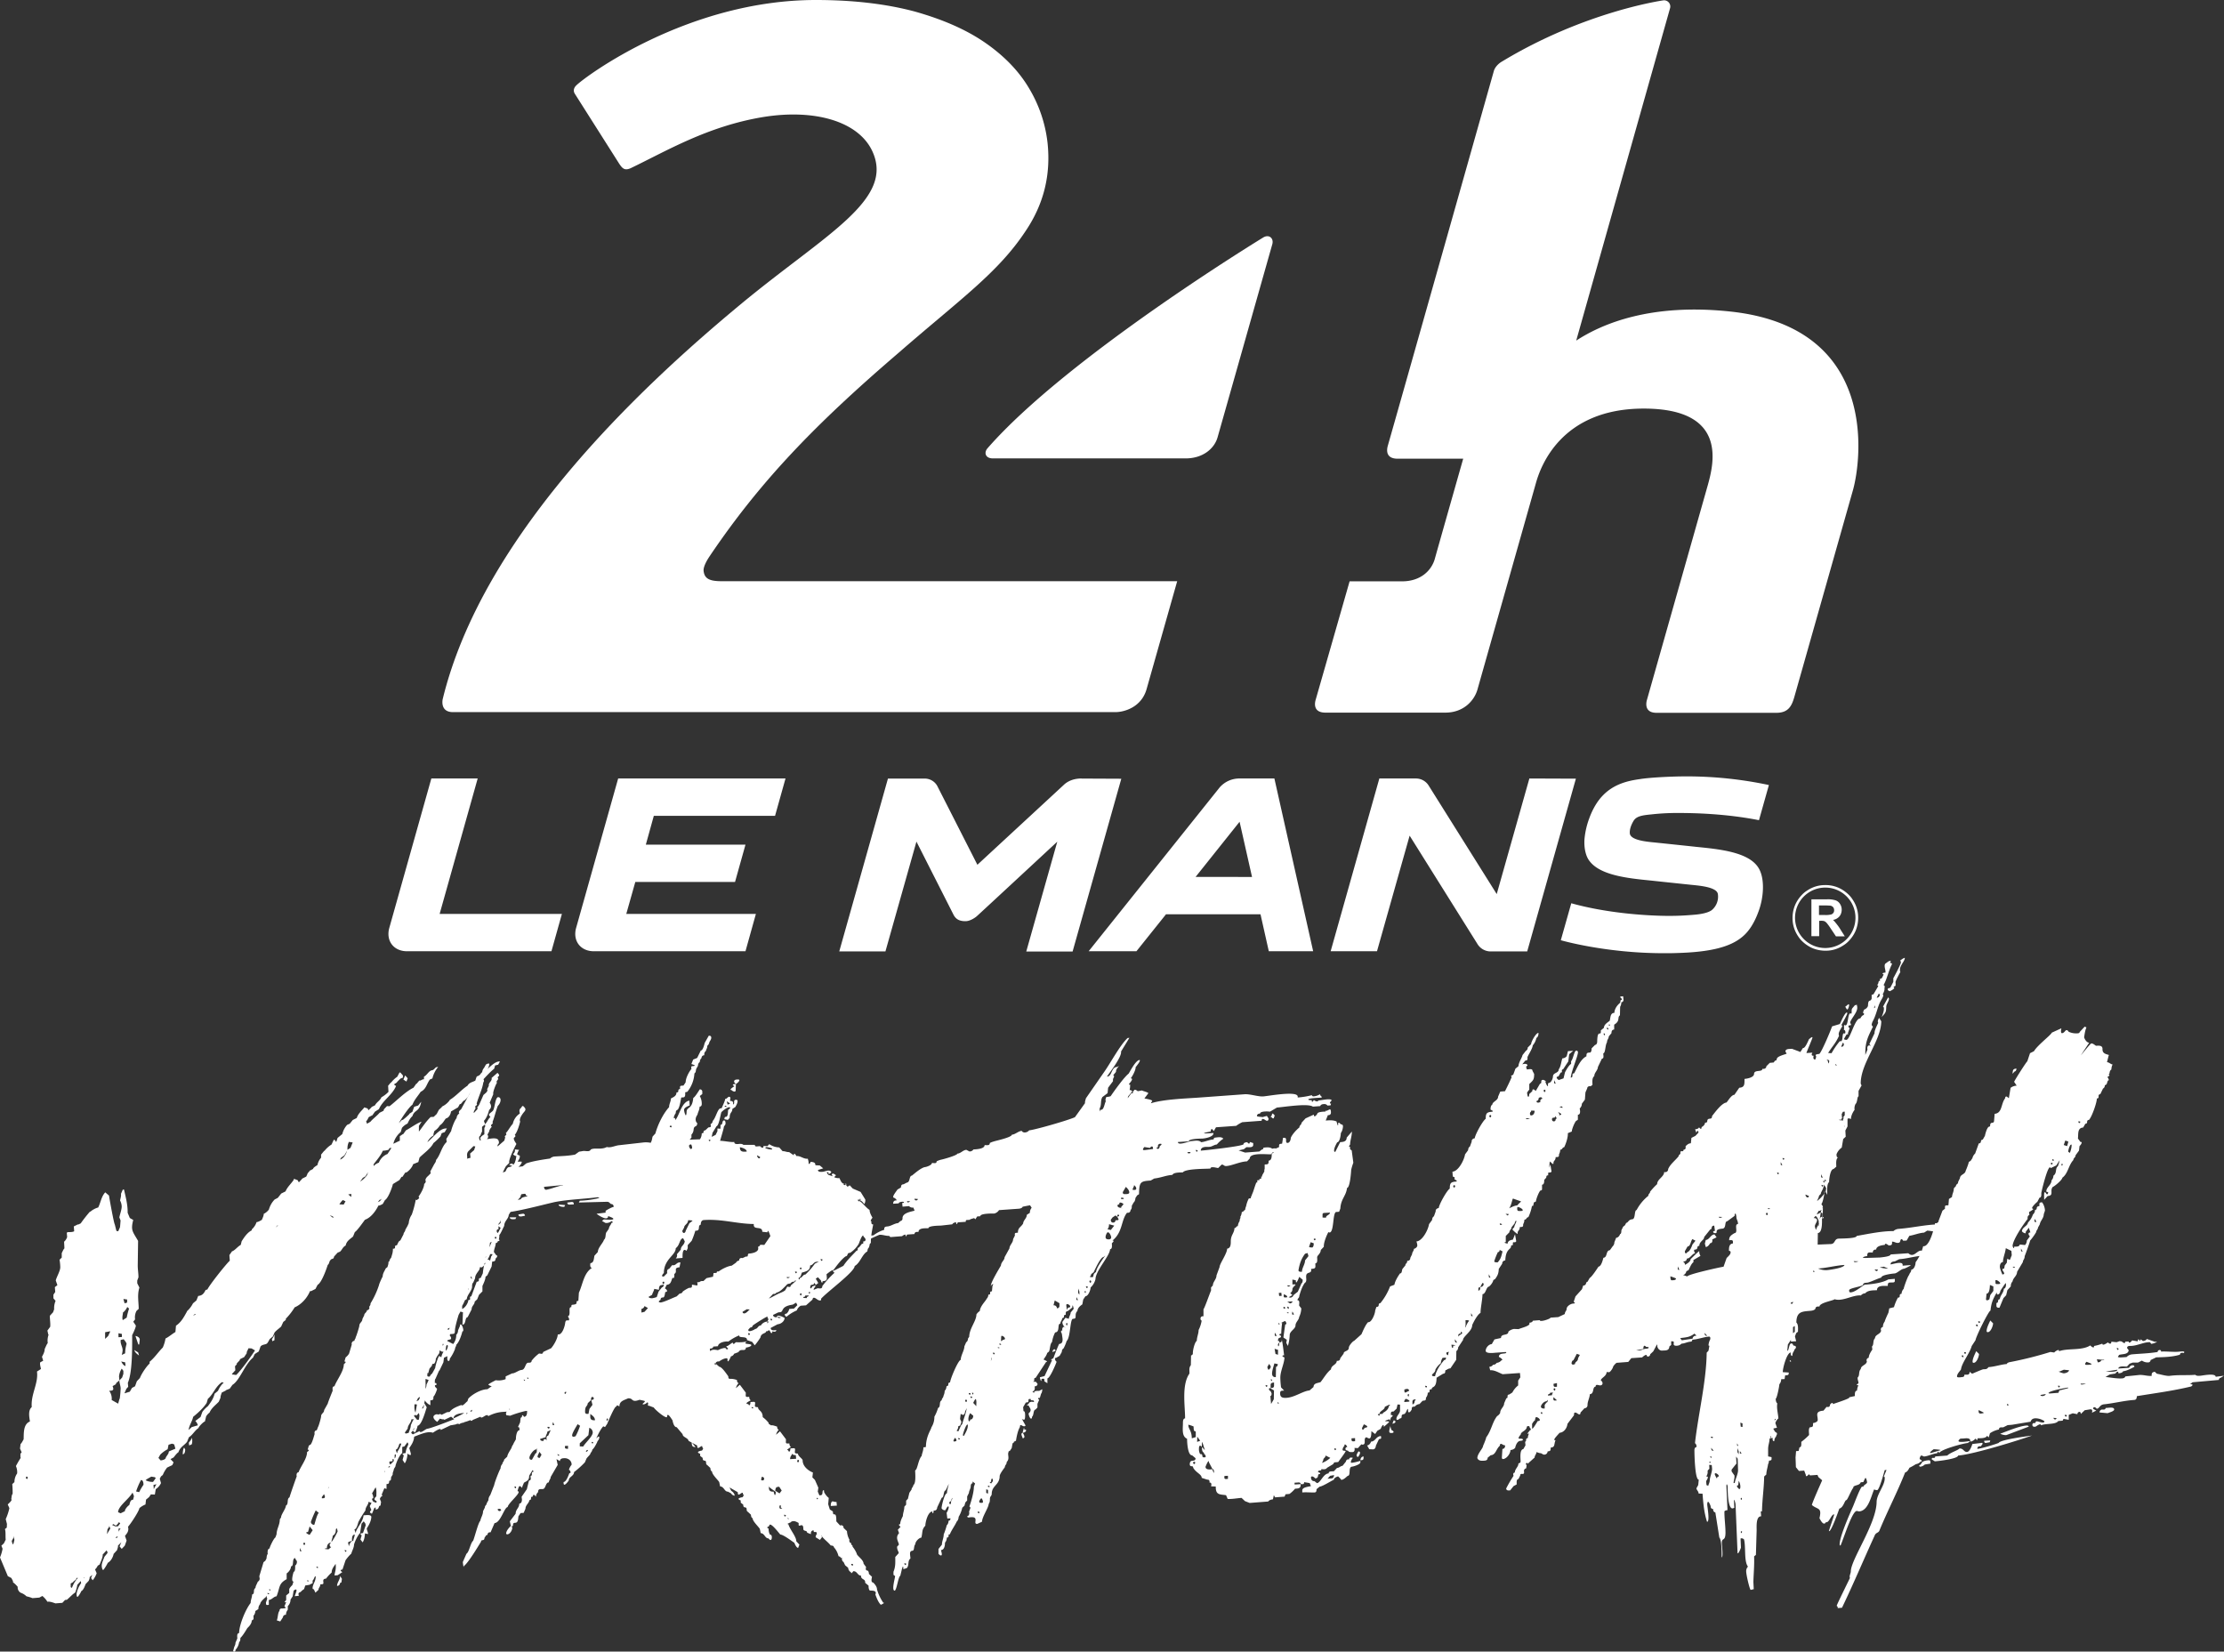
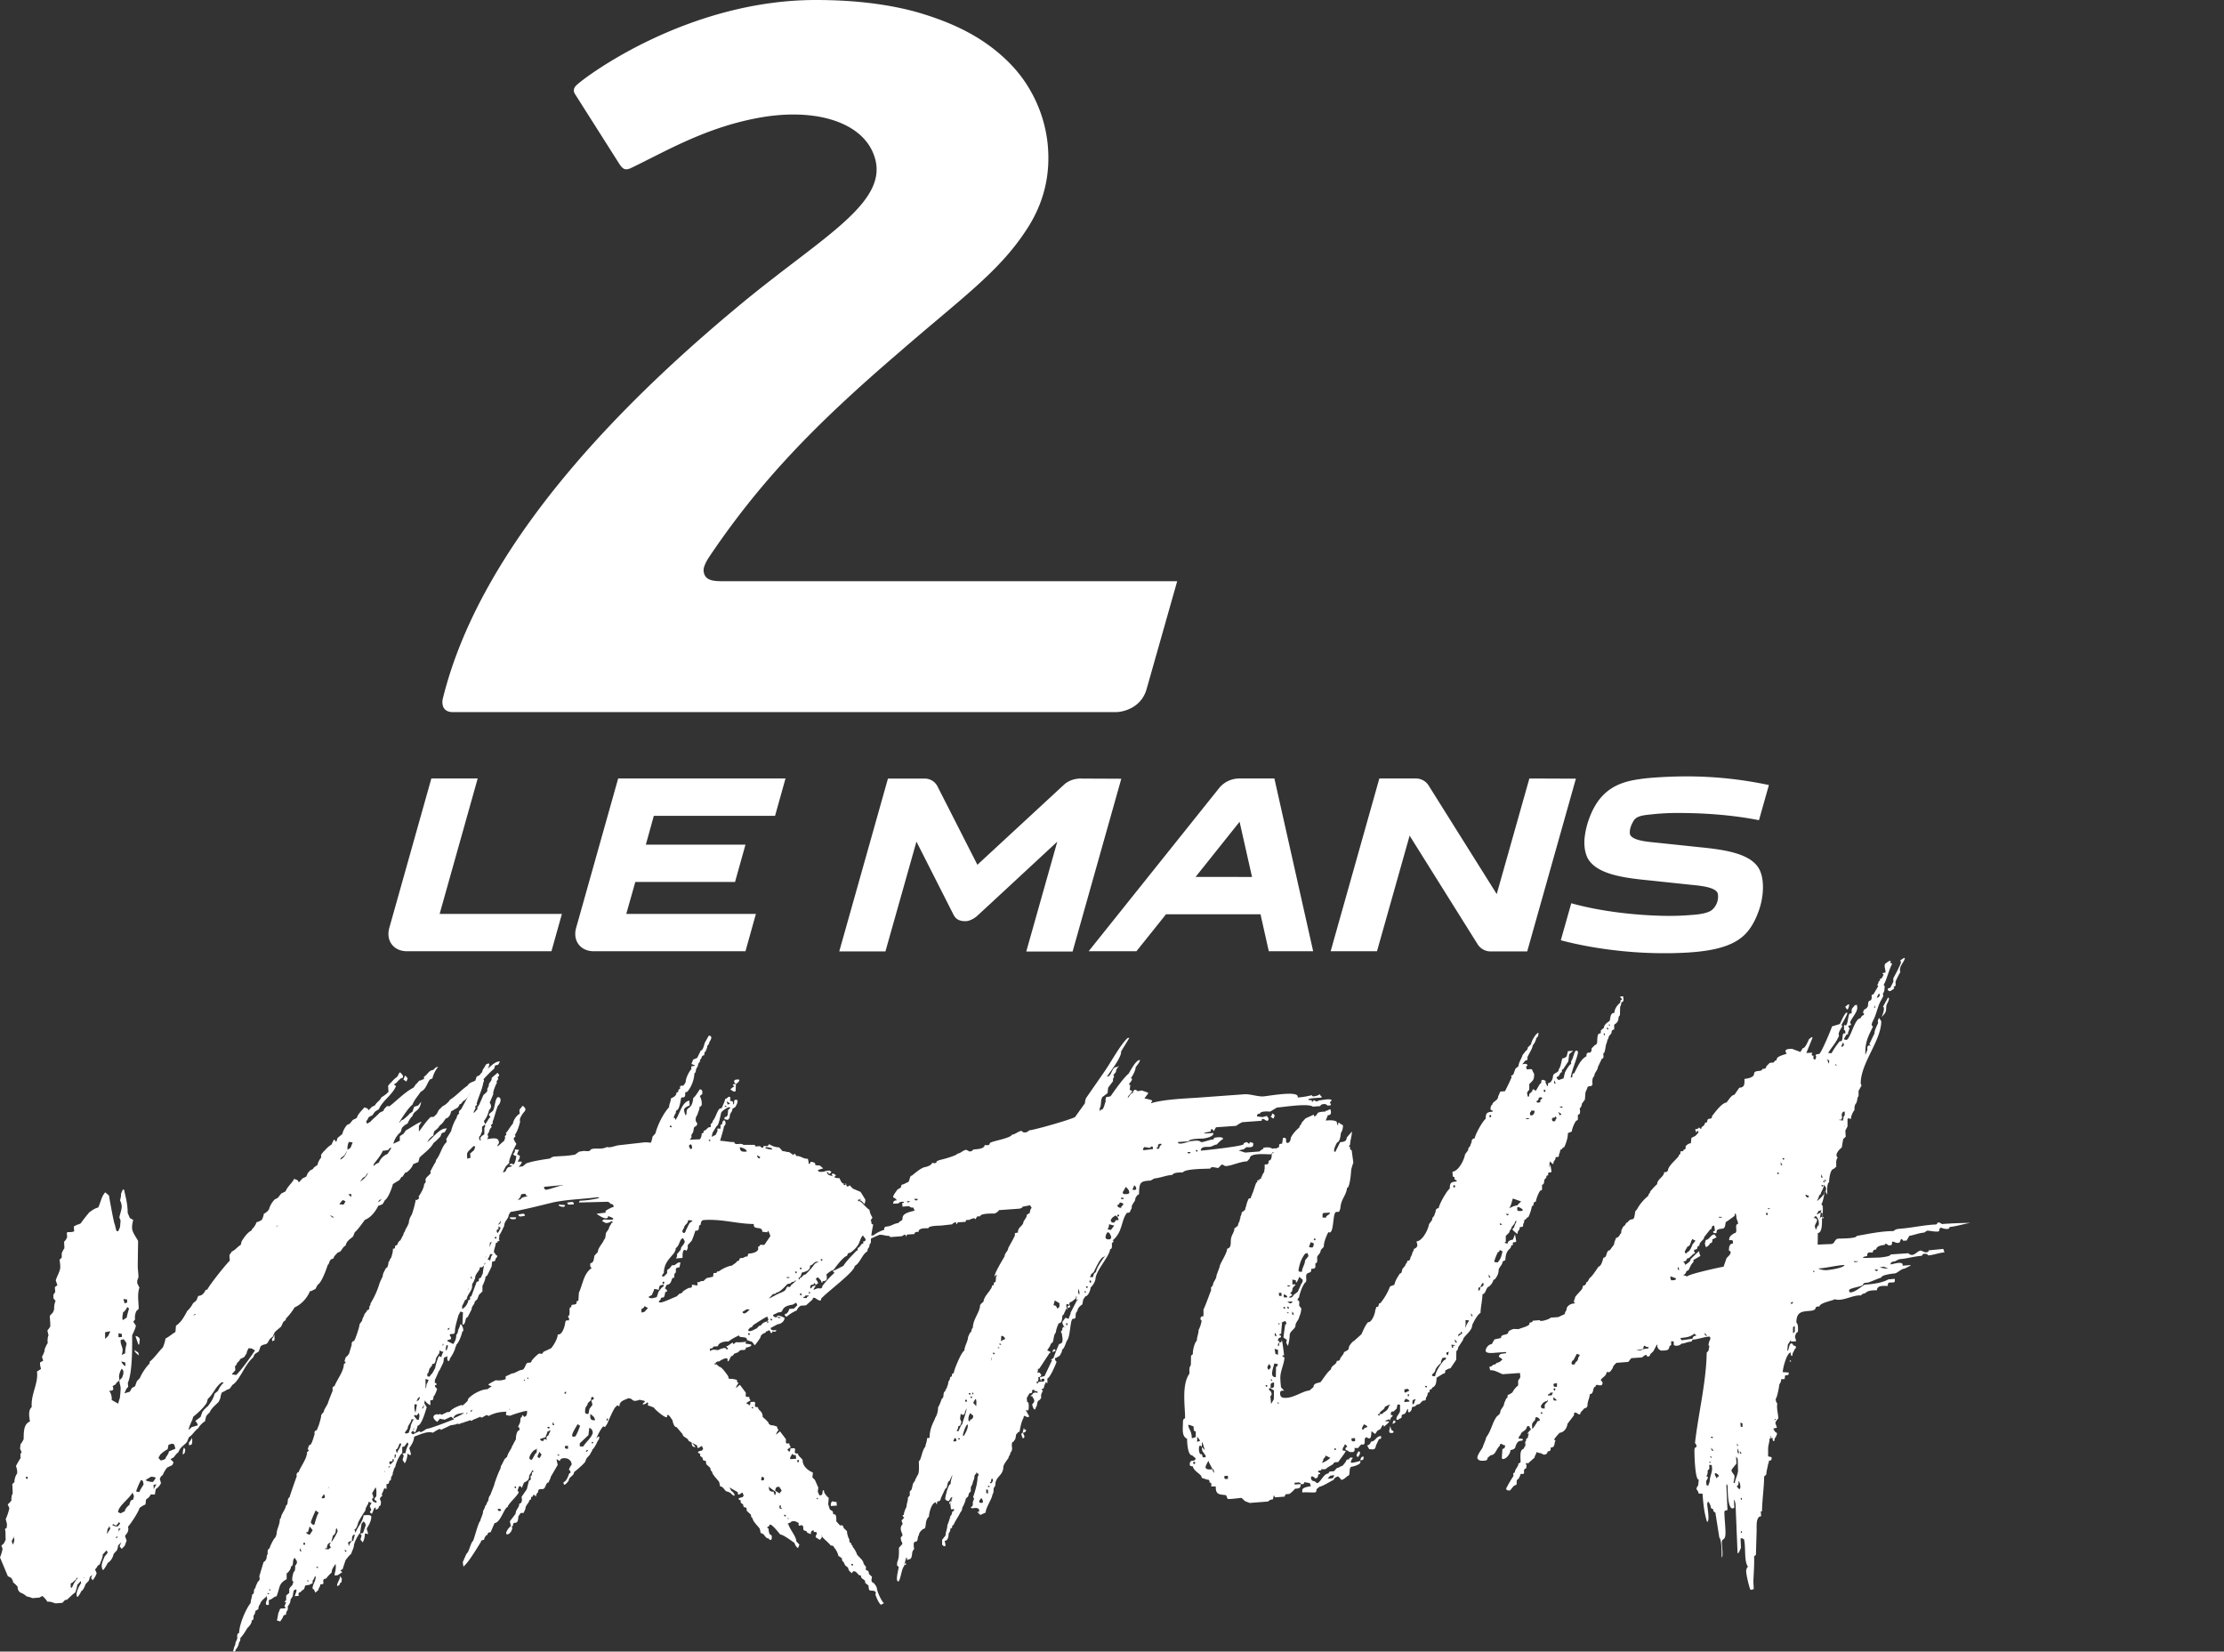
<svg xmlns="http://www.w3.org/2000/svg" viewBox="0 0 1830.03 1359">
  <rect x="0" y="0" width="1830.03" height="1359" fill="#333333" stroke="none" />
  <defs>
    <style>.cls-1{fill:#fff}.cls-2{fill:#fff}</style>
  </defs>
  <g id="Layer_2" data-name="Layer 2">
    <g id="Layer_1-2" data-name="Layer 1">
      <path class="cls-1" d="M351.67 939.81a12 12 0 015.05-5.49c-.3-1 .44-2.52.74-3.71a14.12 14.12 0 004.6-4.75c2.08-1.19 3.26-3.56 4.75-5.49 2.52-.59 4-3.26 4.3-5.79l5.79-3.41 1.48-2.67h.74l2.23-2.67 1-.45 2.82-2.81 1.48-3 3.86-1.78 1-3.42c5.34-4.74 9.64-10.53 15.13-15l.74-2.67 2.53-.6 1.48-2.67h-.74c-5.64.45-11.13 9.65-18.25 12.32l-.3.44-1 3c-2.08 1.19-5 1.48-6.38 4.16-5 3.26-9.64 8.75-14.69 11.72v.29a16.68 16.68 0 01-6.38 5.2v.3l-2.52 2.37-1.78 3.41-2.48 2.36-2.53.14c-4.3 4.31-6.08 7.42-9.64 12v-4.74l2.22-3.42c-3.56 1-8.9 5.05-12.91 7.13l-2.22 3.11h-.3l-2.49 1.69v3.71l-5.34 2.53a18 18 0 016.08-9.65l1-3.41a12.86 12.86 0 014.6-3.56c1-2.23 2.23-4.6 4-6.09 1.78-5.64 5.63-3 7.27-11.87l-2.53 3.12-3.26 1-1.48 4.15-2.53 1.63v.3a51.8 51.8 0 01-5.34 4.75h-.74l-2.52 2.67c1.48-3 8.31-13.36 11.13-15.14 1.78-4.45 4.3-6.82 6.82-10.68 4.6-2.23 4.75-6.23 7.57-10.09l2.08-.89a22.92 22.92 0 014.75-9.5l-1 .15c-1.49.15-2.08 1.93-3.56 2.52-3.27.3-4.31 4-7.13 5.35v2.22c-1.48-.29-2.52 1.34-3.86 1l-2.22 2.67h-.3l-2.24 3.2c-6.83 3.41-13.65 10.53-19.74 15.28l-2.08-.15-2.52 2.67-.3 1.19-3.26 1.63c-2.23 2.67-5.34 4.75-7.57 7.42l-2.78 1.63-.74-2.07c1-.74 1.49-2.23 2.23-3.42l2.52-1.33h.3l2.22-3.12 3.27-2.07c3-7.13 10.83-11.43 14.09-19l-1.78-1.33 2.53-1.64v-.29l2.81-2.82 2.08-.89v-1.78l-2.08-2.38h-.74l-1.82 3.47a21.55 21.55 0 00-5 4.74h-.3l-2.23 2.68.3 5a23.84 23.84 0 01-5.79 4.45c-1 2.67-4 4-5.34 6.68l-2.82 1.33v.3l-2.52 2.38-.74-1.49-2.82-.89v.3c-2.23 2.67-5 5-6.08 8.46l-3.27 1.63-2.52 3.11-2.08.89a17.12 17.12 0 00-4 7.57l-4 3.27v.29l-1 3-1.34-1.78h-.74l-1.78 3.86a21.51 21.51 0 00-5.79 5.19h-.29l-2.53 3.12v2.52a13 13 0 00-3 6.08c-.74.45-3.56 2.08-3.56 3.12l-2.13 1.19h-.3l-2.22 2.63v.3l-1 2.22-3.56 1.78v.3l-2.53 2.67-1-1.78-3.11-1.19v.74c-2.23 3.42-5.34 5.94-6.83 9.65l-3.56 1.78-2.82 3.56L226 987a19.48 19.48 0 00-4.75 8.31 12.48 12.48 0 01-4.3 3.56c.3 1-1 3.71-1.49 4.89-.74.45-3.56 2.08-4.3 1.78a14.11 14.11 0 01-4 6.09v.74c-3.57 1.78-6.09 5.49-8.31 9l-.75 3c-2.52 1.33-4.3 4-6.82 5.19H191l-2.22 3.12c0 1.48.29 3.26.29 4.75-1.78 1.18-16.47 19.44-18.4 23.59l-1.48.45c-1.49 3-2.82 4.6-6.09 4.89l-1.48 3.71-2.82 2.38a22 22 0 01-5 6.52v.3c-2.53 4.6-4.75 8.76-9 11.58l-.45 5.19c-2.82 1.63-5.34 4-8.16 5.34a31 31 0 01-2.23 7.42c-4 4-6.53 8.16-10.83 11.72v1.48c-2.52 2.07-6.82 8.6-8 11.87l-2.52 2.67-1.49 4.15-2.52 1.34-1.78 3.11-4.3 1.34v-.3l1.48-3.41 1.48-1.63-.29-3.27c3.71-8.31 3.56-28 3.56-37.83v-1.49c.74-1.19 3.26-6.82 3-7.86l-2.08-3.12 1.48-1.93a11.34 11.34 0 011.19-7l1.78-1.63c0-5.79-1.34-11.58.59-17.51l-1.78-3.57v-2.22l1-2.67c0-3.27-.59-6.53-.59-9.79l.29-20.18c-4.45-7.72-6.23-8.61-4-17.22l-2.82-1.63-1.78-4.3c.15-6.53-1.63-13.06-3-19.14l-1 .14-1.48 3.42c.29 1.78-.45 3.71-.74 5.49a11 11 0 011.33 5c0 2.52-1.48 6.38-1.93 8.91l1 2.52-.44 5.49-1.49 3.41-1.48-.3-1.34-5.34c-.74-.74-4.75-23-4.75-23.74l-3.11-2.67c-3.27 3.56-3.71 8.31-5.79 12.46a16.69 16.69 0 00-6.38 3.42H74a118.85 118.85 0 00-7.56 9.64l-1.78.89H64l-3.26 1.63.3 4c-1.78.89-3.57.59-5.35.74l-.74.45.3 3.56a8.82 8.82 0 01-2.52 3.86l.29 5.49c-.74.44-1.78 3.11-2.22 3.86v3.7l-1.8 1.75a39.38 39.38 0 01.59 6.23c0 3-3 7.86-3.71 10.83l1.34 3.86-2.08 1.63.3 4-1.49 2.22v3l1.78 2.08a16.08 16.08 0 00-1.18 7l-.75 1.93v.3l-2.8 3.06c0 3 .6 6.24.3 9.06l-2.3 3.11.74 3.27h.29a14.34 14.34 0 00-.74 7c-1 1.19-1.78 3.41-2.52 4.9 0 2.22-1.19 4.45-2.23 6.38l1 3.26-2.45 1.32c-.45 1.78.3 3.56.59 5.49l-3.26 2.08c1.33 9.79-5.19 18.69-4.3 29.23-3.27 2.82-1.93 8.6-1.49 11.87-5.64 2.22-5 9.94-5.19 14.69-.74 1.19-1.49 3-2.52 3.86l-.45 3.71 1.34 3.11-1 1.19v3l.29.29c-1.48 2.23-2.82 4.6-4 6.83a12.68 12.68 0 011 6.08 12.59 12.59 0 00-2.23 7.13l-1.78 1.63a71.5 71.5 0 01.3 8c-1 1.19-.74 3-1.19 4.45 1.48.6-2.52 3.86-2.82 4.31l1.34 3.05a46.61 46.61 0 01-3 9l1 4-.15 3-1.49 1.18c.75 2.53.3 5.79.6 8.76l-1.49 3-2.07 1.93 1 2.52a33.23 33.23 0 01-2.12 7.15l6.53 15.58h.3l2.52 1.34 1.33 2.52v1a22.6 22.6 0 013.86 3.71v1a5.21 5.21 0 002.38 3.85 12.88 12.88 0 014.89 3 30.51 30.51 0 014.9 1.49l5.64-.45 2.52-1.34A17.89 17.89 0 0139 1318c1.78-.44 4.89.75 6.67 1.34l5.64-.45 2.23-2.37 1.48-.15c2.52-2.08 4.3-4.3 6.83-5.93a29.23 29.23 0 001.78-6.38l2.82-3.12a14.84 14.84 0 01.29 1.78 21.2 21.2 0 00-3.71 8.61 7.26 7.26 0 00.3 2.52h.74a18.23 18.23 0 002.82-4.6c1.78-.89 2.82-3.86 3.56-5.79l2.53-2.67c.29-.74 1-2.23.74-3l2.22-1.93-1 2.67 1.34 1.79a18.84 18.84 0 003.26-5.79l-1.33-3.12a9.82 9.82 0 002.22-3.11l1.49-.89c.74-1.49 3-6.83 2.52-8.16l3.27-3.57.74 1.49v.74l-2.53 3.12c-.74 2.22-2.22 4.89-2.22 7.41a8.81 8.81 0 00.74 3.27h.74a39.34 39.34 0 003.56-5.79c2.53-1.33 4.31-4.75 4.75-7.27l2.82-3.11c.3-1.19 1-2.68.74-3.71l2.82-2.82-1.48 3.41 1.78 2.08 2.52-2.67 1.49-4.16-1.34-3.86c2.23-2.67 3.27-4.3 2.52-7.56 2.23-2.38 9.05-12.77 9.35-15.29a17.57 17.57 0 015-3l.44-4 2.52-2.08 1.49-2.23 3.26.15.74-4.45a11.77 11.77 0 004.31-5l-1-3.57 1-1.92 1.48-1.19a25 25 0 013.56-6.08l4.31-2.08 1-2.23-2.52-2.67 2.52-1.33c1-1.19 2.53-3.42 4-4.31 1.48-4.45 4.75-5.49 7.12-8.6l1.49-3.71c3.26-2.08 4.75-5.49 7.86-7.57.45-1.49 4-5.05 5.34-5.49l1-4.16a11.44 11.44 0 012.82-3.11c1.49-3.71 5.05-6.23 7.57-8.91l1.48-3.41c-.29-.74.74-3.41 1-4.15l3.27-1.64v-.22l3.26-1.34 2.23-3.11c6.08-3.71 10.09-16.77 16.91-22.41l1.49-3 3.26-2.07 1.48-4.16c1.49-1.63 3.27-1.33 5.05-2.23 1-.74 1.78-2.67 2.52-3.85l2.52-2.08 1.49-3.41c1.78-1.93 3.56-3.12 5.34-4.75l1.78-3.86 2.08-1.63v-1a51 51 0 007.27-9.35c5.34-2.22 10.39-7.71 12.61-13.35h.94l3.56-1.78 1.79-3.42c3.26-1.63 7.27-12.91 8.31-16.32l.74-.74 1-2.67 1-1.19 2.08-.89.45-1.48 2.82-3.12 2.07-.89c1.78-1.63 2.23-3.86 4.6-5 .75-3.71 3.27-5 6.09-7.42l1.48-3.71c1.78-.89 6.83-8.16 8.31-10.09 5.05-1.78 8.9-7.27 11.13-11.73.74.3 2.82-.89 3.56-1.33l1.78-3.12c2.82-1.63 6.09-11 6.53-13.2l5.34-3.27 1.78-2.67h.74l2.23-3.41 1.48-.45c2.08-1.63 4.31-4 5.05-6.53l4.3-1.78 1-3.71c3.56-3.56 9.35-7.56 11.43-11.87a50.85 50.85 0 005.78-5.49l1-2.67 2.53-.89 1.78-3.11-1 .14c-5.13-.06-10.74 7.96-15.07 11.22zm-169 197.5l1.49.59c-1.79.89-4 4.6-4.75 6.53l-2.82 2.38c-1 4.15-3 6.82-5.49 10.24a23 23 0 00-4.6 4.74L165 1166l-4.3 3.26a6.74 6.74 0 012.08 3.56l-5.05 1.49-2.52 2.37c.45-4 3-7.12 3.71-10.83 4-3.26 8.31-7.12 11.13-11.43l1-3.41c4.64-4.01 6.12-10.01 11.61-13.7zm8.16-6.68l2.82-3.11-.29-3.27 1.48-1.63v-.74l2.52-2.67v-.74l3.56-1.79 2.53-3.85-.75.44 1.78-3.86 2.53.15 2.82 1.63c-3.57 5.35-10.84 15.73-15.44 20.18h-.29l-3.12-.44zm-92.59 5.2l-.3-3.27a14.33 14.33 0 012.23-6.38l1.34 1.78v2.52l-1 3-2.23 2.38c-.3 1.18 1 4.74 1 6.53a83.07 83.07 0 01-.74 8.45l-.3.45-1 3.71-5.34-3a10.71 10.71 0 00-2.08-7.57c2.82-.15 4.31-.29 2.82-3.86l2.82-1.63v-.74zm12 95.26l-.74 3h-.3c-2.08.15-2.22 2.67-2.82 4.3a11.16 11.16 0 00-3.56 4.3v.75l-3.56 1.78-2.08-.89c0-5 9-10.84 11.87-16.18zm33.09-42.59l1 3.56-5.34 2.23-.45 1.78-2.08 3.12c0 1.78-2.82 2.37-4.3 2.52l-1.78-2.08 1.48-2.67a24.62 24.62 0 016.09-4.45l.74-3.71 2.82-.89zm178.8-243.94l-3.26 5a12.44 12.44 0 00-7.12 7.13 10.28 10.28 0 00-4.31 2.82v-1.49c2.53-3.41 5.79-7 7.57-11.13a22.67 22.67 0 004.6-.74l1-1.48zM101.79 1102c.74 1 2.08 2.38 2.38 3.86a28.43 28.43 0 00-1.19 7.72l-2.82 1.33a17.9 17.9 0 00.74-3.71c0-3-1.78-5-1.63-7.86v-.74zM116 1217.88c1.78-.15 2.07 2.38 2.07 3.86a43.71 43.71 0 00-3.56 6.09l-2.52-.6a55.62 55.62 0 014.01-9.35zm-9.8-141.11a55.45 55.45 0 00-1.93 7.42l-3.26 2.08a5.76 5.76 0 01-.3-2.23c0-1.48.45-2.52.45-4a12 12 0 003.56-4.6zm21.22 138.74l.74.74-2.22 3.12a12.22 12.22 0 01-6.09-1.34c1-1.19 3.27-2.08 4.6-3zm158.48-271a12.43 12.43 0 011.18-4.9l3.12.45-1.78 4.45-2.52 1.63zm-199.39 151.7l3.26-.6 1-.14-1.77 3.85-2.52 2.38zm27.3 10.09h.74l.45-4c0-1.78-2.08-2.82-3.56-3zm-51.19 193.34l.3-1.18 1-.15v.29a24.42 24.42 0 00-4.74 8l-1-.6v-3l2.07-1.19v-.3zm221.69-311.16l-1.49 2.67h-.3l-3.26-.15a16.64 16.64 0 012.82-3.56zm-128.95 198.69l.3 2.22 2.07-.89a5.87 5.87 0 00.45-2.22 12.09 12.09 0 00-.3-3.27c-.3 1.49-1.78 3.12-2.52 4.16zm176.58-298.85l2.52 1.63 1-2.67-2.08-2.37zM97.19 1253.64v-.74l1-.15.74.75-1.78 2.37-2.08.15-2.81-1.19 1-.74 2.08 1.33zm3.12-156v2.52l-2.82.15v-3.26zm4.3-28.34v2.52l-2.08.6-1-3.56zm46.89 121.82c-1 1.49-1 3.71-1.19 5.49h.3c1.48-.14 1.78-2.67 1.78-3.85zm-61.73 64.11l1 2.52-2.77 4.65.45-4 1.48-2.22zm-78.64 8.6l.74 3.27-.74 3-.74.75-.74-2.85 1.48-2.67zM103 1121l.3 3c-1.78-.3-2.82-2.38-3.57-3.71zm120.78-19.14l.3 1.78 1.78-.89V1098a12.11 12.11 0 01-2.1 3.85zM300.63 968l2.22-3.41-.74 2.23a20.35 20.35 0 01-5.79 5.49l2.23-3.12zm-190.08 142.9c.29 1.78 2.37 3.41 3.85 4.45l-.74-2.52zm172.86-160.26l2.23-3.86c-1 3-2.52 6.09-5.79 7.42l.75-1.48zM128.8 1221.3a18.68 18.68 0 00-2.23 4.15l-.29-3.56zm160.25-238.9v2.52l-2.52-2.08zm23.3 4.89c.74 0 1-.44 1.78-.89l-1.48 1.93-1.78.89zM22.7 1215.21v1.79l-1.48-.59.44-1.48zm76.57 42.29a11.87 11.87 0 00-1.48 2.67v.74l-.3-3zm172.13-257.45a8.36 8.36 0 012.82 1.19v1zM95 1265.51l1-1.18 1 .29-.74.75zm66.32-184.29l-2.52 1.63 1.49-1.63zm67.52-72.86l-2.08 1.64 1.49-1.64zM69.3 1298l.29.74-.74-.74z" />
      <path class="cls-1" d="M422.15 949.6a3.59 3.59 0 002.82 1.64c-.44 1.48-.44 3.26-1 4.15 0 1-.75 1.93-1.49 3-.74-.74-1.33-1.34-2.52-.6l-1 .75 2.52.89a7.51 7.51 0 01-2.52.89c-2.82.15-3 6.38-5.34 6.67l-.3-1a40.11 40.11 0 013-6.38l2.82-2.82c-1.34-1.34 4.75-13.8 5.79-15.44-.3-.74-3.12-4.15-1.79-5.34.75-.44 1.49-1.19.45-2.22 2.23-2.38 4-9.06 4.45-11-1.33-2.08 2.23-6.68 3.27-7.87 1.78-1.93 1-3-.3-4.3-.74-1-1.48-.6-2.08.89a3 3 0 00-1.48 3l.29 1.78a13.38 13.38 0 00-5.78 8.45c-2.23 2.38-3.56 5.35-5.79 7.72a1.07 1.07 0 01.3 1.48c-.74.75-1.49.89-.74 1.93l-.75 2.67-4.6 4-1 .74c-.3-.29.44-1.48.44-1.78 1-.44 1-2.22 0-3.71-1.78-2.07-7.12-.59-9.2-.44a2.56 2.56 0 00.45-3.71l1.48-2.67c0-1 1-2.67 2.23-3.86a1 1 0 01-.3-1.78c.74-.74 1.48-1.19.74-1.93 1.78-4.45 2.52-8.61 4.45-13.5 1.49-1.19 3.27-5.05 1.49-6.68a1.75 1.75 0 00-1.78-.3c-2.23 1.93-2.23 9.65-4 11.28-2.52 2.37-4.3 2.52-1.78 4.9-2.08 1.63-2.52 4.15-4.75 6.23.74.74.3 1.78 0 2.52h-.3v5.49c-1 .74-4.6 2.52-2.82 4.6 0 .3-.74.74-1 .15a3.83 3.83 0 01-.29-3c1.48-.89 1-2.22 2.22-3.86v-4l2.53-2.08-1-2.82c2.22-2.37 3.56-6.08 4.3-9 2.23-1.93 1.78-4.16.45-5.94l3-7.12c-.74-1 1.93-7.86 3-9.35-1.33-1.78 2.23-2.37.45-4.45 1.78-1.63 1.78-1.63 0-3.71L404.5 887c.74 2.52-2.82 3.85-2.23 6.38l-1.48 3c.74.75 0 1.78-.74 2.67l-2.23 1.93-3 6.83a9.09 9.09 0 01-2.22 3.41c.74.74.29 1.49-.45 2.23l-2.15 2.32c-.74-.74 1-3 1.49-4.15-.74 0-.3-.75-.3-1.49 1-.74 1.78-.89 1-1.93 1.48-5.63 4.75-12 5.49-17.51a2 2 0 00-.3-3h-.29c1.48-1.64 6.23-11.43 5.49-12.47a3.14 3.14 0 00-2.82.89l-1.49 2.67a5.58 5.58 0 00-1.48 3.42c-2.08 1.63-2.23 3.85-4 5.78l-13.37 24.82c-1 .75-2.52 2.08-1.48 3.42a4.83 4.83 0 00-2.23 3.85c-1.78 1.93-4.3 9.06-4.45 10.54l-4 6.53.3 2.52c-4.3 4-5.05 10.54-8.76 14.84 0 1.48-1 2.67-1.48 3.41l-3.27 6.09c.29.74.74 1.48-.45 2.22-1 1.49-3.26 2.38-3.56 5 .74 1 0 2.22-1 3 0 3-3 8.3-4.75 10.53a.86.86 0 01.3 1.48l-1.48 1.19a1.39 1.39 0 01-1-.3 78.16 78.16 0 01-3.27 12.32 14.77 14.77 0 00-2.52 7.12l-1 2.23-1.78 3.11c0 1.49-1.48 2.23-1.48 3.71l-2.53 4.9-1.48 1.19-1.48 3c-1.49.14-1.49.44-1.49 1.63s-1 1.19-1.78 1.19a14.89 14.89 0 01-.44 4l-1 3.41c-.3.45-.74.75-.74 1.19h-.3a5.65 5.65 0 01-.45 1.49.79.79 0 01-.74.74 7.26 7.26 0 01-.44 3c0 .3-.3.75-.3 1.19l-1.48 1.19c-1 2.22-2.53 4.15-2.53 6.82-.29 0-3 6.09-3 6.83a70 70 0 01-7 15.14 2.71 2.71 0 01-.44 1.78l-.75 1.18c.3.3.3.3.3.75a2.2 2.2 0 01-2.08 1.92c0 1.78-2.22 2.38-2.22 4.16l-1.49 3c0 2.52-2.52 3.11-2.52 5.64 0 .74-2.52 8.9-3 9.34 0 1.49-1 1.49-1 3a2.45 2.45 0 00-2.23 3.12l-2.23 7.42a11.44 11.44 0 01-2.82 3.11l-1 3.42c.29 0 1-.15 1 .59 0 .3-1 1.19-1.48 1.63 0 5.79-5.79 12.91-7.71 18.1-2.08.15-1.49 2.23-1.49 3.71 0 0-4 9.8-4 10.54l-3 5.34c0 2.52-2.53 2.67-2.53 5.34 0 1-1.92 7.87-2.52 8.61l-1 2.67c-1.78.15-2.07 1.63-1.78 3.12-.74 2.22-1.78 6.67-3.26 8.6l-1.49.89-1 3.42s1-.15 1 .29c0 .74-1 1.19-1.48 1.63 0 5.49-5 11.28-7 16.62-1.78.15-1.78 2.38-1.49 3.42-.29.44-5.78 16.17-5.93 17.21-2.53 1.33-.45 5.49-3 6.82 0 2.53-4 7.28-4 9.8l-1 1.48c0 4.75-2.52 7.57-2.67 12.32l-1 2.67c-1 .15-4.74 7.71-4.74 9-1.78.15-1.78 3.41-1.49 4.45-.74.74-1 2.67-1 3.71l-1 1.93-1.49 1.19-3.47 11.54.29 1.78a2.81 2.81 0 01-1.48 2.67l-1.78 3.86c0 2.23-1.48 1.19-1.48 4.45 0 1-.45 2.23-1.49 2.23 0 2.52-1.19 4.45-1.19 7-4.3 5.49-9.49 18.25-9.49 24.78-2.08.15-1.49 3-1.49 4.45l-1.48 3.42a7 7 0 01-1 3.41l-1 3.71 1 .3c.74 0 1-.75 1-1.49a12.09 12.09 0 003-6.38c1-.74 1-2.22 1-3.41 2.07-1.93 4.3-5.79 5.78-8.16 1.78-1.63 3.56-3.86 3.56-6.09l1.49-1.18v-3c1-.74 1.48-2.67 1.48-3.71l2.53-1.63a5.72 5.72 0 011.48-4.16c0-1.78 3.26-4.6 4.75-5.78v-1c.29 0 1 2.07 1 2.52l-1 3c0 1.48 0 2.22 1.33 2.07l1-.14v-4c2.52-.15 4-2.82 6.38-3 3-7.56 1.49-10.38 8.31-14.09v-4.75c1.78-1.19 3.56-3.56 3.56-5.79 2.82-.15.45-6.68 3.56-6.82 0 1.48 1.34 1.78 1.34 3.11 0 1-.45 2.52-1.48 3 0 .74.29 5-1.19 5.19-.3.74-2.52 8.16-.15 8l-1 3a10.6 10.6 0 00-2.52 3.12v3.26l-2.52 2.08v3.71l-1.49 1.93 1.49-.15-1.48 3.58c3.12 1.63-1.48 1.63-2.52 1.63a1.7 1.7 0 00-1.48 1.93c-1.49 1.63-1.19 5.49-2.23 7.87l2.82.89 2.23-3.42a2.2 2.2 0 012.52-2.07 6.22 6.22 0 011.48-4.16v-3a7.25 7.25 0 002.23-5.34l1.78-2.67.74-4.45a2.58 2.58 0 011.78-1.19c1.78-.15-.74 4.45-.74 5.49l3.26-.29-.29-1.49c0-1 1-1.48 1.78-1.63a10.78 10.78 0 012.82-2.37l1-3 3.56-.6 1.48-.89c1.48-.14 1-1.18 1-2.22a2.2 2.2 0 01.74-1.19c.3-.44 1-2.67 1.48-2.67s.3.74.3.74c0 3.27-2.52 6.09-2.52 8.91 0 .74.3 1 1 1l1.33 2.82 2.53-2.37c0-1.78 1.48-2.23 1.48-4.45l1.48-.15c2.82-.15-1.33-4.3 3.27-4.6a30.11 30.11 0 014.6-5c0-3 1.78-4.89 3.26-7.12.6 5-.74 6.68-.89 9.5l2.52-.15 3.86-2.52c-.29-.3-1.33-1-1.33-1.34 0-.74 1-.74 1.48-.89l2.52-7.57a34.14 34.14 0 014.75-5.49c.74-2.67 2.23-4.89 2.23-7.41.74-2.68 3-7.57 5-9.5l1.19-7.72 1.78-1.93 1.34 1.78.29 1.49-2.22 6.38c-.3 0-2.08.15-2.08.89 0 .3.74.74 1 1l-1 3.41 1.78 2.37c1.48-2.22 1.78-5.19 1.93-7.41l2.52.59c0-1.78-1-2.82-1-4.75 1.78-2.67 3.56-6.08 3.71-9.35 0-1.78-3.11-1.63-4.6-1.48l-1.78.15c-.44 4.75-4.3 8.75-6.23 13.2 0 0 0 1-.3 1.19a28.89 28.89 0 01-1-2.82c1.78-.15 2.82-4.6 3.27-6.08a89.32 89.32 0 015.79-9.5c0-3 2.52-4.6 2.52-7.12l2.52.89-1.48 2.67 1.33 3.12c-.74.74-2.22 2.67 0 2.52 0 0 0 .74.3.74s1.78-4.15 2.22-4.9l1-.44v1.78c3.56-.3 1.78-3.12 4-3.27l.45-3-1-2.53.74-1.48 1.48-1.19-.74-.74 2.23-5.34 1.78.59v-4c2.07-.15 2.07-.6 2.22-2.67 1.49-.15 1.49-1.19 1.49-2.23 0-1.48 1.48-2.23 1.48-3.71H323l1-3c0-1.48 1.49-2.22 1.49-3.71.74-2.67 3-8.31 5.49-10.24v-5l1.78-.45 2.52-3.41a4.51 4.51 0 01.74 1.78c-1 2.23-2.22 4.9-2.22 7.12-.3 0-2.53.15-2.53.89 0 .3.74.75 1 1l-1 3.71 1.78 2.82c1.49-1.93 2.23-5.64 2.23-8.16a3.3 3.3 0 002.52 1.34c1-.15-1-5.05-1-5.79 2.23-3.12 4-6.08 4-10.09l-2.52-2.37 1-1.49 1.48.3s0 1 .3 1c1-.15 2.52-4.6 2.52-5.64 3.56-.3 6.82-13.36 7.57-15.14l-2.08-3.56a5.85 5.85 0 00.44-2.22 10.92 10.92 0 004.6 4v-4c2.53-.15 2.53-.6 2.53-3.12.74 0 3-5.34 3-6.38-.74-.74-1.78-1.63-1.78-2.37s.75-.75 1-.75c1-.44-.29-2.52-1-1.33 0-.3-.29-3.27.45-3.71l3-6.83h.29l3.27-6.82.44-3.71 2.82-1.34c0 .74-.44 4 1 4 .74 0 1-1.19 1-1.93a34.85 34.85 0 004.3-8c0-1.49 1-1.93 1-3.42 2.52-2.37 4.3-8 5.05-11 .74 0 .74-.74.74-1.18 0-1-1-4.75-2.38-4.6-.29 0-.29 1.18-.44 1.48l-1.48 3.41a5.13 5.13 0 01-1.49 3.71 12 12 0 01-2.52 7.57l-4.9-2.52v-.3c0-.3 1.78-.89 2.08-.89 2.08-.15.74-2.67 0-3.26l.3-1.19c3.56-.3 3.85.15 4-3.27 0-2.52 2.23-10.09 3-12.61l1.48-2.67 2.08.59-.44 10.24c3.26-.29 1.78-5.93 4.3-6.23l3.26-6.38c0-3 2.53-3.86 2.53-6.38l2.07-1.93 1.49-3.71 2.82-2.82v-4.45c1-2.23 2.52-5.34 2.52-7.57l1.48-1.18 3.56-7.28.45-4 1-.15c1.48-.15 1.78-1.19 1.78-2.37a3.55 3.55 0 001.48-2.23c0-.3-.29-.3-.74-.3l-2.08-2.82c0-2.52 1.49-4.89 1.49-7.42a1.85 1.85 0 001.78-1.63h.74c.74-.44.74-.74.3-1.18h-.3a13.63 13.63 0 00.45-4c.74 0 3.26-6.08 4-7.27 0-4 3.56-5.79 3.71-9.05l2.23-3.86v-1h.74c2.22-2.37 3.56-6.83 6.53-9.65l1.78-5.63-1.78-2.08-1.78.44.74-4-2.82-.89c0 2.52-1.78 4.89-3.26 6.82a17.54 17.54 0 00.74-3l1.48-2.68c-1.33-1.78 4.3-5.78 3-7.56 0-.75.74-1.93.74-2.23a2.43 2.43 0 00-1.48 1.19l-1.49 3-1 1.18v-3.26l1.79-2.67c.74 0 1.48-1.63 1.48-3 1-1.19 3.56-3.86 3-4.9-.75-.29-2.08.15-3.27-.15.74-1.18 1.78-2.67 1.78-4.15 0-.74-.29-1-1-1l-1.33-1c.74-1.18.74-2.22 1.78-3.41l-3.56-.45a3.55 3.55 0 01-1.49 3.83zm-38 119.31c0-3.27 4.3-6.83 4.3-10.24 0-1 0-2.53 1-3.42l1.48-3.41c0-3 2.23-4.9 3.57-7.27a8.84 8.84 0 01.74-2.23l.74.75 1.78-1.19c.3-.45.74-.74.74-1.19a39.43 39.43 0 00-1.19 7l-1.78 3.85c-1.48.15-1.48.45-1.48 1.93 0 .74-.74 1.19-1.78 1.19l-4.45 12c-1.49.15-1 1.19-1 2.22 0 .75-.74.75-1.48.9 0 2.22-2.53 6.38-5.05 7.27v-2.53a32.87 32.87 0 002.23-4.6zm-29.68 62.17l-.74 1.48c-.3-.29-.74 0-.3.45l-1.78-.6v-2.52h.74l1-3.71 2.23-2.67c-.74-.3.74-1.93 1.48-1.19a6.2 6.2 0 001.49-4.15 23.59 23.59 0 012.82-4.6l.44-2.52 1.34 1 1.78.29a9.67 9.67 0 00-1.78 4.45l-1.78-1c-1 .75-3.27 8.31-3.27 9.8l-2.52 4.6c-.09-.3-.83 1.18-1.13.89zm-94.67 111.73l2.52 2.08c-1.48 1.19-3 7.86-3.71 9.79a2.61 2.61 0 01-2.81-2.37 79.24 79.24 0 014.02-9.5zm49.27-19c1 2.52.59 5 .59 7.57a2.81 2.81 0 00-1.48 2.67l1.78 1.33-.3 1.19-2.52-.89c-.3-.74-1-1.34-1-2.08s.74-.74 1-.74a7.06 7.06 0 00-1-4zm75.08-270.36c1-.74-1-4 1.48-6.38l4-4 1.48.3-1 3-3.26 2.82.3 3.56h-.3zM334 1179.6c-.29 0-1-.59-.74-1l2.23-3.11c0-3 2.82-4.6 3-7.57l2.07-.15c-1 1.19-1.78 3.41-2.52 4.9 0 2.22-1.19 4.45-1.78 6.38zm-79.22 76.4l2.52 3.11-2.52 3.86c-.75-.29-2.82-1.18-2.82-1.93 0-.29 1.48-.44 1.48-.44zm19 7.71a4.87 4.87 0 002.52-4.15c0-.3 0-1.78.74-1.93.3 0 .75 2.08.75 2.52a51.68 51.68 0 01-5 8.76c-.06-1.91.98-3.4.98-5.18zm6.08 33.09c0 3-2.52 5.35-2.52 8.17 3.27-.3 1.49-2.68 3.56-2.82l.45-3zm65.29-131.91l-.44 3.26-1.49.15-2.52-3.11c0-1 2.08-1.19 1.78-.15l2.23-2.38zm-73.89 105.95c0 .74.29 2.22 1.33 2.07l-2.22 1.93c-.3 0-3.27-.15-3.12-.44 0-.3 1.78-.45 1.78-.45v-.29c0-2.23 1-4.16 3.27-4.31zm55.74-76.4c0 .3 0 1-.3 1.19-.29 0-1-2.53-1-2.82 1.49-.15 2.23-2.67 3-4.9l1.49-.15c-.19 1.63-1.96 5.05-3.19 6.68zM289.65 1268c0-1.78-.3-5 2.22-5.34 0 1.78-1 3.41-1.18 5.19-2.08.15-3.27 2.82-3.57 4.6l-.74-3.27a6.76 6.76 0 013.27-1.18zm115.59-235.79a4.5 4.5 0 01-1 1.49l-1 3.71a2.21 2.21 0 00-2.08-.89 26.38 26.38 0 002.23-4.6c.37.19 1.85-.26 1.85.33zM341 1157.94v-1.78c0-.3.3-.45.3-.75l1.78.3-1.19 6.68a10.91 10.91 0 01-.89-4.45zm9.2-23.3l2.52.89-1.78 3.86a5.85 5.85 0 01-1 3.41c.54-2.37.06-5.93.25-8.16zm59.5-120.19c-.74 0-1-1-1-1.78a1.35 1.35 0 011.49-1.19V1009l1.78 1.33-1.78 3.42c-.19-.04-.19.7-.5.7zM323 1202.3v-1.78l1 .3v1.48l-2.82 2.82-.74-1v-1.48zm-58.16 29.53l1.78-2.37.74 1.78c0 1.48-.45 1.48-1.78 1.63h-.74zm102.68-125.09c.74 0 1 .3 1 1a7.77 7.77 0 01-1.49 3.71l-.29-1 .44-3c.22.04.37-.45.37-.71zM344 1150.37l1.48-.89v.74l-1 1.93-1.78.89zm-18.26 46.29c0 1 0 2.53-1 3.42v-3zm84.44-189.48l1.48-1.93v-1c.3 0 .3 1 .3 1v1l-1.78 1.63zm-62 151.65l-1 .14 1.78-3.11a7.87 7.87 0 01-.85 2.97zm-101.42 114.85l1.34 2.82c-.74 0-1.48.14-1.34-1zm156.4-251.07l1.49-.89c-.75 1.48-1 3-2.23 4.6a9.85 9.85 0 00.74-3.71zm-153.58 247.21c.3 0 .3-.45.75-.45a.8.8 0 01.74.74c0 .3 0 1-.74 1.19-.45 0-.75-1.04-.75-1.48zm157.59-252h.29c.75 0 1-.15 1 .59 0 .3 0 .75-.29.75h-.75c-.25-.11-.25-.56-.25-1.3zm-37.1 74.79l-.74 1.48c-.3 0-1 .15-1-.3-.04-.7 1.44-1.14 1.74-1.14zm18.55-40.51c-1 .15-1.48-.6-1.34-1.78v-.3zm-105.06 223.36l1.49.29c0 .3 0 1-.74 1.19a2.84 2.84 0 01-.75-1.48zm-23.14 13.65c.74 0 1.48.29 1.33 1H261c-.58.19-.58-.56-.58-1zm-40.37 21.66l1.49.3a.79.79 0 01-.74.74c-.45 0-.75-.74-.75-1.04zm100.46-103.42l-1 .15a1.56 1.56 0 011.49-1.19c0 .3-.49.59-.49 1.04zm-99 100.31c.74 0 1 .29 1 1h-.3c-.67.18-.67-.56-.67-1zm31.31-7.42l1.48.59-1 .45c-.45.14-.45-.6-.45-1.04zm88-125.09a3.86 3.86 0 01-.74 1.93 2.7 2.7 0 01.44-1.78zm57.87-134.29c.3-.44 0-.3-.3-.74l1-1.19a4.45 4.45 0 01-.68 1.93zm-34.43 65h.74a2.37 2.37 0 01-.75 1.49zm21.52-45.4l-.3 1.18v-1.48zm-69.15 150h.3v1a1.23 1.23 0 01-.28-1zm-46 12.91v.3a2.14 2.14 0 01-.74 1.19zm129-189.19h.74l-1 .45c-.21 0 .08 0 .23-.45z" />
      <path class="cls-1" d="M664.76 953.46c-3.85.3-5.93-2.52-9.49-2.22-.3-.75-2.08-3.57-2.08-.6l-3.86-2.64c-1.78.15-3.56-.89-5.34-.74l-2.82-3.12a15.23 15.23 0 01-8.16-2.67l-1.48 1.63-3.27-.14c0 .29 0 1.48-.74 1.48a3 3 0 01-2.08-1.34l-3.56.3-1-1.33h-9.2c-.74-1-2.82-.89-3.86-.75s-3.85.3-3.56-1.63c-3.26.3-7.86-.89-11.72-1 .3-1.18 3-10.09 3-10.83 0-1.48 1.48-1.93 1.48-3.41 0-.74 0-2.52-1.33-2.52-1.78.14-.75 4-2.82 3.56v3.26l-2.53-.15v2.23l-1.48 3-3.26 1.63.74-3.41 3.26-5.35c2.08-.59 3.27-9.79 4-11.57a19.29 19.29 0 015.79-4c.29 0 1.48-.14 1.48.3 0 .74-1.48 1.63-1.78 1.93-.15 9.2-2.82 3.12-3 7.57l2.82.59 1.48-1.63c0-5 2.23-4.16 2.23-7.42l2.52-1.63c.75-1.49 1.78-3.12 1.78-4.9 0-.74-.74-1-1.33-1-1.78.15-1.49 1.19-1.49 2.67 0 .3-.29 1.19-1 1.19.44-1.48 0-3-1.78-2.82-1 .15-.3-1.78-.3-2.52a1.1 1.1 0 00-1-1c-1.48.15-1.78 1.93-3.26 1.63 0 1.49-2.53 6.83-3 7.87H593c-2.53.14-4 8-6.53 10.38a3.11 3.11 0 01-1.78 2.67l.29 1.78c0 .75-1.78.89-2.07.89l-2.53 2.38c-1 .15-1.48.44-1.48 1.63 0 .74-.74.74-1.48.89a8.3 8.3 0 01-1.49 4.9h-.3l-8.16.29 1.49-1.63v-2.52a6.55 6.55 0 001.78-4.16c.44-4 2.82-1.33 3-5.34-1-.59-1.34-2.07-1.34-3.11a6.81 6.81 0 011.48-3.71c.45-2.23 1.78-4.16 1.78-6.68 1.49-.15 1.79-1.19 1.79-2.37a12.71 12.71 0 00-1.64-6.38l2.08-1.64v-2.22a1.93 1.93 0 00-2.08-1.63c-1 1.48-4 6.52-5.34 7-.89 9.5-5 7.27-5.49 11 0 .3 0 3.26-.74 3.41a10.85 10.85 0 01-1.34-4.6c0-1.78 3.27-3.11 4.6-3.56l-.29-4c-6.38 1.18-8 11.87-11.58 16.17.3-1.19-.29-2.23-1.33-1.78a10.32 10.32 0 011.78-4.16v-.74c0-.74.74-1.93 1.48-1.93 1.78-1.93 2.52-7.86 3-10.09l1.78-.15c1.78-.14 1.48-2.67 1.48-4.15l1.78-.45a26.53 26.53 0 005.79-15l1-1.19.45-2.52 1.48-2.67c0-1 .44-2.53 1.48-3a4.73 4.73 0 011.49-3.41v-.3a2.14 2.14 0 012.22-1.93v-.74a3.65 3.65 0 011.49-3c0-1.48 1-1.48 1-4.15 1-.45 1.48-1.93 1.78-3.12.74-1.19 1.48-2.23 1.48-3.41 0-1.49-1-1.78-2.08-1.63l-3.26 5.78c-.45 1.49-1.49 6.38-3.27 6.38l-3 6.09-3.27 1.33-1.48 3.71c.29 0 2.82.89 2.82 1.19s-1 .44-1 .44c-2.08.15-2.08.15-1.78 2.38-2.23 2.67-4.75 7.71-4.75 11l-1.78 2.67-1.78.15c-1.49.15-1 1.48-1 2.67-1 .15-1.48.44-1.48 1.63s-.75 1.19-1.49 1.19c0 3-2.52 3.86-4.6 5 0 2.53-1.48 4.45-1.48 7.13-5 5.49-9.35 14.54-11.28 21.66l-2.3 2.53c-.44 1.48-.44 3.27-1.48 4.9v.29a18.53 18.53 0 00-6.38-.29l-19.59 2.22c-3.56.3-6.82 2.38-10.24 1.49-4.6 2.52-9.94.29-13.2 2.07-1 2.23-4.3 1-6.09 1.19l-3.56.6-3.26 2.37c-6.08 1.19-11.43 1.19-17.36 1.63a6.89 6.89 0 00-3.27 1.63c-5.34.75-14.24 2.08-19.58 4l-2.82 2.37-1 .15c-1 .15-4.6.3-4.6 2.23a6.23 6.23 0 01-4.6.29c-4.6 2.53-18.1 5.64-23.45 6.09a3 3 0 00-2.52 3.41c-2.82.6-6.38 2.67-8.6 2.82a3.54 3.54 0 00-2.53.89l-8.9 4.3-5.34.45c-1.78.15-7.12.59-6.83 3.41l-4.6 2.23-1.78.15c-2.52 1.33-2.82 1.33-5.64 1.48-1.78.15-1.48 1.93-1.48 3.71 0 1 .74 1 1.78 1l1-1.49 27-3.11 1.49-1.63c10.68-.75 20.62-4.46 30.86-5.2.3.3.74 1 1.34 1s.74-.74.74-1.48l13.8-1.34a2.17 2.17 0 011.33 2.08c0 .3-4.6 1-5.63 1.19-2.82.15-5.64 1.18-8.61 2.07 6.08-.14 12-1.18 18.1-2.07.74 0 1.78.59 1 1.33.3 0 1.49.3 1.49.6s-5.35.74-5.35 2.52c-3.85 1-8.16 2.37-12.46 2.67l2.52.89h.3c1.78-.15 1.78 1.34 3.56 1.63 0 1.49-3.26 1.63-3.86 1.78-3.56.3-8.16 2.08-11.42 1.93l-7.13 3.86c0 1.48 1.34 1.78 2.53 1.63 1.48-.15 6.38-.89 6.82-2.67 15-1 32.65-6.08 46.89-9.35 11.43-2.22 24.19-2.52 35.47-4l1.48.59a76.92 76.92 0 01-16.28 2.28l-.75 1.48 23-.59c2.53-.15 2.53 2.07 4.31 1.92a2.17 2.17 0 011.33 2.08c0 .3-.74.45-1 .45a33.78 33.78 0 00-5.63 3v1.48l-7.42.89c1 1 9.49 6.68 9.49 1.93.75.29 4.31 1.48 4.31 2.22 0 1.49-6.68.45-7.87.6l-1.48 1.18 2.82 1.64a6.4 6.4 0 005-1.49c.3 0 1 .6 1 1s-.74.45-1 .45c-.44 1.78-1.78 2.37-2.22 4.89l-1.49 2.23c-1.78 1.63-.44 5.19-2.52 6.82-.44 2.23-5 6.53-5 10l-2.82 3.11c-.45 2.23-.45 5.94-3.27 6.09-.3 1.18-.44 4 1.34 3.85-6.83 4.16-7.57 13.36-10.84 20.48l-.44 6.68c-3.56.3 1.34 2.82-5.05 3.26-.74 0-.74 1.19-.74 1.93h-.29c-2.53.15.29 6.53-2.53 7.57.3.74 1 1.34 1 2.52 0 2.23-2.82-1.18-3.26 3.12-.45 3.26-2.67 10.09-6.09 9.2 0 3.26-3.26 9-5.49 11.42l-6.38 3c-1 2.23-1 1.49-3.56 1.34a32.64 32.64 0 00-6.08 5.93c0 1.78-1.78 1.63-2.82 1.63-2.52.15-2.23 5.64-5.34 5.94-2.53.15-5.64 3-7.87 2.82l-5.34 2.52v2.23a15.54 15.54 0 01-8.16.89c-.74.44-6.08 3-6.08 3.71a6.06 6.06 0 002.82 1.18l-3.57 2.53c-4.89 0-12.16 3.86-15.72 7.71l-.75 2.23c-1 .44-4 4.6-5 3-3.27 1.33-7.42 2.67-9.65 5.78l-2.07.15-4.6 2.23c-.3-.74-1-.6-1.78-.6l-1 .45c-1-1-3.86.3-3.86 1.78 0 1.78 1.78 3.12 3.11 4.15l2.23-2.67 2.08.6c1-.45 1 .29 1.78.29l5.34-2.52 2.52 2.08c-4.3 1.78-19.29 7.57-22.11 7.86-1.48.15-5.78 4.46-6.38 1.93-.74.45-10.38 4.75-10.68 6.23 6.38-.44 15.28-7 21.66-4.89.75-.45 7.13-4.9 6.38-2.23l8.16-3.86 1-.14 3.27-.6c.74-.44 2.08-.89 2.82-.15a7.12 7.12 0 013.86-1.33v-.3a37.16 37.16 0 005.34-1.78c.29.3.74.74 1 .59.29 0 .74-.44 1-.74l6.39-2.67a.78.78 0 00.74.74c1.78-.14 4.6-3.56 5.64-1.18a29.63 29.63 0 0111-3.42l4.3-.29c-.74.44-.74 1.18-.74 1.93l.29 1 3.12.45a91.8 91.8 0 0112.46-3.86l1.49-.15c0 1.78 0 4.75-2.52 4.9-.3-.3-.75-1.48-1.34-1.34-.3 0-.44 1.49-.44 1.49l-1 .74-.45 3.71-1.78 3.86h.3c1-.15 1 1.78 1 2.52-2.53.15-3 5.64-3 7.57l-1.78 3.11c-.45 1.49-1.49 2.23-1.78 3.86-1 1.93-3.27 5-3.56 7.27l-2.53 2.38c0 1.48-1.48 2.22-1.48 3.71-1 .74-1.48 2.67-1.48 3.71-.75.74-5.05 11.72-5.2 13.5l-3.26 8.31a6.22 6.22 0 00-1.49 4.15l-1.48 2.67c0 1.49-1.48 1.64-1.48 3.42l-1.49 3c0 3-1.78 5.19-2.22 7.86-1.78 1.63-4.75 13.8-5.94 16.47-2.22 1.93-3.26 9.35-5.49 10.68l-3 6.83a34.35 34.35 0 00.6 4c.29 0 .29-.75.29-.75 3.27-2.07 11.58-15.87 14.1-20 0-2.22 2.82-.15 2.82-3.11l1.48-2.23h.3c1.48-.15 0-2.52 3.26-2.37l3.27-7.57c5-.3 8-13.06 10.83-13.21 0-3 12.61-12.91 8-13.06.3-.74 1-4.15 1.78-4.15s1.79 1 2.08 1.63c0-1.48 1-3 1.49-4.45 2.82-1.63 4.3-2.08 4.3-5.79l2.82-4.6 1 1.34c-1.78-.3-1.78 1.93-1.49 3-1.78.15-1 1.48-1 2.67 0 1-.44 1.48-1.48 1.63l-1.78 7.12-4.3 6.23.29 2.23c0 1.48-.44 3.26-2.22 3.41 0 3.71-2.82 4.31-3 8.31l-4.75 6.23 1 4.31c3.27-.3 0-3 3.56-3.12 2.52-.15 2.23-3.86 2.52-5.34l1.79-2.67 2.52-.15 1.48-3.41c0-3 2.82-4.31 3.27-7.12 2.52-.15 0-3 2.82-2.82 0-.3 0-1.49.74-1.49s1.33 1 1.78 1.63a5.25 5.25 0 011.78-3.85c0-3 1.78-2.38 3.86-2.53 2.52-.14 2.22-5.63 5-5.49 0-1.78 1.49-2.67 1.49-4.45l5.78-9.94-1-4.75 2.82 1.63c0-1.78 1.78-2.37 3.27-2.37 3.26-.3 6.38 1.78 6.38 5.34a11.35 11.35 0 00-2.23 4.16 2.5 2.5 0 011.34 2.07c0 .75-.74.75-1 .75-.74 1.93-2.52 7.12-4.75 7.27v.74c0 .3 0 1.48.74 1.48 1-.15 2.82-2.37 3.56-3.56 0-3 4.31-3.56 4.31-6.82a77.11 77.11 0 008.9-8l1.48-3.41 2.82-3.12c.45-1.78 1.78-2.37 1.78-3.85 1.78-1.64 2.82-3.86 4-6.09.45-1.78 1.78-1.93 1.78-4.15 0-1.78-2.08.59-2.52.89 1.48-3 3.26-7.12 5.79-9.94l1.48.59 1.78-2.67c.3-.74 5.79-14 7.27-14.1l1-1.18 1.78 1c0-4.45 3.56-5 7.12-6.67 4.6-.3 2.38 3.85 9.5 1.18.74.3 4.3.75 4.3 1.19 0 1-1.78 1.63-1.78 2.37s2.82-.14 3.56-1.33c1.49-.15.74 1.48.74 2.08a.69.69 0 001 .59l3.86 1.48c.74 1.49 8.46 8.17 10.54 8 .74 0 0-1.78 1-1.93s3.11 3.41 3.85 4.45c.3 1.78 1.34 5.79 3.42 5.64l4.89 5.79c0 2.52 4.6 3 4.9 5.49l7.12 3.85v.3c0 3.71 2.52.15 3.86.15.3 0 .3.3.3.74l.74 1.48-1 1.49c-.74 0-3.26.59-3.26 1.33s1.33 1 1.78 1.34v1.7l2.07 1.63c0 4 2.82.6 2.82 4.16a1.81 1.81 0 001 1.78l2.52 2.37c0 1 .3 2.52 1.34 2.82 0 2.52 4.6 6.68 5.94 8.76l.74 3.56c3.26.15 3.56 4.45 6.38 4.3l2.52 1.34c.74 1 1.78 2.07 3.12 1.92a5.72 5.72 0 00-2.82-3.85l-1.34-2.53v-.26l6.68 3.86v.29c0 3.71 2.52.15 3.86.15.29 0 .29.3.29.74l.75 1.49-1 1.48c-.75 0-3.27.59-3.27 1.34s1.34 1 1.78 1.33v1.78l2.08 1.63c0 4 2.82.6 2.82 4.16a1.81 1.81 0 001 1.78l2.52 2.37c0 1 .3 2.53 1.34 2.82 0 2.53 4.6 6.68 5.93 8.76l.74 3.56c3.27.15 3.56 4.45 6.38 4.3.3.3 1 1.34 1.78 1.34 1-.15 1-1.93 1-2.23 0-1-.29-2.22-1.33-2.08-1-1-1.34-3.56-1.34-5l-1.33-1 1.78-1.19c0-.29.29-1.18.74-1.18 2.08-.15 8 7.86 8.46 8.16 2.82.15 11.27 6.82 11.57 6.82.3 1 1.78 4.31 3.12 4.16l1-2.67-2.53-2.67c0-4-5.19-9.5-6.53-14.1 0 0-.74 0-.74-.3a26.11 26.11 0 012.82-1.33c.3-.74 1.49-.89 2.08-.89 1.48-.15 3.12.89 4.3 1.48v1.48c0 2.53 3.86-2.52 3.86 3.42 0 2.22 3.12.89 3.12 3.11l3.11 1.19v-.74a2.15 2.15 0 012.23-2.38c0 1.49.3 1.49 1.78 1.34.74 0 .74.74.74 1.48 1.49-.14 2.52 1.34 3.86 1.49 2.08 3.11 5.19 5 7.72 8.16.74 0 2.52.15 2.52 1.33a17.11 17.11 0 013.86 7.42l1.48.6.3 1 1-.45v.74c0 1 .29 2.53 1.33 2.82l1.34 2.82 2.52 2.08v.3a4.49 4.49 0 002.37 3.41c0 1.78 1.49-.45 1.78-.89 3.27-.3 3.56 3.71 6.38 3.56v.3c0 3.26 3.86 2.22 3.42 5.63l2.82 2.38c0 1 0 3 1 4 2.08.14 6.09-.15 4.6 3.26 1 2.82 2.38 6.38 4.46 8.46a9 9 0 002.82-1.63h-.75a37.77 37.77 0 01-5.19-11c0-2.22-1.78-4.3-3.12-5.63-2.07-.15-1.33-3.12-1-4.75l-2.53-2.38c0-1-.29-2.52-1.33-2.82-1.49.15-1.34-1.78-1-2.81l-2.08-2.82c0-3.27-5.64-6.53-5.64-8.31a21.78 21.78 0 00-3.41-5.64v-.3c0-1.48-1.48-.59-1-2.52A2.14 2.14 0 01699 1267a16.56 16.56 0 01-2.08-7.12l-2.82-2.67a1.91 1.91 0 00-2.82-1.93l-3.11-3.42c.15-9.94-2.82-2.67-2.82-8.16l-2.52-1.63-1.34-4.3.45-5.2a14 14 0 01-3.86-4.89v-.74s0-.75-.3-.75c-1.78.15 0 4-2.52 4.16l-1 .15-1.34-3.12.45-3.26-2.82-6.38-2.08-2.08.45-4c-3.86-1.48-8.46-5.19-8.46-9.94 0-1.48-3.86-3.41-3.86-5.64-3.26-.15-2.52-.59-2.37-3.41 0-1-.74-1-1.34-1l-2.52.15c0 .29 0 2.52-1 2.67-.3 0-.74-.74-.74-1l-1-.59 3.27-2.38c-1-.29-1.34-1.78-1.34-2.82-3.56.3-2.82-.15-2.82-3.41l-4.9-6.53-3.26 2.82a9.37 9.37 0 012.23-4.15c-1-.3-1.34-1.34-1.34-2.53-1-.29-3.86-1.48-4.9-1l-2.07-1.33v-.74a24.78 24.78 0 00-4.9-4.75c0-5.49-3.86-5.19-3.86-8.16-3.26-.15-2.52-.6-2.37-3.42 0-1-.74-1-1.34-1l-2.52.14c0 .3 0 2.53-1 2.68-.3 0-.74-.75-.74-1-.3 0-1.49.14-1.49-.6s2.82-2.07 3.57-2.52c-1-.3-1.34-1.78-1.34-2.82-3.56.3-2.82-.15-2.82-3.41l-4.9-6.53-3.26 2.82a9.4 9.4 0 012.23-4.16c-1-.29-1.34-1.33-1.34-2.52a13.71 13.71 0 00-5.34-1c-1.49.15-1.78-.59-1.78-2.07-1.34-1.79-5.2-7.72-7.42-7.87l-3.12-2.67a2.26 2.26 0 012.82-1.63c1.78-1.19 3.86-2.52 6.09-2.67 1-.15 1 .59 1 1.78 0 0 0 .74.3.74.74 0 2.23-3.41 2.52-4.16a3.24 3.24 0 002.53-2.07l3.56-1.34c1.48-2.22 2.52-1.63 4.6-1.78 1-.15 1.78-.89 1.48-1.93 1-.15 4.6-.74 4.6-2.22-1-1.34-7.86-.15-3.56-3-2.52.89-6.83.89-9.2.74l-1.78 1.63-1-1.33-4 2.82c-2.52.14.3 1.48.3 2.22s-1 .45-1.48.45c0-1-.74-1-1.78-1a17.27 17.27 0 00-5 1.78c-1.78-.3-4.9-1-6.38.89l-.3-2.23h.75c1-.14 2.07-.59 2.07-1.63l3.86-.3c.45-3.26 6.09-4.15 8.61-3.85a37.31 37.31 0 018.9-5.05v.3c0 2.22 6.68-.15 6.38 3.56l4.3 1.48 2.08 2.82a51.94 51.94 0 004.75-6.53c.45-3.71 4.6-3 4.6-5 .74 0 2.08-.15 2.08-1.19l1.33 1.34c0 .29.74 1.48 1 1.33.74 0 .74-1.18.74-1.48 1 .3 3.12.89 3.27-1l-1.49.15c-1.48.15-3.26-.15-3.11-1.93l5.64-3c2.52-.15 5.64-2.22 5.78-5.19-1-.59-6.38-3.56-6.38-.59h-.29c-1.49.14-2.82-.6-2.82-1.93l4.3-2.08 1.48-.15c3.27-.3 0-4.75 10.39-6.23l2.82-1.63 1 2.07-2.82 2.82-3.86.3a7.24 7.24 0 01-2.22 3.86c-.3 0-1.49.15-1.49.89s1 1.33 1.34 1.78a32.7 32.7 0 018.6-5.34 6.91 6.91 0 013.27-3.86l4.3-.3 5.34-4.75c0-.74.45-1.48 1-1.48 1.78-.15 3.12 2.37 5.34 2.23.75 0 .75-.75.75-1.49 5.34-5.93 27.6-22.11 27.6-26.86 4.6-2.52 6.08-9.64 10.38-12l.45-2.22c1-.74 1.48-2.67 1.48-3.71l1-1.19c0-5.49.89-9.49 1.93-15.13-1.48.15-1.78-1.34-1.34-2.53-1.78.15.45-2.52.75-3-1-1.78-2.38-4.16-2.38-6.38-3.11-1.93-5.19-5.49-8.46-7.42a4.34 4.34 0 01.75-1.93c.29 0 .29 1.78.29 1.78 1.49.3 2.52 2.37 3.12 2.67A5.76 5.76 0 00712 987l-3.86-6.24-6.43-2.76-2.52-2.68-1.78 1.19-2.08-2.37c-2.82.15-3.56-2.67-4.6-4.75a8 8 0 01-4.3-.74l1.48-1.64-2.08-1.33c-2.07.15-1.48 1.19-.44 2.23l-3.86-1.19-1.33-2.08 1.48-.15c0 .3 0 1.49.3 1.49a2.84 2.84 0 002.07-1.64c-1.78-2.37-4.89-.29-7.12-.14-1.48.14-3.86.29-3.86-1.49l4.31-1.33-2.82-2.38-3.56-.2-.3-1.48c-.74-1-2.52-1.34-3.86-1.19a1.6 1.6 0 01-1.48 1.64c.15-2.53-.6-3.57-.6-4.31zM556 1035.52l5.64-.45c0-1.78-.3-9 3.26-5.78l1-2.23v-2.52l3.26-3.56a68.35 68.35 0 003-8.31h.74c2.08-.15 2.08-1.19 2.23-2.67 0-1 .44-2.23 1.48-2.23 0-1.78.45-3.71 2.53-3.86 15-1 27 3.12 41.1 3.27v.74c0 4.45 7.12.59 7 5.64l4.31.44s0-1 .29-1.18c.74 0 1.78 3.56 2.08 4.3l-5 7.27-3.26-.15-.74 1.19c-1.49.15-1 1.19-1 1.93 0 3-5 4-7.57 4.15-1.78.15 0 3-2.52 2.38l-2.82 1.33c-1.48-.3-2.82.15-2.82 2.08a3 3 0 00-2.52 1.63l-3.56 2.52c-3.27.3-8.16 2.82-10.69 4.75h-.74c-.74 0-1 .45-1 1.19l-2.52.15-.44 3-5.35 1.18-2.52 2.38H578a3.48 3.48 0 00-2.52.89c-2.82.15-1.49.15-1.49 1.63l-.29 1.19-4.31-.75c0 2.53 0 2.53-2.52 2.68a28.85 28.85 0 00-5.05 3 2.4 2.4 0 01-2.52 1.63l-2.52 2.38c-2.52.89-10.39 4.75-13.21 5-.29 0-1.48-.29-1.48-.59 0-.74 1-1.19 1.48-1.63 0-1.49.75-1.93 2.08-1.93s1.48-3.41 1.78-4.45c.3 0 1.49-.15 1.49-.89s-1-1.78-1.79-2.08l1.49-3c3.56-.29 3.56-3.11 4.75-5.78l.74.29c1-.15.74-2.67.74-3.41 3.27-2.08-1.33-5 4.3-5.49l.75-4h-.75c-2.82.15-2.82 2.82-6.08 2.23l-2.52 3.11c-1.78.15-1.78 2.38-1.49 3.42l-2.82 2.82c-.29 0-1.48.15-1.48-.6a4 4 0 011.48-2.22c.15-11.73 9.8-14.54 9.8-20.48 3.56-2.52 3-7.86 6.08-8.16l1.34 2.52c-.45 3.27-3.27 3.86-3.27 6.83l-3.26 3.86c.55.73.07 2.66-.93 3.4zm129.83 9.5c2.53-3.42 6.53-8.91 10.09-11.28 2.08-.15.75-3 3.57-2.82a22.73 22.73 0 007.12-7.42c.3-.45 2.22-6.68 3.56-6.83.3 0 .3.3.3.75.74.74 1.78 1.63 1.78 2.81a2.17 2.17 0 01-.74 1.19h-.75c-.74 0-.29 1.19-.44 1.49 0 .74-.74.44-1 .44l-2.52 3.12c-1 .15-1 .74-1 1.48s-.3 1.19-1 1.19c-3.56 3.86-7.87 7.86-10.83 12.46l-7.57 3.86h-.4c-1.48.15.3 1.78.74 1.78a79.44 79.44 0 00-10.09 11c0 2.52-2.07 1.93-3.85 1.78l-3.27 1.34c0-1.78 1.49-1.93 1.49-3.71l-2.53.89c-.29.44-.74 1.48-1.48 1.63-.3 0-.3-.74-.3-.74 0-2.23.74-2.23 2.53-2.38l1-1.48 1 1.78 2.08-1.63-2.08-3.56 1.78-1.19 2.53 2.67c0 .3.29 1.78 1 1.78.3 0 .3-.74.3-1.19 4.3-.29 3.56-1.78 3.27-5.78 1.71-1.21 3.93-3.29 5.71-3.45zm-54.45 42.43a6.71 6.71 0 00-5.34 3.27h-.3c-2.08.15-2.23 2.67-4.3 2.82a10.23 10.23 0 01-4.31 1.78c-.74 0-1.48.15-1.33-1v-.3l1.48-1.63c.74 0 2.08-.59 2.08-1.63.29-.45 11.13-7.42 12.17-7.42 0 .3 0 2.22 1 1.78zm-146.46 87.4a4.2 4.2 0 012.82 3.86c0 3.26-6.08 8.46-7.86 11.57l-2.82-.14v-2.53l7.12-6.67zm58.47-117.22l2.81-.6c0 .75-.44 2.23-1.48 2.23l-2.82 3.56-1.48 4.45a18.44 18.44 0 01-3.86 1c-.74 0-2.82-.15-2.82-1.19l2.82-1.63c.44-1.78 1.48-3 1.78-4.89l3.86.74c0-1 0-2.78 1.19-3.67zm110.39-3v-.74l1.49-.15-4.6 4c0 1.78-1.78 1.18-2.82.89l-1.78 3.11c-2.08 1.63-4.31 2.08-6.83 3.42l-5.64 3h-.29l-.75.45 3.57-3.86h.74a2.34 2.34 0 002.07-1.19c2.82-.15 6.39-4.45 8.17-6.08.74-1.19 2.07-1.19 3.26-1.34a3.39 3.39 0 013.41-1.48zm-167.52 97.49c0-.3 0-2.52 1-2.67.74 0 1.48.59 1.33 1.33 0 1-1.48 1.19-2.08 1.19l1 4-2.52 3.41-.74 4c-1.49.14-2.82.14-2.82-1.64 0-5.49 1.78-3.85 2.22-7.12zm-11 19.73l2.07 1.34a54.64 54.64 0 01-3.71 8.61l-1.48.44c-.74 0-1.48-.3-1.34-1.33.2-2.2 3.44-7.1 4.48-9.03zm198.54-133.69l-3.27 1.63a56.74 56.74 0 01-7.86 9h-.3c-1.78.15-2.23 2.67-4.3 2.82 0 .3 0 1-.3 1.19-.3 0-.74-.74-.74-1l1.78-1.63 1-3c3.56-1 6.82-1.63 6.82-5.93 2.53-.15 2.53-2.68 5.34-3zm-107.58-34.13c.74 0 3.56.15 3.56.45s-2.08 1.63-2.52 2.07l-3 6.09c0 .74-.74 1.93-1.49 1.93s-1.33-1-1.33-1.78l1.48-2.68c.2-2.49 3.02-2.64 3.32-6.05zm-124.8 188.6v-1c.3 0 .3 1.48.3 1.48 0 .74 0 3-1 2.67l-3 5.35c-1 .14-2.08-.15-2.08-1.64.02-2.08 3.58-7.13 5.8-6.83zm6.24-216.05l15.34-1.45h.3c0 .29-1.49.44-1.78.44l-5.05 1.48a56.19 56.19 0 01-6.82 1.93c-1.23.15-1.97-.89-1.97-2.37zm-27.6 279.26c-1.49 1.63-3.56 3.86-3.56 6.08 0 .3.74.75 1 .6 2.08-.15 4-3.27 4-5.34a1.36 1.36 0 00-1.42-1.31zm30.27-77.75l2.82-1.34-2.08 4.6c-1.78.15-1.48 3-1 4.16a2.08 2.08 0 00-1.78-1.34c-.74 0-1 .74-1 1.48h-.3c-1 .15-2.52-.14-2.52-1.63l4.6-1.48c-.07-1.75 1.28-2.64 1.28-4.42zm224.06 83.69c-2.52.14-2.82.59-3.27 3.11l3.57 2.23 1.78-2.38zm-33.24-38.44l2.08 3.12-1.78 2.37-3.56-2.22c.46-2.79.76-3.09 3.28-3.24zM605.56 892h-.74c-2.82.15-1.78 1.19-.45 1.78-.74.45-3.26 2.08-3.26 2.82 0 .3.74.3.74.3a4.23 4.23 0 002.52 1.33c1-.15 1-.74 1-1.48zm46.15 304.19l1.33 1h-.74l2.52.15.3 3-5 .3c.25-3.23 1.59-2.94 1.59-4.42zm31.9 43l5-.3-.29-3c-1.49.14-2.53-.6-3.56-.45-1.15.84-1.15 2.62-1.15 3.81zm-153.28-164.5l2.82 1.63-2.82 3.12-2.53.59v-3a3.2 3.2 0 002.53-2.34zM608.82 944c1.78.29 5.64 1.48 5.64 3.56-3.11.26-5.64.44-5.64-3.56zm23.89 279.55l-.74-1c1.78 2.08 4.16 3.42 6.38 5 0 .3 0 2.52-.74 2.67-.3 0-1-2.52-1-2.82-3.01.13-4.05-.91-3.9-3.88zm-147-60.09c1.78 1.33 3.86 2.67 3.86 5.19-2.52.15-3.86-.45-3.86-3zm-103.87-.75c0 .3-7.12 3.86-8.6 4.31-.05-3.45 6.03-4.19 8.55-4.34zM605.56 892c.74-.44 2.82-2.08 2.82-3.12 0-.74-1-.59-1.78-.59s-2.53.15-2.53 1.63c0 .77.75 1.37 1.49 2.08zm8.9 185.33l2.52.15c-1.48 1.19-2.82 3.12-4.6 3.27-.74 0-1.48-.6-1.33-1.34zm-147.64-87.81c0 1.78 1.33 1.78 2.82 1.63l2.52-.15v-.29c0-1.49-1-1.78-2.08-1.64zm-23 205.07l1.78 2.37-1.48 2.67c-.75 0-1.78-.29-1.78-1 0-1.37 1.18-2.56 1.48-4.04zm-17.21-195.28c0 1.49 1 1.78 2.52 1.63l2.82-.59a1.53 1.53 0 00-1.78-1.63zm33.09-8.16c0 1.78 3.11 1.93 4.6 1.93l.74-1.48zm-40.22 10.54c0 1.78 2.82 1.63 3.86 1.48h.74l.75-1.48zm210.27-57a.78.78 0 01.74-.74c1-.15 4.89.74 4.89 1.48 0 .3-.29.44-.74.44a14 14 0 01-4.89-1.16zm-61.44.74a3.31 3.31 0 01-1.33-2.52c0-1 1-1.19 1.78-1.19a6.22 6.22 0 01.74 2.52 1.09 1.09 0 01-1.19 1.21zm94.23 120.64l2.82-.15c0 1.48-1.49.44-1.49 2.22l-2.82-.15c0-1.76 1.34.01 1.49-1.9zm-35.76 149.12h.29a2.07 2.07 0 011.78 1.34l-.44 1.48c-.3 0-2.08.6-2.08-.59a6.19 6.19 0 01.45-1.78zm-161.89-25.37l2.52-.15v2.52c-2.22-.27-2.67.17-2.52-2.35zm104.31-3c0 2.52.3 4 3.12 3.86zm-159.66 54.9l1-.15c1-.14 1.78.3 1.78 1.34l-1 .45a1.54 1.54 0 01-1.78-1.59zm232.82-.29c-.74 0-1-.6-1-1.34 0-.3 0-1.48.74-1.48s.3 1.48.3 1.78l1.33 1zm-41.55-333.37l-2.08.89-.74-2.82zm22.11 42.58l2.52 1.34c0 .74-.29 1.18-.74 1.18-1.04 0-1.78-1.78-1.78-2.52zm71.52 23.6l1-.15c.3 0 1-.15 1 .29v.3c-.3.45-1 .45-1.49.45-.74 0-.74-.3-.74-.75zm-229.85 171.38l1-.45a.29.29 0 01.3.3c0 .74-.45 1.49-1 1.49-.3 0-.3-.75-.3-1zm193.64-81l1-.44a.29.29 0 01.3.29c0 .3 0 1.49-.44 1.49-.56.13-.86-.62-.86-1.36zM450.5 1174.11h.74c.29 0 1-.15 1 .59a.8.8 0 01-.75.75c-.7 0-.99-.6-.99-1.34zm205.5 27.6l.74-.45a.79.79 0 01.74.75c0 .29-.29 1.18-.74 1.18-.74 0-.74-.74-.74-1zM545.17 1055l.74-.45a.8.8 0 01.74.74c0 .3-.3 1.19-.74 1.19-.74 0-.74-.74-.74-1zm-90.07 115.1l1 2.53c-.74 0-1.48.14-1.48-.6zm-31.76 53.13h.3c.74 0 1-.15 1 .59 0 .3 0 .74-.3.74-.7 0-1-.56-1-1.33zM640 1083.45l2.53.59c-.3.45-1 .45-1.49.45-.76 0-1.2-.3-1.04-1.04zm7.42-32.65l2.53.15c-.3.45-2.53 1.34-2.53.15zm53 236.08c.74 0 1.48-.15 1.48.6 0 .29 0 .74-.3.74-.78.15-1.22-.89-1.22-1.34zM552.58 927.64l-1.48-.29c0-.3.3-1.19.74-1.19.74 0 .74.74.74 1zm-53.41 239.94c.29 0 .29-.44.74-.44.3 0 .3.29.3.74 0 .29-.3 1.18-.75 1.18s-.29-.74-.29-.74zm-17.07 27.16c.45-1.49.45-1.49 1.78-1.64a2.2 2.2 0 01-1.78 1.64zM615.65 1097l1.48.3c0 .29-.29 1.18-.74 1.18-.74 0-.74-.74-.74-1zM706 987l1.49.29c0 .3-.3 1.19-.74 1.19-.75 0-.75-.74-.75-1zm-51.78 59.2l1.48.3c0 .3 0 1-.74 1.19-.43 0-.73-1.04-.73-1.49zm-9.05 200.17l1.48.3c0 .3 0 1-.74 1.19-.44 0-.73-1.04-.73-1.49zM675.3 1036l1.48.3c0 .3 0 1-.74 1.19-.44-.04-.89-1.23-.74-1.49zm-41.4 49.12l1.48.3c0 .29 0 1-.74 1.18-.44-.19-.74-1.22-.74-1.52zm24.19-41.7c.29 0 .74-.44.74-.44a.78.78 0 01.74.74.79.79 0 01-.74.74c-.45-.04-.74-.63-.74-1.08zm-26.71 44.07l1-.15c0 .3-.45 1.49-1 1.49zm-46.89-149l-.3.45h-.74l-.3-1 1-.15c.34-.06.34.39.34.68zm-97.64 248c.74 0 1.48.29 1.34 1l-1 .15c-.34-.18-.34-.92-.34-1.21zm101.2-64.85l1 .3c0 .3 0 1-.3 1.19-.7-.06-.7-1.13-.7-1.55zM388.17 1160l.3.75a.8.8 0 01-.74.74c-.3 0-.74 0-.74-.3zm277.48-97l1 .3c0 .29-.29 1.18-.74 1.18s-.3-.74-.3-1zm-47.18 94.82c.74 0 1.48.29 1.33 1h-.74c-.59.01-.59-.74-.59-1.03zm-159.81 38.73l1.48.59c0 .3 0 .74-.3.74-.74-.03-1.18-1.07-1.18-1.36zm139.18-285.67l-1.48-.3v-.3c0-.3 0-.3.3-.44a1 1 0 011.18 1.04zm-164 222.72c.29 0 1-.15 1 .59v.3h-.3c-.3 0-.74 0-.74-.74zm238.45 98.83a.78.78 0 01.74.74v.29l-1 .15c-.14-.44.3-.89.3-1.18zm-240.23-96.9l-.3.74-1-1a2.2 2.2 0 011.34.26zm-47.49 26.86v.29a.79.79 0 01-.74.75.29.29 0 01-.3-.3zm263.43 86.8h.29a.8.8 0 01.75.74h-.3c-.45-.14-.74-.44-.74-.74zm-228.66-90.07a.73.73 0 010 1c0 .19-.34-1 0-1z" />
-       <path class="cls-1" d="M804.1 1000.94l2.52-.14c0-2.53 10.39-2.23 11.43-2.23a6.49 6.49 0 004-2.82l16.62-1.19c1-.14 2.52-.59 2.82-1.63l6.08-1.18 1.34 2.07a6.22 6.22 0 00-1.48 4.16l-2.53 1.63c0 3-2.82 4.3-3 7.12-1.79 3.12-4.31 3.27-4.31 7.57l-1.48.15c-1.49.15-1 1.48-1 2.22l-1.48 3c0 3-2.82 4.6-3 7.57l-4 7.27c0 2.52-2.82 3.86-3 6.83-1.78 3.11-8.31 13.8-8.31 16.61a.29.29 0 00.3.3c-.3-1 1-1.48 1.78-1.63l-.74 1.48-.45 4.45c-1.48.15-1.48.45-1.48 1.93 0 .75-.74.75-1.48.89a4.75 4.75 0 01-1.49 3.42c0 1-5.34 5.93-5.49 9.94a10.23 10.23 0 00-2.82 2.82c0 5.49-5.78 11.42-5.93 18.4l-1 1.48c0 1-.45 2.52-1.48 3l-1.49 3.41c0 3.27-3 7.57-3 11.13-2.07.15-8.75 16-8.75 18.55-1.48.15-1.48.89-1.48 1.93a1.35 1.35 0 01-1.49 1.18c0 1-.44 3-1.48 3.71a9.62 9.62 0 01-1 4.16c0 1.48-1.48 2.23-1.48 3.71-2.53 1.33-.45 5.19-3 6.38a33.8 33.8 0 01-3 7.12 16.23 16.23 0 01-2.52 8.9c0 1.49-4.31 6.83-4.45 15.73l-.3.45-1.78.15c0 3-1.19 4.89-1.49 7.42h-.29c-2.23 3.41-2.52 7.12-4 10.53l-1 1.19c0 1.78.89 10.53-1.48 11.87 0 1.48-1.48 2.23-1.48 3.71l-1.79 2.67-1.18 4.9-1.49 1.63v3.26l-1.48 1.64c0 3-1.19 5.19-1.19 7.71-1 1.93-2.22 4.6-2.22 6.68-2.08.15-.45 1.48.29 2.22l-2.22 2.38 1 2.82c-3.56 3.86-.15 7.27-.15 9.49l-1.49 1.64c0 3 1.34 3.86 1.34 5.34l-2.82 3.11c0 4.46.3 8-1.48 12.17v2.53l1.33 1c0 1.78-3.26 12.32-.15 12 1.78-1.93 2.67-11.13 4.46-12.31l1.18-4.9c0-.3.74-2.67 1-2.67s.3 1.78.3 2.23l2.82-.9c2.22-2.37.44-5.93 3-7.86 0-2.52-1.33-6.08 1.49-6.38 2.08-.15 1-3.71 2.52-5.34 0-2.23 3-5.34 5-5.49 1.18-4.45.14-6.53 3.26-9.8 0-2.52 1.93-11.42 5.79-11.72 0 0 0 1.49.29 1.49.75 0 .75-1.93.75-2.23h.74c1.48-.15 2.08-1.19 2.22-2.67l3.71-7.87c2.08-.14 1.19-5.93 3.27-6.08l2.52-5.34c-.44 2.52-1.48 5.19-1.48 7.72-2.08.14-4.45 10.53-4.45 12.31a3.07 3.07 0 003.11 1.63c.3-.44 1.49-3 2.23-3.11 1.48-.15-.45 4.45-1.19 5.19l.59 4.75 2.53-.15v.74a1.36 1.36 0 01-1.49 1.19c0 1-.44 3-1.48 3.71a57.91 57.91 0 01-2.52 7.57c0 3-1.49 5.64-1.49 8.46l-2.82 3.56v4c.74.74 1.34 1.34 2.08 1.34 1.48-.15 0-3.71 0-4.45 2.82-.15 3.26-3.86 3.26-6.09a6.2 6.2 0 001.49-4.15c1.48-.15 1.48-.89 1.48-1.93 0-.74.3-.74 1-.74 1.48-3.71 4-6.83 5.79-10.69 1-.74 1.48-2.67 1.48-3.71a25.65 25.65 0 003-7.56l1.78-1.64.74-2.67 1.49-1.63v-3.26l1.48-3c0-1.78 1.48-3.41 1.48-5.64 0-1 .45-2.23 1.49-2.23v-1.48l2.08 1.63-1 2.67c0 4.75-2.23 12.17-3.71 16.33a1.12 1.12 0 01.74 1.48l-1 2.67c.3 1 .3 3.56-1.48 3.71 0 1.78 2.07.89 3.11.89 7.12-.44 1 5.79 5.2 5.49l3.85-1.78c0-4 5.49-11.72 5.49-14.69 1-1.19 1-3 1-4.15 0-2.23 1.49-2.23 1.49-4.16.14-7 6.53-7.12 6.53-14.69.44-2.23 3-5.34 4.3-7.27 0-1.78 1.48-1.93 1.48-4.16 2.23-2.37 1.19-4.45 1.19-7l.44-1.78 1-.44 1.49-2.23.74-4c.3 0 1.48-.89 1-1.18l1.78-.89c.44-3 1.48-8.46 3.26-11.28 0-3.27 1.78-.45 3.56-.6.3 0 1-.14 1-.74l-3.11-5.64a2.18 2.18 0 002.07.89c.75 0 .75-2.67.75-3.41 0-1 0-3.71-1.34-3.56l-.3-3.26 2.23-3.86c2.52-.15 2.08-.6 2.23-2.67l1.65-.37c0 2.52 2.82-.15 2.82 2.67l-1.78-.29c-1 .14-2.52.59-2.52 1.63-.3.44-1.49.89-1.49 1.19s1.49.29 1.49.29c0 1.49 3.56 3.41-.15 6.53 0 1 1 4.3 2.07 4.3.75 0 .75-1.18.75-1.48 1.78-1.63.74-5.49 3-6.08l1.49-1.64v-3l1.48-3.42c-.29 0-1-.59-1-1s1-.45 1.49-.45l1-3.41c.74-.74 1-2.67 1-3.71l-2.52 1.33c-1.48.15-4.3-.44-4.3 1.78l-1.34-1.33c2.08-.15 2.23-2.67 1.78-4.16h.3a2.22 2.22 0 002.23-1.93l-1.34-1.78-2.82-.14c2.82-.15 0-3 2.52-3.12l8.61-13.06s.74 0 .74-.44-2.52-1.34-2.82-1.64c1-1.48 2.53-3.41 3-5.34l1.48-1.18c1-2.23.75-6.24 2.53-7.87a25.32 25.32 0 012.52-7.86c4.3-.3 1.48-7.13 4.3-7.27 0-1.78 1.49-2.68 1.49-4.46 1-.14 1.48-.44 1.48-1.63 0-1 .74-1.19 1.48-1.19v-1.48c0-1 .75-1.48 1.79-1.63l3.56-2.82s0-1.78.44-1.78c0 0 .74 2.52.74 2.82L881 1080c0 1.78-1.48 3.42-1.48 5.2l-2.82-.89-2.52 3.41c0 2.52 1.33 3.56 2.81 5.34l-1.33-1.33c-1.48.15-1.78 1.93-1.48 3-1.79.15-1 1.93-.45 2.53.3 3.26 2.08 8.31-2.23 8.6-1.78 3.86-3.26 7.87-4.74 11.73-.75.44-3.27 1.63-1 1.48l-6.24 13.21-3.85 1c0 1 1.33 5.35 1.33 1.34l1-.15c1.48-.15 1.48.6 1.34 2.08l2.52 1.63v-4c2.08-.14 6.82-11.42 7.57-13.65a3.27 3.27 0 01-1.34-2.52c0-.74.74-.74 1-.74l2.82-1.63 1.78-3.12c0-1 .45-2.52 1.48-3a37.8 37.8 0 002.53-6.08c3.26-2.82 2.67-18.1 5.19-18.25s2.08-.89 2.23-3.12a4.72 4.72 0 011.48-3.41c0-2.23 2.23-4.16 4-5.34l.74-4 1.78-2.67c2.52-.15 4.3-5.49 4.3-7.27a13.35 13.35 0 004-6.83c.15-7 11.87-19.14 12-24.63 2.07-.15 1.48-3.41 1.48-4.9.74-.74 2.52-2.37.45-2.22 8.6-6.83 7-16.62 12-22.85h.74c1.48-.15 2.07-.89 2.22-2.38 1-.74 1-2.22 1-3.41l1.49-2.67c1-.74 1.48-2.67 1.48-3.71l1.48-2.23 1.49-.89c.15-10.23 1.18-10.68 9.64-11.27l2.82-1.64c6.09-.74 9.2-2.52 15-3 1-2.23 6.82-1.93 8.6-2.08 2.23-3.12 19.15-2.82 22.71-3.12 0-2.22 5.34-.44 6.38-.44l2.82-2.82c1.78-.15 1.78 1.33 3.86 1.19 4.6-.3 11.42-3.71 17.06-3.86l2.23-2.38c0-5 13.94-3.26 17.36-3.41l1.48-1.63 2.82.15a1.7 1.7 0 001.48-1.93c0-1.78-3.56-1.63-4.6-1.19-1.78-1.33-3.85-1.19-6.08-1-1 .15-1.48.15-1.48 1.19 0 .3-.75.44-1 .44l-2.08 1.64-11.72.89-5.34-1.78 4.3-1 2.08-1.63c1.48-.15 5.63.74 5.63-1.93v-1.49l-2.81-.89c0 2.23-1.49 1.19-2.08.15l-1 .15c-1 .15-2.08.59-2.08 1.63-1.48 1.63-29.53 4.75-35.17 5.2 0-3.71 5-3 7.13-3.12s3.86-1.78 6.08-1.93a23.75 23.75 0 015.34-4.75c-1.33-1.78-4.3-1.19-6.08-1-1 .15-1.78.15-1.78 1.19 0 .3-.3.45-.74.45-3.27.29-6.38 1.92-9.65 2.22-2.08-2.08-5.64-1-8.46-.89-1.48.15-10.68 4-10.68.74l8.9-.59c0-2.23 10.69-2.23 11-2.23 2.53-.14 9.2-1.33 9.35-4.3v-.3l-5 .3c-.75 0-2.82.15-2.82-.15l1-.44 4.6-1c0-.3 0-1.78.74-1.93s1.33 1.33 1.78 1.63l1.78-3.11 16.62-1.19a27.84 27.84 0 015-3l16-1.19c0-.29 0-1.48.74-1.48 1.48-.15 2.52 1.63 3.86 1.48 1-.15 1-1.18 1-1.93l-1.34-2.07-3.56 1c-1.48-.3-3.26-.15-4.6-.75 0-1.48 1-2.22 2.52-2.07 0-2.23 6.83-1.93 8.16-1.64l5.79-3.41c5.05-.3 25.52-3.71 29.53-.74l6.08-.45c.3-1.18 1.78-1.63 2.82-1.63a3.16 3.16 0 013.12 1.19l2.52-.15.45-1.48c-2.08.15-.3-1.78.44-2.53 0-2.22-9.2 0-11 0a.8.8 0 01-.74.75 4.1 4.1 0 01-2.82-1.19c-.74 1.19-1.78 2.67-1.78.15-.3 0-2.82.15-2.82-.6 0-1 8.16-1.33 11-1.48 0-1.78-1.33-1-1.33-2.82a11.5 11.5 0 01-5.35 1.78c-.74 0-1.48-.3-1.33-1a64.68 64.68 0 01-11.72 1.93v-.74c0-5-24.19-.45-28.35-.15s-11-2.08-15.28-1.78l-38.73 2.82c-10.68.74-28 1.34-38.43 4.6l.3-.74c.29-.45.74-.74.74-1.19 0-1-5.34-1.78-6.38-2.08l3.26-4.3c-1-1-3.86-1.48-5.34-2.23l-3.26.6c-1.49-.6-.75-1-2.82-1.19l-1.68 2.31s.74 0 .74.29l-1.78.45-2.82 3.87v-.3l.3-1.19 3.26-3.86c0-1-1.34-1.33-2.08-1.33a15 15 0 00.45-4.45c-.3 0-1 .14-1-.3s4.6-4.75 1.48-4.9c1.49-1.63 4.31-7.27 4-9 .74-1.19 3.56-4.3 3.56-5.79l-.3-.29c-3.26.29-7.86 9.64-9 11.27-3.67 2.77-12.25 14.79-14.77 18.53a9.87 9.87 0 01-3.56.6l-.74 2.22.3 1.49c-1 1.18-1.49 7.71-4.31 6.82l-.74 1.49v-2.53c1.78-3.11.45-6.23 2.23-9.35l4.3-3.26.44-4.45 4-5.34v-1.78l1-2.23-.74-1 2.22-2.67v-.3c0-1.78 1.49-3.41 2.53-4.6l-1.78.89c-4.6 0-4 7.57-7.87 7.87h-.3c2.53-3.86 12.32-16.18 11.58-20.63l6.87-11.24-1.48.15c-6.38 5.94-14.39 21.22-19.88 28.79l-14.4 20.77c-.29 1.19-1 3-.74 4l-8.31 11.57c-5.34 2.53-32.79 10.39-37.69 10.84-1.48 1.92-5 2.52-6.08.44-2.82.15-5.34 3-8.16 3.12 0 2.22-13.21 5-14.54 5.49a17.25 17.25 0 00-3.57 1.33c0 2.52-2.82 1.63-4.3 1.78 0 3.27-7.42 3.42-9.2 3.56a3.75 3.75 0 01-3.26 1.64l-2.53-1.34c-2.82.15-4.6 3-7.42 3.12 0 1.48-12.46 4.89-13.5 5a17.22 17.22 0 00-3.56 1.34c0 2.22-2.52 1.33-3.86 1.33 0 1.78-4.3 3.27-5.78 3.42-3.27.59-8.61 5.34-10.69 7-2.52.15-1.19 5.49-4.3 5.79l-2.52 1.33c-1.78.15-2.08.89-2.23 2.67l-2.82 1.64c-.74 1.18-3.56 4.6-3.56 6.08a.79.79 0 00.74.74c.74.3 2.08 1.34 2.08 2.08 0 .3-2.82-.6-2.82 2.82l4.6-.3c0-1 1.78-1.19 2.52-1.33.3 0 1.78-.15 1.78.59 0 .3-1 .44-1.48.44l.3 3 5.34-.44a4.06 4.06 0 003.56 1.18l1 2.53c-2.82.89-9.94 1.78-9.94 6.23a2.13 2.13 0 01-1.78 2.37l-1.79 1.63c-3.26.3-6.08 2.68-9.2 2.82-1.78.15-2.52.89-2.22 2.68a29.45 29.45 0 00-8.9 4.6l-3.86.29 1.78 2.38c1-.45 6.38-3 7.12-3.12 2.82-.15 4.9 1 7.87.89l1 1 9.65-.74a5 5 0 012.82-1.34s0 1.49.3 1.49.74-1.19 1-1.49l6.09-.44c0-1.78 2.07-1.93 3.26-1.64 0-3.71 6.09-3 8.16-3.11 0-2.23 9.2-2.08 10.69-2.23l8.9-1a3.77 3.77 0 013.26-1.63c0 .3 0 1.49.3 1.49s1-1.19 1-1.49l6.68-.44c-.3-.3 0-1.49.74-1.49l2.52-.15.3-.44 3.26-1 1 1zm-8.61 157.74c-.74 4.75-2.52 8.6-3.71 13.06l-1 1.18-2.22 4.9-1.49-.59c1-.75 1.49-2.68 1.49-3.71l1.48-.45 1-2.67c0-1.48-1-1.78-1-3.26l.45-3.71 2.07.89a2.84 2.84 0 001.49-2.67zM908 1034.33l1.48-1.19c-2.23 3.12-7.27 10.09-7.57 13.36l-1.78 1.63-.74 2.67c-1 .15-2.52.15-2.52-.15s1-1.18 1-2.22l2.07-1.63c1.2-2.53 5.65-12.32 8.06-12.47zm11.42-33.39c0 1 1 1.79 1 2.53s-2.08.59-2.52.59a1.84 1.84 0 01-1.78 1.93c-1.49.15-2.08-.89-2.08-2.37l1.48-1.93 2.53-1.64c.01.3 1.05 1.34 1.34.89zm7-24.33c1 1 2.82 2.67 2.82 4.6 0 1.48-2.53 1.34-3.27 1.34-1.48.14-2.08-.15-2.08-1.64zM911.53 1014c1.48-.15 2.82 3.12 2.82 4.16a1.62 1.62 0 01-1.49 1.63c-1.48.15-3.26-.15-3.11-1.93-.15-.86 1.04-3.86 1.78-3.86zm-43.63 56.09l3.86 2.23v2.22a1.82 1.82 0 01-2.08 1.93 2.46 2.46 0 00-2.82-2.37zm-71.82 102.09c.3 0 .3.3.3.74 0 3-1.78 5.94-3.26 8.61-.75 0-.75-.3-.75-1 .15-1.23 2.38-8.2 3.71-8.35zm2.23-9.35l2.52 2.08c0 1.48-.74 3.41-2.52 3.12 0 .29 0 1.48-.74 1.48s-.74-1.78-.74-2.08a10 10 0 011.48-4.6zm143.34-219l4.6.74c.3-.45 1-1.19 1.48-1.19h.3c.74 0 .74 1.78.74 2.08l-6.82.89c-.3 0-1.49.15-1.49-.59a4.66 4.66 0 011.19-1.94zm-29.08 63.51l4.3 1.18-2.82 3.56-2.82-.59c1.04-.9 1.34-2.68 1.34-4.16zm9.79-13.51c-1 .15-2.82-.59-2.82-1.63s.74-1.2 1.46-1.2c0-.74 0-1.48 1-1.48a4.28 4.28 0 012.53 1.33l-2.23 2.68 1.34 1zm-98.53 106.1a1.78 1.78 0 01.3-.74c1-.15 2.82 1.18 2.82 2.37 0 .74-1 .74-1.49.89l-1.78 1.19zm-16.32 132.8a5 5 0 011.34 3.12c0 .74-.75.74-1 .74-.75 0-2.08.15-2.08-.89s1-2.24 1.74-2.98zm-4.75-81.46c.74 0 .74 3.56.6 4v1.79l-2.53-2.68c.17-.45 1.49-3.12 1.93-3.12zm74.64-77.46a.79.79 0 01.74-.74c.74 0 2.52.89 2.52 2.08 0 .74-1.78.89-2.07.89 0 0 0 1.48-.45 1.48-.44-.16-.74-3.42-.74-3.72zm169.31-157.43a2.84 2.84 0 01-1.49 2.67c1.78-.15 1 1.33 2.82 1.18l1-2.67c-1.59.14-.26-1.34-2.33-1.19zm-93.93 27.74v-1a1.87 1.87 0 011.48-1.92c.3 0 1.49-.15 1.49.29 0 .74-1 1.19-1.49 1.63 0 1-.44 2.23-1.48 2.23-.3 0-1-.3-1-.59-.19-.65.55-.65 1-.65zM841.49 1179a1.13 1.13 0 00-1 1.18c0 1 .74 2.08 1 3.27a1.35 1.35 0 001.48-1.19 6.5 6.5 0 00-1.48-3.26zm91.7-203.88c.74.74 1.78 1.63 1.78 2.82 0 1-.74 1.18-1.48 1.18-.3 0-1.49.15-1.49-.29.15-1.48 1.19-2.22 1.19-3.7zM841.49 1179c1-.15 2.82-.6 2.82-2.08 0-.74-1-.59-1.48-.59 0 0 0-1.49-.3-1.49 0 .16-1.04 3.57-1.04 4.16zm-55.79 4.15a2.52 2.52 0 011.33 2.08c0 .74-1 .74-1.48.89-.3 0-1 .15-1-.59a11.76 11.76 0 011.15-2.37zm29.82 36.21c0-.3 0-2.53.74-2.67s.75 1.78.75 2.07l-1.49 1.93c-.29-.29-1-.59-1-1-.18-.32 1-.32 1-.32zm-4 6.08l1.48.59v3l-1.48-.59zm-28.94 9.79c0-.29.74-2.67 1-2.67v.75l-1 2.22c0 .3 0 2.23-.74 2.23-.3 0-.74-.75-.74-1a1.58 1.58 0 011.48-1.52zm85.92-123.6c0-.74-.3-1.48-1-1.34-1 .15-1.49 1.64-1.49 2.23zm18.69-51.34l1 2.52v2.52l-1-1.33zM752.46 986.4l2.82.15a1.35 1.35 0 01-1.49 1.19c-.59.15-1.33-.6-1.33-1.34zm224.65-38.28l1-.15c.74 0 1.49-.15 1.49.6-.3.44-1 .44-1.49.44s-1-.15-1-.89zm-54.75 37.54l1-.15c.74 0 1.48.3 1.33 1l-1.48.15c-.4.19-.85-.26-.85-1zm-128.2 166.49c.29 0 .29-.45.74-.45a.8.8 0 01.74.75c0 .29 0 1-.74 1.18-.3 0-.74-1.04-.74-1.48zm102.23-98.08c.3 0 .3-.45.74-.45a.8.8 0 01.75.74c0 .3 0 1-.75 1.19-.29 0-.74-1.04-.74-1.48zm-91.85 189.78h.3c.74 0 1-.15 1 .59 0 .3 0 .75-.3.75-.7.14-1-.6-1-1.34zm114.85-243.94a1 1 0 01.74-.45.71.71 0 01.75.74c0 .74-1 .74-1.49.89zm-173-11.58l2.52.15a2.9 2.9 0 01-1.78.89c-.46.15-.75-.59-.75-1.04zm139.33 78.94l1.33 2.53c-.74 0-1.48.14-1.33-1zm-8.46 21.82a1 1 0 01.74-.45c.3 0 .3.3.3.74s0 1-.3 1.19c-.75 0-.75-1.04-.75-1.48zm-133.1 197.2l1.48.3c0 .29 0 1-.74 1.18-.45 0-.75-1.04-.75-1.48zm53-140.08l1.49.3c0 .3 0 1-.74 1.19-.49-.15-.79-1.19-.79-1.49zm186.82-200l1.48.3c0 .29 0 1-.74 1.18-.48-.16-.78-1.2-.78-1.5zm-90.37 112.18l1.49.3c0 .29 0 1-.74 1.18-.49-.02-.79-1.2-.79-1.5zM798.46 1149l1.48.3c0 .3 0 1-.74 1.19a2.81 2.81 0 01-.74-1.49zm18.54-36l1.48.29c0 .3 0 1-.74 1.19-.44-.17-.74-1.21-.74-1.48zm-28.49 70.33c.74 0 1.48.3 1.33 1l-1 .15c-.32-.13-.32-.87-.32-1.17zm24.49 39.15c.74 0 1.48.3 1.34 1l-1 .15c-.49-.11-.34-.85-.34-1.15zm-13.06-76.56l1 .29c0 .3 0 1-.3 1.19-.7 0-.7-1.04-.7-1.48zm92.45-83.1a1 1 0 01.74-.44c.29 0 .29.29.29.74 0 .29 0 .74-.29.74s-.74-.74-.74-1.04zm-70 42.74c.74 0 1.48.29 1.33 1h-.74c-.63.03-.63-.56-.63-1zm-1.34 3.11h.3c.74 0 1-.15 1 .6h-.3c-.74 0-1.05 0-1.05-.6zm-5.19 9.8V1117c.3 0 .3 1.49.3 1.49l-1 1.48zm113.77-170.94l-.3-.3c0 .3.3.3.75.3z" />
+       <path class="cls-1" d="M804.1 1000.94l2.52-.14c0-2.53 10.39-2.23 11.43-2.23a6.49 6.49 0 004-2.82l16.62-1.19c1-.14 2.52-.59 2.82-1.63l6.08-1.18 1.34 2.07a6.22 6.22 0 00-1.48 4.16l-2.53 1.63c0 3-2.82 4.3-3 7.12-1.79 3.12-4.31 3.27-4.31 7.57l-1.48.15c-1.49.15-1 1.48-1 2.22l-1.48 3l-4 7.27c0 2.52-2.82 3.86-3 6.83-1.78 3.11-8.31 13.8-8.31 16.61a.29.29 0 00.3.3c-.3-1 1-1.48 1.78-1.63l-.74 1.48-.45 4.45c-1.48.15-1.48.45-1.48 1.93 0 .75-.74.75-1.48.89a4.75 4.75 0 01-1.49 3.42c0 1-5.34 5.93-5.49 9.94a10.23 10.23 0 00-2.82 2.82c0 5.49-5.78 11.42-5.93 18.4l-1 1.48c0 1-.45 2.52-1.48 3l-1.49 3.41c0 3.27-3 7.57-3 11.13-2.07.15-8.75 16-8.75 18.55-1.48.15-1.48.89-1.48 1.93a1.35 1.35 0 01-1.49 1.18c0 1-.44 3-1.48 3.71a9.62 9.62 0 01-1 4.16c0 1.48-1.48 2.23-1.48 3.71-2.53 1.33-.45 5.19-3 6.38a33.8 33.8 0 01-3 7.12 16.23 16.23 0 01-2.52 8.9c0 1.49-4.31 6.83-4.45 15.73l-.3.45-1.78.15c0 3-1.19 4.89-1.49 7.42h-.29c-2.23 3.41-2.52 7.12-4 10.53l-1 1.19c0 1.78.89 10.53-1.48 11.87 0 1.48-1.48 2.23-1.48 3.71l-1.79 2.67-1.18 4.9-1.49 1.63v3.26l-1.48 1.64c0 3-1.19 5.19-1.19 7.71-1 1.93-2.22 4.6-2.22 6.68-2.08.15-.45 1.48.29 2.22l-2.22 2.38 1 2.82c-3.56 3.86-.15 7.27-.15 9.49l-1.49 1.64c0 3 1.34 3.86 1.34 5.34l-2.82 3.11c0 4.46.3 8-1.48 12.17v2.53l1.33 1c0 1.78-3.26 12.32-.15 12 1.78-1.93 2.67-11.13 4.46-12.31l1.18-4.9c0-.3.74-2.67 1-2.67s.3 1.78.3 2.23l2.82-.9c2.22-2.37.44-5.93 3-7.86 0-2.52-1.33-6.08 1.49-6.38 2.08-.15 1-3.71 2.52-5.34 0-2.23 3-5.34 5-5.49 1.18-4.45.14-6.53 3.26-9.8 0-2.52 1.93-11.42 5.79-11.72 0 0 0 1.49.29 1.49.75 0 .75-1.93.75-2.23h.74c1.48-.15 2.08-1.19 2.22-2.67l3.71-7.87c2.08-.14 1.19-5.93 3.27-6.08l2.52-5.34c-.44 2.52-1.48 5.19-1.48 7.72-2.08.14-4.45 10.53-4.45 12.31a3.07 3.07 0 003.11 1.63c.3-.44 1.49-3 2.23-3.11 1.48-.15-.45 4.45-1.19 5.19l.59 4.75 2.53-.15v.74a1.36 1.36 0 01-1.49 1.19c0 1-.44 3-1.48 3.71a57.91 57.91 0 01-2.52 7.57c0 3-1.49 5.64-1.49 8.46l-2.82 3.56v4c.74.74 1.34 1.34 2.08 1.34 1.48-.15 0-3.71 0-4.45 2.82-.15 3.26-3.86 3.26-6.09a6.2 6.2 0 001.49-4.15c1.48-.15 1.48-.89 1.48-1.93 0-.74.3-.74 1-.74 1.48-3.71 4-6.83 5.79-10.69 1-.74 1.48-2.67 1.48-3.71a25.65 25.65 0 003-7.56l1.78-1.64.74-2.67 1.49-1.63v-3.26l1.48-3c0-1.78 1.48-3.41 1.48-5.64 0-1 .45-2.23 1.49-2.23v-1.48l2.08 1.63-1 2.67c0 4.75-2.23 12.17-3.71 16.33a1.12 1.12 0 01.74 1.48l-1 2.67c.3 1 .3 3.56-1.48 3.71 0 1.78 2.07.89 3.11.89 7.12-.44 1 5.79 5.2 5.49l3.85-1.78c0-4 5.49-11.72 5.49-14.69 1-1.19 1-3 1-4.15 0-2.23 1.49-2.23 1.49-4.16.14-7 6.53-7.12 6.53-14.69.44-2.23 3-5.34 4.3-7.27 0-1.78 1.48-1.93 1.48-4.16 2.23-2.37 1.19-4.45 1.19-7l.44-1.78 1-.44 1.49-2.23.74-4c.3 0 1.48-.89 1-1.18l1.78-.89c.44-3 1.48-8.46 3.26-11.28 0-3.27 1.78-.45 3.56-.6.3 0 1-.14 1-.74l-3.11-5.64a2.18 2.18 0 002.07.89c.75 0 .75-2.67.75-3.41 0-1 0-3.71-1.34-3.56l-.3-3.26 2.23-3.86c2.52-.15 2.08-.6 2.23-2.67l1.65-.37c0 2.52 2.82-.15 2.82 2.67l-1.78-.29c-1 .14-2.52.59-2.52 1.63-.3.44-1.49.89-1.49 1.19s1.49.29 1.49.29c0 1.49 3.56 3.41-.15 6.53 0 1 1 4.3 2.07 4.3.75 0 .75-1.18.75-1.48 1.78-1.63.74-5.49 3-6.08l1.49-1.64v-3l1.48-3.42c-.29 0-1-.59-1-1s1-.45 1.49-.45l1-3.41c.74-.74 1-2.67 1-3.71l-2.52 1.33c-1.48.15-4.3-.44-4.3 1.78l-1.34-1.33c2.08-.15 2.23-2.67 1.78-4.16h.3a2.22 2.22 0 002.23-1.93l-1.34-1.78-2.82-.14c2.82-.15 0-3 2.52-3.12l8.61-13.06s.74 0 .74-.44-2.52-1.34-2.82-1.64c1-1.48 2.53-3.41 3-5.34l1.48-1.18c1-2.23.75-6.24 2.53-7.87a25.32 25.32 0 012.52-7.86c4.3-.3 1.48-7.13 4.3-7.27 0-1.78 1.49-2.68 1.49-4.46 1-.14 1.48-.44 1.48-1.63 0-1 .74-1.19 1.48-1.19v-1.48c0-1 .75-1.48 1.79-1.63l3.56-2.82s0-1.78.44-1.78c0 0 .74 2.52.74 2.82L881 1080c0 1.78-1.48 3.42-1.48 5.2l-2.82-.89-2.52 3.41c0 2.52 1.33 3.56 2.81 5.34l-1.33-1.33c-1.48.15-1.78 1.93-1.48 3-1.79.15-1 1.93-.45 2.53.3 3.26 2.08 8.31-2.23 8.6-1.78 3.86-3.26 7.87-4.74 11.73-.75.44-3.27 1.63-1 1.48l-6.24 13.21-3.85 1c0 1 1.33 5.35 1.33 1.34l1-.15c1.48-.15 1.48.6 1.34 2.08l2.52 1.63v-4c2.08-.14 6.82-11.42 7.57-13.65a3.27 3.27 0 01-1.34-2.52c0-.74.74-.74 1-.74l2.82-1.63 1.78-3.12c0-1 .45-2.52 1.48-3a37.8 37.8 0 002.53-6.08c3.26-2.82 2.67-18.1 5.19-18.25s2.08-.89 2.23-3.12a4.72 4.72 0 011.48-3.41c0-2.23 2.23-4.16 4-5.34l.74-4 1.78-2.67c2.52-.15 4.3-5.49 4.3-7.27a13.35 13.35 0 004-6.83c.15-7 11.87-19.14 12-24.63 2.07-.15 1.48-3.41 1.48-4.9.74-.74 2.52-2.37.45-2.22 8.6-6.83 7-16.62 12-22.85h.74c1.48-.15 2.07-.89 2.22-2.38 1-.74 1-2.22 1-3.41l1.49-2.67c1-.74 1.48-2.67 1.48-3.71l1.48-2.23 1.49-.89c.15-10.23 1.18-10.68 9.64-11.27l2.82-1.64c6.09-.74 9.2-2.52 15-3 1-2.23 6.82-1.93 8.6-2.08 2.23-3.12 19.15-2.82 22.71-3.12 0-2.22 5.34-.44 6.38-.44l2.82-2.82c1.78-.15 1.78 1.33 3.86 1.19 4.6-.3 11.42-3.71 17.06-3.86l2.23-2.38c0-5 13.94-3.26 17.36-3.41l1.48-1.63 2.82.15a1.7 1.7 0 001.48-1.93c0-1.78-3.56-1.63-4.6-1.19-1.78-1.33-3.85-1.19-6.08-1-1 .15-1.48.15-1.48 1.19 0 .3-.75.44-1 .44l-2.08 1.64-11.72.89-5.34-1.78 4.3-1 2.08-1.63c1.48-.15 5.63.74 5.63-1.93v-1.49l-2.81-.89c0 2.23-1.49 1.19-2.08.15l-1 .15c-1 .15-2.08.59-2.08 1.63-1.48 1.63-29.53 4.75-35.17 5.2 0-3.71 5-3 7.13-3.12s3.86-1.78 6.08-1.93a23.75 23.75 0 015.34-4.75c-1.33-1.78-4.3-1.19-6.08-1-1 .15-1.78.15-1.78 1.19 0 .3-.3.45-.74.45-3.27.29-6.38 1.92-9.65 2.22-2.08-2.08-5.64-1-8.46-.89-1.48.15-10.68 4-10.68.74l8.9-.59c0-2.23 10.69-2.23 11-2.23 2.53-.14 9.2-1.33 9.35-4.3v-.3l-5 .3c-.75 0-2.82.15-2.82-.15l1-.44 4.6-1c0-.3 0-1.78.74-1.93s1.33 1.33 1.78 1.63l1.78-3.11 16.62-1.19a27.84 27.84 0 015-3l16-1.19c0-.29 0-1.48.74-1.48 1.48-.15 2.52 1.63 3.86 1.48 1-.15 1-1.18 1-1.93l-1.34-2.07-3.56 1c-1.48-.3-3.26-.15-4.6-.75 0-1.48 1-2.22 2.52-2.07 0-2.23 6.83-1.93 8.16-1.64l5.79-3.41c5.05-.3 25.52-3.71 29.53-.74l6.08-.45c.3-1.18 1.78-1.63 2.82-1.63a3.16 3.16 0 013.12 1.19l2.52-.15.45-1.48c-2.08.15-.3-1.78.44-2.53 0-2.22-9.2 0-11 0a.8.8 0 01-.74.75 4.1 4.1 0 01-2.82-1.19c-.74 1.19-1.78 2.67-1.78.15-.3 0-2.82.15-2.82-.6 0-1 8.16-1.33 11-1.48 0-1.78-1.33-1-1.33-2.82a11.5 11.5 0 01-5.35 1.78c-.74 0-1.48-.3-1.33-1a64.68 64.68 0 01-11.72 1.93v-.74c0-5-24.19-.45-28.35-.15s-11-2.08-15.28-1.78l-38.73 2.82c-10.68.74-28 1.34-38.43 4.6l.3-.74c.29-.45.74-.74.74-1.19 0-1-5.34-1.78-6.38-2.08l3.26-4.3c-1-1-3.86-1.48-5.34-2.23l-3.26.6c-1.49-.6-.75-1-2.82-1.19l-1.68 2.31s.74 0 .74.29l-1.78.45-2.82 3.87v-.3l.3-1.19 3.26-3.86c0-1-1.34-1.33-2.08-1.33a15 15 0 00.45-4.45c-.3 0-1 .14-1-.3s4.6-4.75 1.48-4.9c1.49-1.63 4.31-7.27 4-9 .74-1.19 3.56-4.3 3.56-5.79l-.3-.29c-3.26.29-7.86 9.64-9 11.27-3.67 2.77-12.25 14.79-14.77 18.53a9.87 9.87 0 01-3.56.6l-.74 2.22.3 1.49c-1 1.18-1.49 7.71-4.31 6.82l-.74 1.49v-2.53c1.78-3.11.45-6.23 2.23-9.35l4.3-3.26.44-4.45 4-5.34v-1.78l1-2.23-.74-1 2.22-2.67v-.3c0-1.78 1.49-3.41 2.53-4.6l-1.78.89c-4.6 0-4 7.57-7.87 7.87h-.3c2.53-3.86 12.32-16.18 11.58-20.63l6.87-11.24-1.48.15c-6.38 5.94-14.39 21.22-19.88 28.79l-14.4 20.77c-.29 1.19-1 3-.74 4l-8.31 11.57c-5.34 2.53-32.79 10.39-37.69 10.84-1.48 1.92-5 2.52-6.08.44-2.82.15-5.34 3-8.16 3.12 0 2.22-13.21 5-14.54 5.49a17.25 17.25 0 00-3.57 1.33c0 2.52-2.82 1.63-4.3 1.78 0 3.27-7.42 3.42-9.2 3.56a3.75 3.75 0 01-3.26 1.64l-2.53-1.34c-2.82.15-4.6 3-7.42 3.12 0 1.48-12.46 4.89-13.5 5a17.22 17.22 0 00-3.56 1.34c0 2.22-2.52 1.33-3.86 1.33 0 1.78-4.3 3.27-5.78 3.42-3.27.59-8.61 5.34-10.69 7-2.52.15-1.19 5.49-4.3 5.79l-2.52 1.33c-1.78.15-2.08.89-2.23 2.67l-2.82 1.64c-.74 1.18-3.56 4.6-3.56 6.08a.79.79 0 00.74.74c.74.3 2.08 1.34 2.08 2.08 0 .3-2.82-.6-2.82 2.82l4.6-.3c0-1 1.78-1.19 2.52-1.33.3 0 1.78-.15 1.78.59 0 .3-1 .44-1.48.44l.3 3 5.34-.44a4.06 4.06 0 003.56 1.18l1 2.53c-2.82.89-9.94 1.78-9.94 6.23a2.13 2.13 0 01-1.78 2.37l-1.79 1.63c-3.26.3-6.08 2.68-9.2 2.82-1.78.15-2.52.89-2.22 2.68a29.45 29.45 0 00-8.9 4.6l-3.86.29 1.78 2.38c1-.45 6.38-3 7.12-3.12 2.82-.15 4.9 1 7.87.89l1 1 9.65-.74a5 5 0 012.82-1.34s0 1.49.3 1.49.74-1.19 1-1.49l6.09-.44c0-1.78 2.07-1.93 3.26-1.64 0-3.71 6.09-3 8.16-3.11 0-2.23 9.2-2.08 10.69-2.23l8.9-1a3.77 3.77 0 013.26-1.63c0 .3 0 1.49.3 1.49s1-1.19 1-1.49l6.68-.44c-.3-.3 0-1.49.74-1.49l2.52-.15.3-.44 3.26-1 1 1zm-8.61 157.74c-.74 4.75-2.52 8.6-3.71 13.06l-1 1.18-2.22 4.9-1.49-.59c1-.75 1.49-2.68 1.49-3.71l1.48-.45 1-2.67c0-1.48-1-1.78-1-3.26l.45-3.71 2.07.89a2.84 2.84 0 001.49-2.67zM908 1034.33l1.48-1.19c-2.23 3.12-7.27 10.09-7.57 13.36l-1.78 1.63-.74 2.67c-1 .15-2.52.15-2.52-.15s1-1.18 1-2.22l2.07-1.63c1.2-2.53 5.65-12.32 8.06-12.47zm11.42-33.39c0 1 1 1.79 1 2.53s-2.08.59-2.52.59a1.84 1.84 0 01-1.78 1.93c-1.49.15-2.08-.89-2.08-2.37l1.48-1.93 2.53-1.64c.01.3 1.05 1.34 1.34.89zm7-24.33c1 1 2.82 2.67 2.82 4.6 0 1.48-2.53 1.34-3.27 1.34-1.48.14-2.08-.15-2.08-1.64zM911.53 1014c1.48-.15 2.82 3.12 2.82 4.16a1.62 1.62 0 01-1.49 1.63c-1.48.15-3.26-.15-3.11-1.93-.15-.86 1.04-3.86 1.78-3.86zm-43.63 56.09l3.86 2.23v2.22a1.82 1.82 0 01-2.08 1.93 2.46 2.46 0 00-2.82-2.37zm-71.82 102.09c.3 0 .3.3.3.74 0 3-1.78 5.94-3.26 8.61-.75 0-.75-.3-.75-1 .15-1.23 2.38-8.2 3.71-8.35zm2.23-9.35l2.52 2.08c0 1.48-.74 3.41-2.52 3.12 0 .29 0 1.48-.74 1.48s-.74-1.78-.74-2.08a10 10 0 011.48-4.6zm143.34-219l4.6.74c.3-.45 1-1.19 1.48-1.19h.3c.74 0 .74 1.78.74 2.08l-6.82.89c-.3 0-1.49.15-1.49-.59a4.66 4.66 0 011.19-1.94zm-29.08 63.51l4.3 1.18-2.82 3.56-2.82-.59c1.04-.9 1.34-2.68 1.34-4.16zm9.79-13.51c-1 .15-2.82-.59-2.82-1.63s.74-1.2 1.46-1.2c0-.74 0-1.48 1-1.48a4.28 4.28 0 012.53 1.33l-2.23 2.68 1.34 1zm-98.53 106.1a1.78 1.78 0 01.3-.74c1-.15 2.82 1.18 2.82 2.37 0 .74-1 .74-1.49.89l-1.78 1.19zm-16.32 132.8a5 5 0 011.34 3.12c0 .74-.75.74-1 .74-.75 0-2.08.15-2.08-.89s1-2.24 1.74-2.98zm-4.75-81.46c.74 0 .74 3.56.6 4v1.79l-2.53-2.68c.17-.45 1.49-3.12 1.93-3.12zm74.64-77.46a.79.79 0 01.74-.74c.74 0 2.52.89 2.52 2.08 0 .74-1.78.89-2.07.89 0 0 0 1.48-.45 1.48-.44-.16-.74-3.42-.74-3.72zm169.31-157.43a2.84 2.84 0 01-1.49 2.67c1.78-.15 1 1.33 2.82 1.18l1-2.67c-1.59.14-.26-1.34-2.33-1.19zm-93.93 27.74v-1a1.87 1.87 0 011.48-1.92c.3 0 1.49-.15 1.49.29 0 .74-1 1.19-1.49 1.63 0 1-.44 2.23-1.48 2.23-.3 0-1-.3-1-.59-.19-.65.55-.65 1-.65zM841.49 1179a1.13 1.13 0 00-1 1.18c0 1 .74 2.08 1 3.27a1.35 1.35 0 001.48-1.19 6.5 6.5 0 00-1.48-3.26zm91.7-203.88c.74.74 1.78 1.63 1.78 2.82 0 1-.74 1.18-1.48 1.18-.3 0-1.49.15-1.49-.29.15-1.48 1.19-2.22 1.19-3.7zM841.49 1179c1-.15 2.82-.6 2.82-2.08 0-.74-1-.59-1.48-.59 0 0 0-1.49-.3-1.49 0 .16-1.04 3.57-1.04 4.16zm-55.79 4.15a2.52 2.52 0 011.33 2.08c0 .74-1 .74-1.48.89-.3 0-1 .15-1-.59a11.76 11.76 0 011.15-2.37zm29.82 36.21c0-.3 0-2.53.74-2.67s.75 1.78.75 2.07l-1.49 1.93c-.29-.29-1-.59-1-1-.18-.32 1-.32 1-.32zm-4 6.08l1.48.59v3l-1.48-.59zm-28.94 9.79c0-.29.74-2.67 1-2.67v.75l-1 2.22c0 .3 0 2.23-.74 2.23-.3 0-.74-.75-.74-1a1.58 1.58 0 011.48-1.52zm85.92-123.6c0-.74-.3-1.48-1-1.34-1 .15-1.49 1.64-1.49 2.23zm18.69-51.34l1 2.52v2.52l-1-1.33zM752.46 986.4l2.82.15a1.35 1.35 0 01-1.49 1.19c-.59.15-1.33-.6-1.33-1.34zm224.65-38.28l1-.15c.74 0 1.49-.15 1.49.6-.3.44-1 .44-1.49.44s-1-.15-1-.89zm-54.75 37.54l1-.15c.74 0 1.48.3 1.33 1l-1.48.15c-.4.19-.85-.26-.85-1zm-128.2 166.49c.29 0 .29-.45.74-.45a.8.8 0 01.74.75c0 .29 0 1-.74 1.18-.3 0-.74-1.04-.74-1.48zm102.23-98.08c.3 0 .3-.45.74-.45a.8.8 0 01.75.74c0 .3 0 1-.75 1.19-.29 0-.74-1.04-.74-1.48zm-91.85 189.78h.3c.74 0 1-.15 1 .59 0 .3 0 .75-.3.75-.7.14-1-.6-1-1.34zm114.85-243.94a1 1 0 01.74-.45.71.71 0 01.75.74c0 .74-1 .74-1.49.89zm-173-11.58l2.52.15a2.9 2.9 0 01-1.78.89c-.46.15-.75-.59-.75-1.04zm139.33 78.94l1.33 2.53c-.74 0-1.48.14-1.33-1zm-8.46 21.82a1 1 0 01.74-.45c.3 0 .3.3.3.74s0 1-.3 1.19c-.75 0-.75-1.04-.75-1.48zm-133.1 197.2l1.48.3c0 .29 0 1-.74 1.18-.45 0-.75-1.04-.75-1.48zm53-140.08l1.49.3c0 .3 0 1-.74 1.19-.49-.15-.79-1.19-.79-1.49zm186.82-200l1.48.3c0 .29 0 1-.74 1.18-.48-.16-.78-1.2-.78-1.5zm-90.37 112.18l1.49.3c0 .29 0 1-.74 1.18-.49-.02-.79-1.2-.79-1.5zM798.46 1149l1.48.3c0 .3 0 1-.74 1.19a2.81 2.81 0 01-.74-1.49zm18.54-36l1.48.29c0 .3 0 1-.74 1.19-.44-.17-.74-1.21-.74-1.48zm-28.49 70.33c.74 0 1.48.3 1.33 1l-1 .15c-.32-.13-.32-.87-.32-1.17zm24.49 39.15c.74 0 1.48.3 1.34 1l-1 .15c-.49-.11-.34-.85-.34-1.15zm-13.06-76.56l1 .29c0 .3 0 1-.3 1.19-.7 0-.7-1.04-.7-1.48zm92.45-83.1a1 1 0 01.74-.44c.29 0 .29.29.29.74 0 .29 0 .74-.29.74s-.74-.74-.74-1.04zm-70 42.74c.74 0 1.48.29 1.33 1h-.74c-.63.03-.63-.56-.63-1zm-1.34 3.11h.3c.74 0 1-.15 1 .6h-.3c-.74 0-1.05 0-1.05-.6zm-5.19 9.8V1117c.3 0 .3 1.49.3 1.49l-1 1.48zm113.77-170.94l-.3-.3c0 .3.3.3.75.3z" />
      <path class="cls-1" d="M1101.91 997.09l1-2.67c.45-8 4.75-10.24 5.49-16.92 2.53-.15 3.42-14.1 3.42-14.84a44.52 44.52 0 011.78-5.93l-1.34-10.09-1.33-1v-1.78l-1-.6 1-1.48c0-3.27 1.48-6.68 1.48-10.68l-4.3 5c0 3.27-2.82 3.56-5.34 3.71l-4 8c-.74 0-1-.29-1-1 0-2.22 1.48-4.89 2.52-6.82 2.08-.15 3-5.64 3-7.57a11 11 0 001.78-5.64 1.53 1.53 0 00-1.78-1.63c-.3-.3-1-1.34-1.78-1.34s0 2.23-.74 2.23a29 29 0 01-1-3.26c-2.82-1.19-5.64-1-8.9-.75l1.78-4.45h.74a1.94 1.94 0 001.78-1.93c0-.74 0-3-1-2.82l-2.82 1.34-.3-.3h-.29v.74c-1.49.15-6.68.15-6.83 1.93-.74 1.19-2.82 3.57-2.82.6l-6.82 3.11-3.27 3.56c0 1.79-1.78 1.93-1.78 3.86-2.52 2.08-5.78 5.49-7.12 8.61 0 1.48-.74 4-2.52 4.15-1.49.15-1.34-1.33-1.34-2.52 0-1.78-1-1.78-2.52-1.63l-.74 4.75-1 .15c-1.78.14-1.49 1.18-1.49 2.67l-3.85 1.78v1a2.15 2.15 0 01-2.23 2.37c0 1.78.3 5.79-2.52 6.08 0 3-.45 3-3.27 3.12v4h-.29v1.8l-1.78 3.11v1h-.75v1.49c-.29.44-1 .44-1.48.44v1l-1.78.15v1.78h-.74c-1.49 3.41-2.23 7.12-3.71 10.09v.3l-.74 1.48a2 2 0 01-.3 1.19l-1.48.14a23.4 23.4 0 00-2.23 6.39 8.82 8.82 0 00-.74 2.67.55.55 0 01-.3.44c-1 .45-1 1.48-2.52 1.63a8.8 8.8 0 01-1.48 4.45h.74a4.3 4.3 0 00-1 3 8.31 8.31 0 00-1.49 4.16c-1.78.15-1 1.48-2.81 1.63 0 4-3 5.64-3 10.83 0 2.23 0 5.79-3 6.09 0 4-6.23 12.46-6.23 15.13l-2.52 6.83c0 3.26-3 5.34-3 8.31l-1.49 1.63v2.52c-1 2.23-5.49 15-6.23 15.43v5.79h-.74c-2.52.15-1.78 3.86-.74 3.41a26 26 0 01-2.52 7.87c0 3-1.49 5.93-1.49 8.9-1.78 1.19-3.26 7.57-3.26 10.09a1.71 1.71 0 01-1.49 1.93l-.15 8c-1.78 2.38-1 4.16-1.18 7-6.53 9.2-3.56 26.56-3.56 36.8-1.78.14-1.78 2.67-1.78 3.85 0 4.45-1.19 11 3.41 12.91 0 3.27.59 13.8 4.15 13.65l2.82 2.38c0 1.78-1 1.93-2.52 2.08-1.78.14-2.08 1.18-2.23 2.67 0 3.26 2.82.59 2.82 3.11 2.38 4.16 7 5.34 7 8.31l4.6 1.49c1.48-.15 2.07.89 1.78 2.37 1.78-.15 1.78 1.63 1.33 3.12l3.86.14c-.15 7 3.12 6.39 8.46 7.13l1.34 3.11c3.85.15 7.41-.59 11.42-.89l2.82 2.67 3.86 1.49 15.28-1.19c.74-1.19 2.52-1.63 3.86-1.78l.74-3.41 1 1.78 7.86-.6.75-1.92 3.26-.3a25.55 25.55 0 004.6-4.3c2.08-.15 4.6 0 4.6-3v-.74l-5 .29v-1.48l2.52-.15c1-.15 2.52-.15 2.52 1.34 1.48-.15 2.82.59 2.82-1.64l4.6.75 1 2.52c-1.78.44-7.12.89-7.12 3.41v1.78c3.56-.3 7.12.15 10.23 0 1.49-.15 1.49-1.63 1.49-2.67l2.52-2.08c2.52-.15 10.69-5.49 11.72-5.64 0-1.48 2.53-2.67 3.57-2.81l2.07 2.07a.79.79 0 00.74.74c1.79-.14 3.57-2.07 5.05-3.26 2.82-.15.15-7.27 3.56-7.57 1.48-.15 6.83-1.93 6.83-3.41V1202a35.6 35.6 0 01-6.83 1.63c-.3 0-1 .15-1-.6a6.39 6.39 0 011.78-3.41l-1.48-.3a1.67 1.67 0 00-1.78 1.64 1.84 1.84 0 00-2.52 1.63l-2.82 3.56c-1.78.15-2.53 1.63-4.6 1.78l-2.53 2.67-2.52.15c-1 .15-1.78.45-1.78 1.63-4.6.3-6.53 7.72-9.64 8l-2.08-1.64c-1.78.15-2.82-1.18-2.82-3.11a.79.79 0 01.74-.74c1-.15 2.08.89 2.82 1.63 3.26-.3 1.48-3.42 3.26-3.56.3 0 .75 0 .75-.45 0-.74-1.34-1-1.78-1.33 0-1 1-1.19 1.78-1.19s1-.45 1-1.19c1.48.3 3.85.45 4.6-1l5-3 1-1.48 3.26-.3c.75-1.18 6.09-8.16 6.09-8.9s-2.53.15-2.53-1.33a4.77 4.77 0 011.49-3s0-1 .3-1.19c1-.15 1.78 1.34 2.07 2.08a1.44 1.44 0 00-1.48 1.63c0 1 1.33 1.34 2.08 1.34.74 1.48 2.82 1.18 3.85 1.18 1.78-.15 1.78-2.37 1.49-3.41l2.82.15 2.82-3.12 1 .3c2.07-.15 1.78-1.93 1.78-3.41 0-.75 0-2.53 1.48-2.67.74.29 1.34 1 2.52.89 1.49-.15 1.49-4.9 1.49-5.94l3.11 2.37 1.78-2.67 2.82-1.63c.3-1.19 2.52-5.34 2.52-1.63 0 0 4.31-3.56 4.31-4 0-1-3.27-.15-3.12-.89 0-.29 3.27-1.33 3.56-1.33 0 .29 0 1 .3 1a19.33 19.33 0 00.74-2.23c.3-.45 1.49-1.19 1.49-1.63 0-.74-1-.6-1.49-.6v-1c0-1.79.74-1.93 2.23-1.93l2.52-2.38.74-3.41 2.08.15v4.75c0 2.52-2.82 4.3-3 6.82 0 .74.3 1 .74 1a4 4 0 002.08-1.19c1.49-.14 1.49-.89 1.49-1.93s.74-1.48 1.78-1.63c1.78-.15 2.52-4.15 3.26-4.3.3 0 .3 2.22.3 2.52l.74.3c1-.15 1.78-1.63 2.22-2.38 0-2.22.45-2.22 2.53-2.37a5.6 5.6 0 013.86-2.08l2.52-2.67 1-.15c1.78-.14 1.78-.89 1.78-2.37a6.22 6.22 0 001.48-4.16c1.49-.14 1.49-.44 1.49-1.63s1-1.18 1.78-1.18c0-3 3.85.14 4-9.5l5.34-3.27c1.49-.14 1.78-.89 1.78-1.92 0-.75.3-1.19 1-1.19a6 6 0 013.27-1.34l4.75-7 .14-7.27c1-.45 1.49-1.93 1.49-3l4-6.08c0-3 7.57-7.13 7.57-12.32 1-2.23 4.31-8.75 6.83-9.94 0-4 1.48-10.39 1.63-15.43 2.82-.15 3-6.09 5.34-6.24 1.49-1.18 3.27-3.56 3.56-5.34l1.49-.89c2.22-3.11 2.82-4.6 3-8.31l2.82-4.3a2.54 2.54 0 012.53-2.67c.44-9.94 4.74-8.76 4.74-11.72 0-.75.75-.75 1.49-.89 0-3 0-2.23 1.78-2.38.3 0 .74-.44 1-.74l-1-5.79-1.78 4.45c-1.78.15-4.3 1-4.3 3.27-.3 0-2.53-.59-2.53-.89s1-.45 1-.45v-5l2.97-3.01c0-1.78 1.78-2.37 1.78-4.15l2.52-3.12c0-.3.75-2.22 1-2.22.74 0 .3.74.3 1l-1.48 3.42c0 1.78-1.49 1.18-1.49 3a33.16 33.16 0 003.86 3.41c.3 0 .3-.74.3-.74 0-2.23 1.78-1.93 1.78-4.9l1.78-.15c1-.15 1-1.19 1-2.22a7.48 7.48 0 001-3.71c2.07-.15 1.48-1.93 3.26-2.08a36.73 36.73 0 003-9.35l.74.3a8.69 8.69 0 00.74-3l1.78-.89c0-1.78 2.52-8.16 3.71-9h.3c.3 0 .74-.45 1-.74v-4c1.78-.15 1.78-2.38 1.78-3.86.74-1.19 1.78-1.63 1.78-2.67s.74-1.19 1.48-1.19c0-3 0-2.22 1.78-2.37.3 0 .75-.45 1-.74l-1-5.79-1 2.67.45-4.45.3-.74c1 1 2.07 2.07 2.52 2.07.3 0 .3-.74.3-.74 0-2.22 1.78-1.93 1.78-4.89l1.78-.15c1-.15 1-1.19 1-2.23a7.41 7.41 0 001-3.71c2.08-.15 1.49-1.93 3.27-2.07 1.48-3 3.26-8.31 3-11.58l3.26-1.33c0-2.23 3-9.06 4-9.06.29 0 .74-.44 1-.74v-4c2.52-.15 1.78-3.86 1.48-5.2a5 5 0 001.78-3.86l2.52-3.41.45-5.93 1.48-3.42c0-1.48 1.78-1.93 2.82-1.63l1.49-1.19c0-1.78-.6-5.78 1.48-7.12 0-3 2.82-4.6 3-7.57l3.26-6.82c2.08-.15 1-3 1.19-4.45 1.78-.15 1.48-6.68 3-9 0-2.23 1.48-3 1.48-4.9l2.23-2.67v-.3c0-1.48.74-2.67 2.22-2.67v-4c5.34-3.26 2.23-5.93 4.75-7.71l.15-7a7.43 7.43 0 001-3.71 1.93 1.93 0 001.78-1.93l-.3-3-2.08.15s-.29 0-.29.44c0 .74 1.33 1 1.33 2.08 0 .29-.74.44-1 .44l-.44 2.23c-2.52 2.08-4.6 5-4.75 8.31h-.3c-3.26.3-2.82 4.3-3.56 6.53-2.08 1.63-4.6 3-4.75 5.78l-2.52 2.08v1c0 4-2.82-2.37-3 8.31 0 1-.44 2.52-1.78 2.67l-2.82 2.82c0 1 0 2.52-1 3.41-2.81.15-3.26.3-3.26 3.12-5 2.52-7.57 9.35-10.09 14-2.82.15 0 3.26-2.82 3.56.45-5.19 5.94-17.66 5.94-20.92 0-.75-.75-1.49-1.34-1.34-1.78.15-2.52 6.83-4.3 8.76v2.22c-1.78.89-4.31 5.49-5.05 7l-1.18 4.89-3.86 1.34c-.74-.3-1.78-1.34-1.78-2.08s1-.74 1.48-.89l1.78-3.12c1.48-.14 1-.74 1-1.48s.3-1.19 1-1.19l4.3-6.53.74-5.93 3.27-2.82-4.31.3-1 4.15a4.9 4.9 0 01-3.57 1.78c-1 2.67-1.18 6.68-3 9.05 0 3.27-4.6 2.53-4.75 5.79 0 1.78-1.49 5.19-3.27 5.34-1.48.15-.44 2.52-1 2.67-.75 0-1.79-3.11-2.08-3.86h.74a5.92 5.92 0 00-2.52-1.33c-1.49.15-1.49.89-1.49 1.93 0 .74-.29 1.19-1 1.19l-3.56 6.08c-.74-.74-1.33-1.34-2.07-1.34s-.75 1.19-.75 1.49l-2.52 2.37c0 .3 0 2.23-.74 2.23s-1-2.82-1-3.56l1.78-2.38V892c3.27-3.12 4-3.56 4-8.31l-1.34-2.52c0-2.23-3.11-1.19-4.6-1.19-.29-.74-1.33-2.82.45-3 0-2.22-2.82-1.63-4.31-1.18l2.53-3.12c2.07-.15 1.78-.89 1.78-2.67 0-1 4.3-7.27 4.3-9.79a13.14 13.14 0 003-6.09c1.48-.89 1.78-2.67 1.78-4.15h-.3c-1.78.15-5.78 7-5.78 9.2l-2.82 2.82a2.83 2.83 0 01-1.49 2.67l-2.82 3.56c0 1.48-3.26 6.08-3.26 9.05l-2.52 2.08-1.79 4.89-2.07 1.19a.8.8 0 01.74.74c0 .75-5.05 11-5.49 11.73l-3.86.29-1.78 4.16c0 3.26-4.6 4-4.75 6.53-1.48.89-1.48 3-1.48 4.15.3.3 1.78.59 1.78 1.34 0 .29-.3.44-.74.44-4.31.3-5 1.49-5 5.79-2.52 1.63-9 13.5-9 16-1.48.15-2.82 1.34-2.52 2.68l-1.49 4.15c-1 .45-1.48 1.93-1.48 3l-2.52 3.41c-.74 4.75-5.49 14-10.39 14.25l.3 4 1.48.6v1.78c.3.29 1.78.59 1.78 1.33 0 .3-.29.45-.74.45-4.3.29-5 1.48-5 5.78-2.53 1.64-9.06 13.51-9.06 16-1.48.15-2.82 1.33-2.52 2.67l-1.48 4.15c-1 .45-1.49 1.93-1.49 3l-2.52 3.42c-.74 4.74-5.49 13.94-10.39 14.24a11.58 11.58 0 01.75 3.26c0 1.49-1.78 2.68-2.82 2.82 0 1.78-1.49 2.68-1.49 4.46l-1.48 3a2.17 2.17 0 01-2.52 2.38c0 2.52-1.49 1.93-1.49 3.71l-2.52 3.11c-.3.75-.45 4-1.78 3.42-1.78 2.37-4.3 6.53-4.75 9.49l-3.56 1.34a49.61 49.61 0 01-8 13.8c-2.53.15 0 3-3.27 3.11l-1 3c0 2.52-3 10.09-5.78 9.5-2.08 1.93-4.31 7.27-5.49 9.94l-6.09 5.49c-1 .15-4.3 4-4.3 5.49 0 3.27-4.3 2.52-4.3 5l-2.82 3.85c0 1.78-1.49 2.23-2.82 2.08 0 3.27-4.6 3.56-4.75 7-3.56 2.81-5.79 7-8.61 10.53-2.52.89-5.64.74-5.78 4l-3.27 2.82c-5.34.44-12.17 5.64-18.84 6.08-2.82.15-5.35 0-5.35-3.56 0-2.52 1-2.23 3.27-2.38l-2.52-2.67a72 72 0 01-.6-8c0-5.49 3.27-11.57 3.42-16.62-1-.29-3.12-1.63-.3-1.78-.59-4.3-1-8.75-1.93-13.06v1c0 1-1 1.49-2.08 1.63 0 .3 0 3-.74 3-.3 0-.3-1.48-.3-1.78.75-.74 2.23-2.67 0-2.52 0-4 2.53-1.63 2.53-4.16-.3-.29-1.49-.59-1.34-1 0-.75 1-.75 1.48-.89a82.71 82.71 0 01.75-8.76h-.75c0-.3 2.82-1.63 3.27-1.63a3.86 3.86 0 011 2.08c0 .29-.3.74-1 .74l-1.48 10.68 2.81 1.93-.44 2.52 1.34 2.53a37.38 37.38 0 001.48-8.91c0-3.26 4.6-5 4.75-7.71 0-3 2.82-4.6 3-7.13a18 18 0 001.79-7.12l-1.79-2.37c0-1.49.75-4.45-1.33-4.31 0-1.78 1.48-1.63 1.48-3.71 1-3.41 2.23-7.41 4.45-10.53 2.08-1.19 1-4.16 1.19-5.49 0-4.45 5.05-1.48 4-6.08 4.3-.3 3.56-1 3.56-4.6 2.08-.15 1.48-3.42 1.48-4.9 0-1.78 2.82-2.82 3-6.09l2.52-2.67c-.29-3.26 2.23-9.34 3.71-12l1 .3c3.86-.3 2.38-16.62 5.49-16.91h.3zm-38.44 68.55l-1.78-1.63a3.62 3.62 0 001.78-3.12c0-1.78 2.53-3.11 2.53-3.86 0-.29-2.08-.14-2.53-.14v-4l2.82.59c0 .3 0 1.78.3 1.78.74 0 2.23-3.85 2.52-4.6l2.82 2.38c0 .74 0 2.52-1 3l-3 6.82-3.57 2.82a3 3 0 01-2.52 2.08l-1.48-.3zm72.86 116c-4.3.29-4.3 4.3-8.16 4.6-.45 1.48-1.78 3.11-3.26 3.11l1.78 3.12 3.26.15c1.48-.15 2.08-1.63 2.23-3.12l2.52-5.34c.3 0 1.78-.15 1.78-.89zm-62.47-150l2.08-.59.74 2.52-2.82 3.56c0 3.27-2.52 6.08-2.52 9.35-.74 0-3.27.3-2.82-1.63.89-4.85 2.08-8.85 5.34-13.19zm160-3.26l2.52 1.33c-1 3.71-1.18 5.94-4 9-.75 0-2.82.15-2.82-.89a53.69 53.69 0 013-7.56c.52.36 2-1.26 1.26-1.86zm-256 143.93a25.18 25.18 0 014.3 1.48c0 6.24 1.78 2.38 1.78 5v3.71l-3.26 1c-.15-6.87-2.97-7.5-2.82-11.17zm270.65-180.44c-2.52.15-4.6 1.49-6.83 2.38 1.49-1.19 2.53-6.38 3-7.57l.3-.45 6.68 2.38c-1.07 1.21-2.41 2.1-3.15 3.28zm-199.87 130l2.81.59c0 .74-.44 2.23-1.48 2.23l-.15 8.46c-2.07.14-3.11-.89-3.11-3.12.14-2.51 1.18-5.48 1.93-8.15zm136.95-.15a8.88 8.88 0 011.49-4.45l2.82-.15c0 .74-.45 2.23-1.49 1.93-3.26 3.86-6.53 8.46-7.56 13.35-.75 0-2.53.15-2.53-.89s2.82-2.07 2.82-4.6a16.93 16.93 0 014.45-5.18zm-140.07 23a2.09 2.09 0 01-1.34-1.78c0-.74.75-.74 1-.74l3.12 1.93-.15 7.27-2.23 3.85-.59-6.52c1-.15 1-1.49 1-2.23zM989 1190.58c0 5.79 1.79 3.56 1.79 5.79a2.5 2.5 0 011.33 2.08c0 .74-.74.74-1 .74-3.26.29-.29-3-3.56-2.67a8.08 8.08 0 01-1-4.31c0-.74 0-2.52 1-2.67.44 0 .98.74 1.44 1.04zm8.61 18.4c-1.78.15-5.64.74-5.64-2.08.3-.74 1.78-4.45 2.52-4.6.3 0 .3.74.3 1l2.82 5.34c1 .3 1.34 1.34 1.34 2.53 0 0 0 .74-.3.74-.02-.11-1.06-2.63-1.06-2.91zm137.55-45.55c0-2.53 4.31-3.27 4.31-5.79l3.26-1.63c.3 0 1-.15 1 .29s-.74.75-1 .75c0 2.52-2.82 4.6-4.75 5.49 0 2.22-2.82-.6-2.82 2.37-.29 0-1.48-.59-1.33-1-.17-.34 1.31-.48 1.31-.48zm-40.8-165.75c0 2.23-3.27 2.08-3.27 4.3l-2.82-.14v-3l.75-.74 5-.3zm-3.56 200l3.85 1.93a21.09 21.09 0 01-6.82 4.16l1-2.23c.02-1.91 1.8-1.91 1.95-3.84zm-12.32-175.54l2.52.89c0 1 0 2.53-1 3.42-.29 0-2.81.15-2.81-.6zm181.48-108.32l2.81.15c0 1.78-.74 3.71-2.81 3.86-.75 0-1-.59-1-1.34-.06-1.76.98-1.16.98-2.65zm-214.42 228.37v-2.53c0-1.78 1.48-1.92 2.82-2.07v2.52c0 1.48-.74 1.93-2.08 1.93zm203-148.54c0-.29 0-.29.3-.44 1-.15 4.3 1.48 4.15 2.67 0 .74-2.52.59-2.82.59-1.81.17-1.81-1.31-1.66-2.8zm17.66-90.36l1.48-.45c.74 0 1.49.6 1.34 1.34-1.49.15-1.78 1.63-1.49 2.67l-1.48.44c-1 .15-1.78-.29-1.78-1.33 1.45-.13 1.9-1.61 1.9-2.65zm-217.39 206.55l2.82.89v4l-2.07-.6zm73.45 62.17c.75.3 2.82 1.19 2.82 1.93s-1.78.89-2.07.89c-.3.45-1 1.49-1.49 1.63-.74 0-.74-1-.74-1.48zm157.59-253.74l1 1.79v.29a2.18 2.18 0 00-1 1.93l-1 .45a1.54 1.54 0 01-1.78-1.64c-.07-2.5 2.75-.27 2.75-2.8zm-135.95 255.1c0 1.48-.74 3-.74 4.45s1.33 1.33 2.07 1.33c.3 0 1.49-.14 1.49-.89s-1.34-1.33-1.78-1.63zm-49.41 41l3.26-.59c0 1-.74 2.67-1.78 2.67l-3.56.3zm23.29-20c-.74 1.19-1.48 2.23-1.48 3.41 0 .74.74 1 1.33 1 .75-1.19 1.49-2.22 1.49-3.41 0-.78-.74-1.08-1.34-1.08zm-73.45-72.11l1.34 2.07c0 .74-.45 2.23-1.49 2.23v.74c-.74 0-1.33-2.08-1.33-2.52zm111.29 21.07l1.78-.45c1.49-.15 2.08.59 2.08 1.63-1 .15-2.08 1.19-3.27 1.34-.74.07-.59-2.16-.59-2.6zm1.38 7.67c.74.3 2.82 1.19 2.82 1.93 0 .3-.75.45-1 .45l-3.27.29a2.5 2.5 0 011.45-2.67zm49-64.69c.3 0 2.82-.15 2.82.59-1.48 1.63-2.22 3.86-3 5.34h-.29c.69-1.52.39-4.04.39-5.97zm-93.78 97.19l2.82-.15v2.52l-1.48.15c-1.71-.02-1.42-1.23-1.42-2.56zm-104.61 31l2.82-.15v2.52l-1.48.15c-1.86-.02-1.42-1.02-1.42-2.55zm154.62-61c0-1.78 1-1.92 2.82-2.07l-1 1.48c0 1-.44 2.52-1.78 2.67zm-170.79 39.77l-2.52-2.67c0-.3 0-4 .44-4zm-6.23-11.13l2.37 3.42-2.52.89zm67.07-118.26l2.07-.15.3 2.52-2.08.15zm67.21 137.7c2.53-.15 2.53-.59 2.53-3.12-1.57-.02-2.61 1.62-2.61 3.1zm-63.06-136.51c1 .29 2.82.89 2.82 2.37l-1.48.15c-1.72.13-1.42-.59-1.42-2.54zm161.59-5.94l1.78-3.41c.74 0 1 .3 1 1-.04 1.5-1.52 2.28-2.86 2.39zm-23.59 47.34a31.07 31.07 0 013.12.44c0 .3-1.79.45-1.79.45 0 .29 0 1.78-.44 1.78-.67.27-.97-2.25-.97-2.69zm-135.18-35.32l4.3-.3c0 1-1.48 1.64-2.07 1.64zm132.51 41.4l.74-.45c-1 1.19-.74 3-1 3-.74 0-1.33-1-1.33-1.33-.27-1.09.91-1.24 1.51-1.24zm-45 56.24l-1 2.67c.74 0 2.52-.59 2.52-1.63-.08-.77-.82-1.06-1.56-1.06zm55.2-71.52s0-1.49.44-1.49.74 1 .74 1.49l-2.52 1.63c0 .3 0 .74-.3.74s-.29-.74-.29-.74c-.34-1.21 1.14-1.65 1.89-1.65zm16-38.14v1a1.88 1.88 0 01-1.48 1.93v-1.78a1.35 1.35 0 011.46-1.17zm65.14-142.45l-1-1.78 2.53 1.63v.75h-.74l-.75.74zm-234.15 180a4.23 4.23 0 011.34 2.82c-1 .15-1.49-.59-1.34-1.78zm-67.22 106.54l1-.44a.78.78 0 01.74.74c0 .3-.29 1.19-.74 1.19a1.34 1.34 0 01-1.02-1.52zm81.62-124a5.9 5.9 0 011.33 2.53c-.3 0-1.48.14-1.48-.6zm133.84 22.71l1.78 2.82c-1 .14-1.78-.3-1.78-1.64zm85.91-191.12l1.78-.45c.3 0 .3.3.75.3v1zm-87.25 64.84c.3 0 .3-.44.74-.44a.79.79 0 01.75.74c0 .29 0 1-.75 1.18s-.76-1.13-.76-1.56zm29.68-57.72c.3 0 .3-.45.74-.45a.7.7 0 01.74.75c0 .29 0 1-.74 1.18-.76-.08-.76-1.12-.76-1.56zm-166.34 157.29h.3c.74 0 1 .29 1 1 0 .29 0 .74-.3.74-.72-.04-1.02-1.53-1.02-1.82zm179.69-76.42l2.53.15a1.26 1.26 0 01-1 1.18zm39.92-110l1.34 2.82c-1 .14-1.49-.3-1.34-1.34zm-8.61 8.31c.3 0 .3-.45.75-.45a.8.8 0 01.74.74c0 .3 0 1-.74 1.19-.47-.03-.77-1.07-.77-1.51zm-45.11 151.35l1.34 2.82c-1 .15-1.48-.3-1.34-1.34zm30.57-128.35l3.27.14c-.77.42-3.29 1.31-3.29-.17zm-199.45 155.18c.74 0 1.49.59 1.34 1.33l-1 .15c-.63 0-.34-1.04-.34-1.48zm3.12-17.66l2.52.15a3 3 0 01-1.78.89c-.44 0-.74-.75-.74-1.04zm151.2 22.85l1.34 2.52c-.74 0-1.49.15-1.34-1zm-52.23 67.07c.3 0 .3-.45.74-.45s.3.3.3.75c0 .29 0 1-.3 1.18-.74-.03-.74-1.18-.74-1.48zm75.83-140.82c.74 0 1.78.3 1.78 1l-1 .15c-.78.04-.78-.41-.78-1.15zm88-161h.3c.74 0 1 .3 1 1 0 .3 0 .3-.29.45-.58.04-1.02-1-1.02-1.45zm-149.43 294.55l1.49.29c0 .3 0 1-.74 1.19a1.81 1.81 0 01-.76-1.48zM1081 1019.49c.3 0 .75-.44.75-.44a.74.74 0 010 1.48c-.47 0-.75-.74-.75-1.04zm16.92 172.28l1.48.29c0 .3 0 1-.74 1.19-.46 0-.76-1.19-.76-1.48zm-56.54-52.09l1.49.3c0 .3 0 1-.74 1.19-.47-.17-.77-1.17-.77-1.49zm278.23-289.35h.29a.79.79 0 01.74.75c0 .29 0 .74-.29.74-.76 0-.76-1.04-.76-1.49zm-273.92 284.61l1 .29c0 .3 0 1-.3 1.19a1.81 1.81 0 01-.72-1.48zm13.35-55h.3c.74 0 1-.15 1 .59h-.3c-.57.1-1.04.1-1.04-.64zm264.57-236.83h.3c.74 0 1-.14 1 .6l-1 .15zm-271.71 245.68c.74 0 1 .3 1 1h-.3c-.7.04-.7-.7-.7-1zm-.74 65.14h.29a.8.8 0 01.75.74.53.53 0 01-.3.45 1.5 1.5 0 01-.74-1.19zm445.6-147.35l-.3 1.19h.3c-.3.74-.3 1.19-.45 1.48v-1.48l-1.48 2.67-.45 1.49c-.29 0-1-2.53-1-2.82 0-1.78 1.79-3.42 1.79-5.2-.3-1.48-1.79-1.63-2.82-1.63l1.48-1.63.74.29a9.54 9.54 0 012.23 5.64l1.48-8.9-3.26 1.63V999l1.48-2.68c.74.3 1.78-.44 2.52-.89l1-2.67-1.33-2.07c1-.45 2.22-6.68 2.52-8.61a30.18 30.18 0 01-6.08 6.23l1.48-3.41c0-1.78 1.78-1.63 1.78-3.41l1.48-3c.3-.45 1-3.71 1.49-3.71v.74l1.33 2.08-.44 3 1.33 2.52c0-2.23-.59-9 1.49-10.39 0-2.22.89-10.68 3.71-10.83l2.22-1.9c0-2.23-.59-6.23 1.49-7.72h-.3c-1 .15-1-1.78-1-2.52a12.16 12.16 0 014.3-5.49l1.19-7 2.08-1.93-.3-5.05 1.78-3.41v-6.23c1.49-.89 1.49-.15 2.82.15 0-2.53 1.49-5.64 3-7.57a7.68 7.68 0 01.74-4.75c1.78-1.63 1.19-5.93 2.52-6.38v-4.45l2.53-4.6a2.83 2.83 0 01-.75-1.78c.15-16.77 16.77-34.87 16.92-50.9l-1.78-2.82c-.74 1.19-1.48 3-.74 4-.74 1.93-3.27 6.38-3 8.61l-4.3 9c.29.29 1 1 1 1.33s-.3 0-.75-.29h-.29c-1.78.14-1.78 2.37-1.49 3.41l-1.78 4.45v-2.52c.15-8.46 2.23-12.61 6.23-20.63-.29-.74-1-1-1-1.78a9 9 0 011-3c3-5.63 3.71-11.27 6.24-16.17.29-.74 3.56-5.34 1.78-5.64.74-1.48 1.78-3.41 1.48-5.19.3-.74.45-2.23-.74-2.52 3-5.35 4-11.58 7-17.37l-.74-1-.74.44c-.3 0 .44-1.78.44-2.22l-1.84.54-2.82 2.08c-1 2.22.3 4.3.3 6.53v.74h-.74c-1 .15-2.82.59-.74 1.48l-1.49 3-1.78.89.3 1c0 .74-.74.44-1 .44l-.74 2.68c-1 .44-.3 1.18.3 1.48l-4 6.82-1.48.45v3c-1 3.41-2.82-.15-3 5.64 0 1.48-1.78 3.11-3.27 3.56l-1 2.67c.74 0 1 .29 1 1l-.29.74c-1.49.44-2.08 1.63-2.82 2.82h-.3c-4.3.29-8 17.36-11.13 17.66a4.84 4.84 0 01-2.08-.6l2.23-3.86c.3 0 2.52-.59 1-.74L1522 846c-1.78-1-1-2.82.74-2.22 1-1.93-.29-1-.29-2.23 0-2.52 5.79-8.16 5.79-12.17 0-.74 0-1.48-.3-1.78 0 0 .3-.74 0-.74a4 4 0 00-1.78.44c-2.52 3.12-2.52 2.38-2.52 5.64a2 2 0 01-.3 1.19l-.74-.3c-2.53.15-1.49 12.17-5 9.5-.74 1.48.3 2.23-.44 4 1 .29 1.33 1 1.33 2.07l-.29 1.19a1.42 1.42 0 00-1-.3c-1.78.15-.15 7.72-3.27 6.38a62.33 62.33 0 00-6.82 9.95l-2.82-.15c3.26-5.34 6.08-7.72 9-14.25-.3-.29-.3-1-.3-1.48 0-1.78 2.23-4.9 3-6.38l-.74-1c.74-1.48 4.75-8.31 4.75-9.5 0-.29 0-.74-.3-.74-1.78.15-5 8-5.79 9.5l-6.38 1.93c-1.78 5.19-9 21.81-10.53 22.7a8 8 0 00-2.82.59c-.3.45-.3.75 0 .75l.29 1-.74 2.23c-1.78.15-1.78-1.63-1.33-3.12-1.78.15-2.08-.89-1-2.52l-5 .3c.74-2.23 5-12 5-12.76a.29.29 0 00-.3-.3c-.74 0-1.78 1.19-2.52 1.63-.74 1.49-3.27 7.87-5 7.27l-2.22 3.42-.3-.3-6.56-2.44-2.52.15c-1.49.14-2.82.59-2.82 2.07l1 1.78c-1.78.89-8.16 2.08-8.16 4.6a1.35 1.35 0 01-1.49 1.19l-1 1.48-3.26.3-2.82 2.82c0 1.78-1.78 2.37-3.27 2.08 0 3-6.67.44-6.82 4.15 0 3-5.79 4-7.87 4.16v1.48c0 3.71-.44 5.49-4.3 5.79l-4 5.79c-2.53.14-5.05 4.74-6.53 6.38-3.86.29-9.65 8.31-11.87 11.12 0 4-3.86.3-4 4.6 0 .75-1.48.89-1.78.89 0 1.49-1.49 3-2.82 3.57 0 2.52-1.48 1.18-2.08.14-.3 1.19-2.08 1.64-3.26 1.64l1 2.82c.29-.45.74-1.49 1-1.49.75 0 .75 1 .75 1.49l-2.53 2.67-3.26 1.63-.45 4.45a4.9 4.9 0 00-3.56 1.78c-1 .15-.74 1.19-.74 1.93 0 1-.74 1.48-1.78 1.63 0 1.49-.74 1.19-1.78 1.19-.74 0-.74.74-.74 1.48 0 1.49-1.49 1.19-1.49 2.67-2.82 3.57-6.82 6.38-8.6 10.54a2.39 2.39 0 01-3.27 2.37c0 4-5.78 5.94-5.78 10a56.05 56.05 0 00-5.79 6.23c0 1.48-1.48 1.63-1.48 3.41a37.13 37.13 0 00-9.65 11.72c-2.08.15-.74 7.42-3.56 7.57-3.27.3-3.27 2.82-5 3l-1 1.93-1.49 1.18-1.48 3c0 .74 0 3-1 3-.45 1.48-1.78 3.12-3.27 3.12l-1.48 3.71a4.74 4.74 0 01-1.48 3.41l-2.23 3.11c-3.56.3-1.78 5.94-5.34 6.24-.45 1.78-1.78 7.12-4 7.27-1 1.48-5.49 8.46-7.27 9.35l-1.78 3.11c-1.78.15-.44 3-3.56 3.12l-1 3-5.34 5.93-1.48 4.45c.29.3 1 .6 1 1s-1.48.45-1.48.45c-2.08.14-5.34 2.22-5.34 4.45 0 1.48-1.49 2.22-1.49 4.15l-5.34 2.52-6.38.45c0 1-8.9 4-8.9 2.08l-5.64.44c-.3 1.19-1.78 1.63-2.82 1.63v1c0 1.78-7.12 3.42-8.9 4.31l-3.86-.15a9 9 0 00-4.6 2.22c0 3.71-6.08 1.19-6.08 5.2l-5.35 1.18-2.22 3.86c-2.52.15-5 3-5 5.49s6.38 1.78 7.72 1.63l8.46-.59s.74 0 .74.3c0 1.78-6.08-.3-6.08 3.71.74.29 2.82 1.63 2.82 2.37 0 .3-.75.45-.75.45a5.62 5.62 0 01-3.85 2.07 3.77 3.77 0 01-3.27 1.64c0 1-2.08 1.63-2.82 1.63l.74 2.82c3.56-.3 7.13 2.08 10.24 3.26l14.25-1 .29 3.57-1.78 2.67v4a16.93 16.93 0 00-4.75 5.79l-2.52 1.63c-1.48.15-1.48.89-1.48 1.93 0 .74-.3 1.19-1 1.19l-1.78 4.15c0 3-3.27 4.6-3.27 7.87a6.36 6.36 0 01-2.52 2.67c-4 5-4.75 12-9 17.51 0 1-2.23 6.38-2.52 6.82 0 2.23-4.75 6.53-4.75 10.24 1 2.52 3.86 2.23 5.94 2.08 1.48-.15 2.52-.59 2.52-2.38l2.52-2.07c4.3-.3 4.3-5 7.57-7.87 0-.29 0-1.48.74-1.48 1-.15 2.08 1.33 3.56 1.19v.29c0 1.49-.74 2.67-2.22 2.67l-.45 7c0 .74.3 1.48 1 1.33 2.82-.14 6.08-4.45 6.08-7.42a5.49 5.49 0 003.86-1.78c.45-2.22 1.78-5.64 4.3-5.78.3 0 2.08-.15 2.08-.89 0-1.49-3.56-.45-3.56-1.19 0-1 1-2.23 1.78-3.12 0-2.52 5-3 5-6.53l1-.44c.75 0 1.49.3 1.34 1.33l1 1c-.74 2.67-2.52 4.9-2.52 7.57-1.49.15-1.49 1.19-1.49 2.23a.79.79 0 01-.74.74l.3 3-1.78 3.11c-3.27.3-2.23 8.16-2.23 10.09 0 1-.74 1.49-1.78 1.63 0 3-2.82 4.31-3 7.57-1.48.15-1.48 1.63-1 2.67a107.32 107.32 0 00-6.08 10.39c0 1.48 1.34 1.78 2.52 1.63h.74l2.82-3.56 2.53-1.33v-1.79c0-.74 0-2.52 1.48-2.67l1.48-3c0-1.49 1-1.19 2.08-1.19 1.49-.15 1-1.48 1-2.23a2.09 2.09 0 011.78-2.37l.45-3c-.3 0-.75 0-.75-.3 0-1 1.49-1.92 1.49-.44l5.78-5.19c0-1.78 1.49-2.67 1.49-4.46l2.82.89c1.78-.14 2.08 1.34 3.86 1.19a2.73 2.73 0 002.52-2.67c2.52-.15 2.52-.89 2.52-3.11 3.86-.3 2.52-2.68 4-6.09-.74 0-1 .15-1-.59 0-1 4-5 4.3-5.49 3.56-.3 6.09-3.71 6.53-7.42l5.34-7c0-.74 0-2.22.74-2.22 1.79-.15 2.53 1.63 3.86 1.48.74 0 .74-1.18.74-1.48l3.27-3.56a2.52 2.52 0 002.52-2.67c0-3 1.78-5.94 1.93-8.91 3.86-.29 1.78-5.93 4.75-6.23 0-2.52 2.52-.89 3.86-1 2.52-.15 2.22-3.11.44-4 0-2.23 4.6-3.27 4.75-7l2.08.15c1-.15 3.26-3.56 3.26-4.6a11.48 11.48 0 012.82-3.12l9.65-.74 2.52-3.11 8.9-.6c.74-.74 4-3.56 3.86-1l1 .3a1.94 1.94 0 001.78-1.93l2.52-2.37 3-5.64c.3 0 .3 1 .3 1 0 2.22 2.07 4.3 4.15 4 2.52-.14 5.64.3 5.79-3.41l1.48-1.19v-3c2.82-.15 2.08.59 2.08 2.37 0 1.48 2.52 1.34 3.12 1.19a5 5 0 003.26-1.63c2.82-.15 4.3-1.34 7.42-1.64 1-.15 1.48-.44 1.48-1.63 4.6-.3 9.65-2.22 13.51-2.52 1.48-.15 1.33 1 1.33 2.08a12.38 12.38 0 00-1.48 5.19l.74.3-.74 4-1.49 1.63c-.29 23.75-7 50.9-9.64 74.49 1 .6 1.33 2.08 1.33 3.12-1.48.15-1.78 1.63-1.78 2.67 0 3.71.45 24.48 3.57 24.19l-.45 4.45-1.48 2.67c.29 1.78 1.78 2.37 1.78 4.3l3.26.15c.59 8 1.19 15.29 3.71 23.15 2.52-.15.15-12.46.15-14.25 0-.29 0-2.22.74-2.22s1.78 2.82 2.08 3.56v.3a2 2 0 002.08 2.07v.75a2.18 2.18 0 001.78 2.07l3.26 20.63c2.08 2.08 1.93 13.8 1.93 16.32 1.48-.15.15-9.5.15-11.72 0-5.05 2.82-.89 3-8.31 0-5.79-.89-11.57-.89-17.51 0-1 1.78-1.19 2.52-1.34l-.89-20s0-1 .3-1.18.74 1.48.74 1.78c0 .74-.15 18.25 4 18l1.49-.44-.3-5.49s0-1 .3-1.19a21.68 21.68 0 011 3.56l1.63 39.77c0 .29 0 .74.29.74.75 0 2.23-3.86 2.53-4.6l-.3-7c0-.29 0-.74.3-.74a3.13 3.13 0 012.52.89c1.63 6.38-.15 18 3.26 22.41a5.18 5.18 0 00-1.48 3.71c0 3.26 3 15.43 3.71 15.43l2.52-.59-.29-5.79c.14-7 .89-13.65.59-21.22l1.48-1.19.6-20.18c0-3.26-.6-11.72 3.71-11.57l-.3-4 1-.14c.15-9.5 1.63-18.7 1.78-28.64l1.78-1.64c0-3 1.19-5.93 1.48-8.9h.3l.45-2.52c.74 0 2.07-.15 2.07-1.19V1199l-2.82-.6v-6.23c0-3 1.19-5.49 1.19-8.46l2.52-.59v1c0 1 .3 1.78 1.34 1.78 0-1 .44-3 1.48-3.71 0-1 .74-1.48.74-2.23v-.74l-1.78-1.33-.74-1.49h-.29v-1l2.81-.6-1.33-3.86a8.7 8.7 0 012.52-3.85c-.3-4-1.63-8.61-.89-12.32-1-.59-1.33-2.52-1.33-3.86 1-.15 3-10.39 3-11.87a6.22 6.22 0 001.49-4.15l2.82-.15.44-3 1.49-.15c1.48-.15 1.48-.89 1.48-2.22l-4.9-.3c0-3.71 3.42-16 6.53-16.17v1c0 1 .3 1.78 1.34 1.78a6.21 6.21 0 011.48-4.15c0-1.48 1.49-1.63 1.49-3 0-1-1.34-1.33-2.08-1.33l-.74-1.49-1-.29c-2.08.14-1.78 5.93-3.27 6.08v-.74l.45-4.45 2.52-3.86v1.48l4.3-.29-1-4 1-2.67 1.49-1.19c0-2.22.44-5.93-1.34-7.57.15-9.2 4.75-9 11.87-9.64 1.49-.15 3.27-.6 3.86-1.78 0-1.78 2.23-1.93 3.27-1.63 0-3.27 11.42-4.9 12.46-6.09 6.68 2.08 15-3.71 21.66-3.11a4.86 4.86 0 013.56-1.78c2.23-2.68 6.83-2.38 9.65-2.53 0-4.45 6.38-3.41 8.9-3.56 0-3.26 1-2.67 4-2.82.74 0 1.78-.15 1.78-1.18v-1.79l-5.34.45c-5 3-14 4-19.14 4.3-1.49.15-7.57 6.09-11.73 6.38-1 .15-1.48-.59-1.33-1.78 0-1.78 10.68-3 11.42-4.45 0-1.78 2.53-1.63 3.57-1.78 1.78-.15 8.9-3.56 11.42-4.15 0-2.23 9.2-3.27 11-3.42 2.08-.15 5.34-3.71 7.57-3.86.74 0 5.64-2.67 5.64-2.67 0-.29-.74-.29-1-.29l-5.64.44v-.74c0-3.26-8.16-.44-9.94-.3 0-2.22 2.22-2.37 3.56-2.52l3.56-1.78c6.38-.44 12.47-2.37 18.85-2.82v-.3c0-1.78 4.6-1.78 4.89 0 4.6-.29 8.61-2.07 13.51-2.52l-1-2.82-12 1.19c0 1-.74 1.48-1.78 1.63-1.49.15-3.12-.89-4.6-1.48-3.56.29-6.09 6.23-10.39 2.22l-14.54 1c0 1.78-7.87 2.38-8.9 2.52l-9.65.3c-.3 0-4.3.3-4.3-.44a8.06 8.06 0 013.56-1c0-3.71 1.48-3 4.6-3a2.3 2.3 0 012.82-2.37c0-3 5-3.71 7.12-3.86 0-2.23 2.82.15 3.12.44 2.82-.15 2.82-.59 2.82-3.11 1.78-.15 3.11 1.18 4.89 1 2.82-.15 1-3 3.27-3.12l1 1.34 2.81-.15 2.23-3.86c4.3-.74 7.87-2.38 12.17-2.67l2.52-1.63c2.82.14 6.08 1 8.9.74 2.08-.15 0-3 2.82-3.12a10.68 10.68 0 004.9 1c1-.15 1.78-.44 1.78-1.63 4.6-.3 12.46-2.67 17.36-3.41-7.86.14-16 .44-23.74 1a4 4 0 00-3.56-1.18c0 1.78-2.08 1.63-3.27 1.63-9.94.74-18.84 2.82-29.08 3.56a7.19 7.19 0 00-3.86 1.78c-9.94 0-20.18 2.23-30.27 4 0 2.22-12.76 2.08-15 2.22-3.57.3-2.53 4.16-6.09 4.45l-11 .45.15-9.5c4.3-.29 3.26-11.27 3.41-13.35l-1 .15a18.64 18.64 0 00-1.78 4.45zM1395 1031.22a3.06 3.06 0 01-1-2.53c0-.29.29-.44.74-.44 3.26-.3.74-3 3.56-3.12 0-3.71 4-4.6 4-7.27l5-6.23c2.08-.15 0-3 3.27-3.12l.59 4.31c-.3 0-1.48.14-1.48.89s1.33 1 1.78 1c2.82-.14-1.78-3.11 5.78-3.71 3.56-.29 1.49-5.93 4-6.08l6.08-4.45c0-.3 0-1.78.75-1.93.29 0 .74 2.52.74 2.82 0 2.23 1.33 3.12 1.33 5.79-3.56.29.6 7.27-3 7.56-2.53 1.64-4.31 2.53-4.31 5.79 2.82-.15 3.27-.3 3.12 2.67-3.27.3-3.27 3.56-3.27 6.09.75 0 1.49.29 1.34 1.33 0 1.78-2.23 3.41-3.27 4.6l-2.52 7.12c-1.78.15-29.53 6.24-29.82 8l-3.56-1.19c1.48-.15 2.52-1.63 2.81-3.12l1.79-.89c1-1.93 2.22-5.34 4-6.53v-1.78l5.79-3.41a7 7 0 01-1-4c-2.52 2.08-4.6 4.31-7.12 6.68 0 2.23-3.27 3.86-4.6 4.75a3.15 3.15 0 00-1.78-2.82h.74c1.48-.15 2.52-.89 2.52-2.37 3-.11 4.44-4.27 7-4.41zm168.41-240.68c.74.29.74.74.74 1.48 0 1.48-5.78 12.17-6.23 12.91v3l-2.52 4.89-1.78.45-.3.74c0 1 1 1.34 1.78 1.63.74-.44 5.34-2.52 2.82-3.56l1.78-.89a9.86 9.86 0 000-3c0-1 3.27-7.12 4-8.31a5.68 5.68 0 01-.3-2.22c0-3.27 4-6.83 4-9.5-1.5.3-2.98 1.63-4.02 2.38zm-134.88 408l1.34 1.78.29 9.5c0 3.27-2.52 7.86-2.67 10.39l-1 .15c0-1.78.74-3.42.74-5.2v-1l-2.37-3.41v-1.48l4-5zm-24.93-172.42c1.49-.15 2.82-1.63 3.56-3.12 1.78-.14 2.08-1.63 1.78-3.11l3.56-1.78-1.78-2.38c-3.26.3-4 4.31-7.12 4.6l-.74 3zm114.11 14.69c0 2.52-12.46 4.16-14.25 4.3a15.33 15.33 0 01-7.41-1.33c6.95-.4 14.51-2.47 21.63-2.92zm-111.29 164.56l2.08.15.3 3c0 3-1.79 6.67-1.93 9.64 0 1.78-1 3-1.19 4.45l-1.48-.59-.3-3.27c.74-1.18 2.82-4.3 0-3.71a6.45 6.45 0 001.19-4.89l1.48-1.63zm-13.8-185.78l2.52 1.34-2.52 3.11c-.44 1.49-2.22 5.94-4 6.09-.29.44-.74 1.18-1.48 1.18s-.74-1.48-.74-1.78l2.22-3.86c2.49-.09 2.49-4.4 3.97-6.03zm-95.14 94.41l2.52.89-1.48 2.68c0 3-2.53 2.67-2.53 4.89l-1.48.45c-.74 0-1.48-.6-1.34-1.34s.45-2.22 1.49-2.22zm-33.24 52.09c.74 0 2.82 1.18 2.82 2.37 0 .74-1.49.89-1.78.89 0 0-3.56 6.09-4.31 6.23-.29 0-.29-.74-.29-1v-3l1.48-2.23c1.63-.29.59-3.25 2.08-3.25zm285.19-337.73c.75.3.75 1 .75 1.78 0 2.23-1.19 4.9-1.78 6.68 3.56-3.86 3.56-4.3 3.7-8.31 0-2.22 2.23-4.6 2.23-6.68 0-.29-.3-1-.74-1zm-155.21 269l1.78 1.64-1 .15a2.53 2.53 0 00-2.23 2.37l-8.9 1.34-1.34-1.79c4.87-.71 7.69-.56 11.69-3.68zM1272.55 1153l1-1.19c0 .74 0 2.23-1 2.23l-1.49 1.93v3c-1.48.15-3.26-.14-3.11-1.92.74-1.93 2.52-3.86 4.6-4.05zm243.2-231.48a1.4 1.4 0 01-1-.3l1-1.18-.3-3.27 1-1.93 1.49-.15v3l-1.49 1.93h.74l-1 2.67c-.3 0-.3 0-.75-.3zM1352.23 1110c0-.74 0-2.52 1-2.67a2.67 2.67 0 011.33 1c.3 0 2.08-.15 2.08.59s-2.08.89-2.52.89c-1.78.15-3.56 1.33-5.34 1.48l-2.52-.15zm78.5 108.47a9.77 9.77 0 011.33 4.6c0 1 0 2.22-1 2.22-.74-.74-1.78-1.63-1.78-2.37s.74-.74 1-.74zm-56.24-168.27c.74.3 4.6 1.48 4.6 1.93 0 1.48-2.82 1.33-3.86 1.33-.74-.73-.74-2.21-.74-3.25zM1411 1213c0-.3 0-.75.74-.75s2.53 1.34 2.53 2.08a1.36 1.36 0 01-1.49 1.19c0 .3.3 1 0 1s-1.78-3.09-1.78-3.52zm-132.66-74.34l2.82-.6v3c-2.38.26-2.83.26-2.83-2.41zm239.94-310.13c.75.3 1 2.08 1.78 2.08s1.49-3 1.49-3.41c0-.75-.3-1-.74-.75zm-18.7 174.47c.29-.44 1-.74 1-1.18s-.3-.3-.75-.3l.15-8a13.1 13.1 0 00-1.78 4.15l1.48.59zm-24.19 94v-5l1.48-.89v4.75zm-199.87 49l2.52-.15a3.36 3.36 0 00-1 2.22l-3.27.3c-.03-2.01 1.75-.67 1.75-2.45zm271.09-103.13l3.57-.59 3.56 1.63a27.7 27.7 0 01-7.13-1.12zm-114.55 127.76l1.78.59v3l-1.48-.3zm53.57-187.71l2.82 1.19c0 .74-.3 1.19-1 1.19-1.08.06-1.82-1.3-1.82-2.46zm58.61-162l1.78-3.42c.3.3.74.74.74 1a2.41 2.41 0 01-1.78 2.38zM1515 861.31l1.48-3.41a2 2 0 01.74 1.49 1.87 1.87 0 01-1.48 1.92zm-236.68 288.32l2.82 2.67-1.48.15c-1.77.14-1.47-1.34-1.33-2.82zm-19.14 27l-2.52 3.12c1.48-.15 2.52.15 2.52-1.63zm170.5 15l1 2.52v2.52l-1-1.78zm74.19-319.32h-.74l.29-.45c.75 0 1.79.59 1.79 1.34a3.45 3.45 0 01-.75 1.92zm38.58 172.27l2.82.15a1.35 1.35 0 01-1.48 1.19zm-17.06-6.83l3.85.15c-.58.29-3.84 1.33-3.84-.16zm-50.46 35h-.74c-.29 0-.74 0-.74-.29 0-.75 1.78-1.19 2.08-1.19zm-94.37-30.71l1.34 2.82c-.74 0-1.49.15-1.34-1zm27.44 149.28l2.08 2.38c-2.08.15-1.76-.89-2.08-2.38zm90.52-225.1l1.33 2.82c-1 .15-1.48-.29-1.33-1.33zm-45.41 32.2c.3 0 .3-.44.74-.44a.79.79 0 01.75.74c0 .3 0 1-.75 1.19-.42 0-.72-1.04-.72-1.49zm-174.8 144.38c.3 0 .3-.44.75-.44a.7.7 0 01.74.74c0 .29 0 1-.74 1.18-.43-.14-.73-1.18-.73-1.48zm124.35-46l2.08 2.38c-1.49.14-2.08-.89-2.08-2.08zm59.65-131.91h.3c.74 0 1-.15 1 .59 0 .3 0 .74-.3.74-.53.15-.98-.59-.98-1.33zm-194.53 197.2h.3c.74 0 1-.15 1 .59 0 .3 0 .75-.3.75-.54.14-.98-.6-.98-1.34zm146.6-160.85l2.82.15c-.57.45-2.8 1.34-2.8-.15zm50.9-45l1.34 2.52c-.75 0-1.49.15-1.34-1zm-57.57 226h.74c.3 0 1-.15 1 .59a.55.55 0 01-.3.45c-.68.03-1.42-.28-1.42-1.01zm24 11.72l1.34 2.08h-.74c-.99.18-.55-1.3-.55-2.04zm35-241.12l1.49.29c0 .3 0 1-.74 1.19a1.81 1.81 0 01-.68-1.45zm32 22.11l1.49.29c0 .3 0 1-.74 1.19-.33.03-.63-1.01-.63-1.43zm-66.32 285.49c.29-.45.29-.45.74-.45a.29.29 0 01.3.3c0 .3 0 1-.75 1.19-.32.03-.17-.71-.17-1.01zm68.85-289.65c.74 0 1.48.3 1.33 1l-1 .15c-.21-.08-.21-.82-.21-1.12zm-1 .74h.3a.8.8 0 01.74.75c0 .29 0 .74-.3.74-.66.03-.66-1.02-.66-1.46zm-68 261.46c.3 0 .3-.45.74-.45s.3.3.3.75c0 .29 0 .74-.3.74-.62.18-.62-.57-.62-1.03zM1542 829.41l1-2.22v.74c0 .29 0 1.48-.74 1.48zm-112.62 358.2l1 2.08c-.3 0-1 .15-1-.59zm25.23-193.34h.74c.29 0 1-.15 1 .59h-.75a.68.68 0 01-.98-.59zm-47.34 204l1 .29v1c-.69.22-.99-.82-.99-1.26zm84.73-152.66c.74 0 1 .3 1 1h-.74c-.26.19-.26-.56-.26-1zm-19.29 73.75c0 .29 0 1 .3 1h.74c.01-.71-.29-1-1.03-1zm37.84-243.8l1 1.34-1.49-.6zm-104 327.63a.55.55 0 01.3-.44c.29 0 .74 0 .74.29a.8.8 0 01-.74.75 1 1 0 01-.31-.6zm50.15-19.73c0-.74 0-1.49.75-1.93a6.49 6.49 0 01-.75 2.22zm4.46-16c0 .74-.3 1.19-1 1.19a1.27 1.27 0 01.99-1.22zm51.78-246l1.78-.15.3.74zm-11.72 60.69a2.38 2.38 0 000-2.23zm16.32-54.9c0-.3-.3-.74 0-1 .3.3 0 1 0 1.48zm-1-7.12v-.3c-.29.44-.29.44-.74.44z" />
-       <path class="cls-1" d="M1622.29 1107.78l3.27-5c.44-3.27 11-24.49 12.31-24.34.74-6.68 1.93-9.2 5.19-15v.75c0 .29.3 1 .75 1 1.48-.15 2.07-1.93 2.22-3.12.3-.45 4-6.08 4.31-6.23.29 0 .29 1 .29 1.48 0 1-.44 3-1.78 3.12 0 3.26-3 5.34-3.26 8.6-2.52.15-.45 3-2.82 3.12v2.23c0 1.48 1 1.78 2.52 1.63l3.26-7.87 2.23-2.37 1-4.16 2.82-3.11a5.72 5.72 0 011.48-4.16c.45-3 3.56-4.3 3.71-7.86l4.75-8c0-1.78 1.48-2.23 1.48-4.9.3-.45 4.46-12 4.46-12.76a48.85 48.85 0 005-7c0-1.48 1.48-2.22 1.48-3.71l1.49-2.67c.44-3 3.26-5 3.26-8.31l1-3a12.67 12.67 0 00-2.37-6.83c-2.82.15-2.08.89-2.23 3.12-3.56.29-1 3-3.56 3.11a5.26 5.26 0 01-1.78 3.86 16.53 16.53 0 01-4 6.53c-.44 3-5 4-5 7.27a4.62 4.62 0 002.82 1.63c.29 0 .29-.74.29-1.18l2.53-3.42 1.33 3.86c-2.52.15-1.48 2.23-.44 3.27l-2.53 3.41a5.15 5.15 0 01-1.48 3.71l-4.3-.45c-.45 2.23-3.27 1.64-4.6 1.78 0 .3 0 1-.3 1.19s-1-1.33-1-1.78c0-4.75 9.05-18.25 12.32-22.11v-1c0-1 .44-2.22 1.48-2.22l-.29-2.53c5.78-3.41 2.52-2.07 2.52-3.41 0-1 3.26-4.3 4.3-5l1.78-3.42c1.78-.15 1.49-2.67 1.49-3.71s5.93-25.67 7.71-20.62l4.6-2.2 2.82-4.3a30.77 30.77 0 01-1.48 4.9c-2.53 2.07-.45 5.49-3.71 7.86a5.16 5.16 0 01-1.49 3.71c0 3.71-4.3 5.79-4.3 9 0 .74.74.74 1.48.59 0 .3 0 1.78-.74 1.93-1 .15-1-1.78-2.08-1.63-.74 0-.44 4.75-.44 6.23l2.82-3.11c5.64-.45 1.48-4.45 4.3-7.57.74 0 7.57-5.34 7.87-7.57 4.6-3.26 5-10.24 9.05-14.54 0-1.78 1.78-1.93 1.78-3.86l2.82-3.86.44-3.71c.75-.74 1.78-1.92 1.78-3.11 0-.3-.74-.3-1-.3l-2.08-2.82c.44-3.71-.6-8.75 4.3-9.05l1.78-3.11c1.49-.15 1.49-.9 1.49-1.93a1.34 1.34 0 011.48-1.19c2.52-2.67 6.53-14.39 6.53-17.66 2.82-.15 0-3.26 2.82-3.56l2.22-4.6a2.82 2.82 0 001.49-2.67l1.48-.89 1-3c1.78-.15 0-2.22-.3-3 .74-.44 2.53-1.33 1-1.93l.74-1.18c0-1 .45-2.53 1.49-3a9.43 9.43 0 011-4.15c-1.78-.3-2.53-1.64-4.6-1.93l1.48-5.94c-3.12-.89-5.34-1.48-5.19-5 0-3-3.12-2.68-5.35-2.53-1-.59-2.52-2.07-3.85-1.93-.75 0-7.13 8.17-8.61 9.8l6.83-10.39c-2.08-.15-3.57-2.67-4.16-4.45.45-2.52.74-5.49 1.93-8.16l-1.48-.6-4 4.31c-.3 1.18-1.48 1.18-2.08 1.18a14.53 14.53 0 01-7.12-1.33 2.09 2.09 0 00-1.78-1.34c-1 .15-1.78 2.38-3.56 2.53-1.49.14-.74-3.27-.6-4l-7.86 3.56c-1 2.23-11.87 10.39-14.69 15.28l-3.26 1.64-2.23 6.67c-1 .75-10.83 16.18-10.83 16.92l2.08 3.12a9 9 0 00-5 1.78l-1.43 8.49c-.75-.29-1.34-1.33-2.08-1.33s-1 .74-1 1.48c-3.56 4.6-2.23 12.17-8.61 12.76l-.44 5.2c0 4-3.27.29-3.27 4.6a.79.79 0 01-.74.74c-1.78.15-3.26 6.08-3.56 7.57l-1.78 3.11c-2.52.15-.44 3-3.26 3.12l-3 8.31A7.62 7.62 0 001623 953l-1.48 2.22-1.49.89c0 1-2.22 6.68-2.52 7.12-.44 3.27-4.6 3-4.75 6.24l-1.48 3c0 2.23-1.78 1.64-1.78 3.42l-1.78 1.93c0 3-1.48 4.89-1.48 7.12l-2.53 1.63-.44 5.19-2.08.15c-1 .15-.74 1.93-.74 2.67l-2.08 1.64-3.26 8.6c0 1.49-1.78 1.93-2.82 1.63-.74 4-4.45 19.74-9.8 19a38.23 38.23 0 01-6.23 13.2c0 2.23-1.19 5.94-3.56 6.09 0 2.22-1.48 2.67-1.78 4.45-.74 0-4.3 9.79-4.45 11.28a6.53 6.53 0 00-1.78 4.15c-1.49.15-1.49.89-1.49 1.93s-.74 1.19-1.48 1.19a38.62 38.62 0 00-3.26 7.86l-3.86 1-.74 3.71c-.3.45-3 6.38-3 7.12a7 7 0 00-1.49 4.45 2.05 2.05 0 00-1.48 3c-.44 3-5 3.27-5 6.23-2.08 1.93-.75 5.49-2.53 6.83l.3 2.52c-1.48 2.23-2.82 4.31-3 6.83a2 2 0 00-1.48 3c-.45 3-5 3.26-5 6.23-2.07 1.93-.74 5.49-2.52 6.82-.44 1.78.74 3.27.59 5-1 .44-2.52 1.63 0 1.48a11.08 11.08 0 00-1.18 4.45c-2.08.15-1.78 3.12-1.78 4.46l-4.6 1v.3c0 1-12.47 4.9-13.51 5.34 0-.29 0-1-.29-1a2.68 2.68 0 00-2.08 1.64c0 1.78-1.48 1.93-2.82 1.63l-2.52 3.11c-7.42.6-4.6 4-4.75 7.72 0 1.48-2.52 2.37-3.86 2.52 0 3.27 0 3-2.82 3.56-1 1.93-.44 4-.44 6.24a48.81 48.81 0 01-6.38 5.64v1.48c0 1 0 3-1.49 3l-.74 3-2.08.15-.44 5.2.29 8 2.53 3.12 4.3-.3 1.34 3.56c0 2.23 1.78.3 2.52-.59l1 1 6.08-.44.74 1.78 3.12 2.67c-1 2.23-8.31 18.55-8.46 20.33 4.6 4 8.46 1.63 6.23 10.83.74 1.49 2.38 4.6 3.86 4.45.74 0 1-.44 1.48-1.18 2.53.89 4.31-6.24 6.53-6.38h.3c-.74 2.67-4 12-4.45 13.8h.3c1.78-.15 7.56-16.33 8.31-18.55 3.56-1 4.3-6.83 5.78-7 1-.14 4-8.31 5.79-10.24v-.74c1.78-1.63 5-1 6.08-3.71l2.08-.15c.3-.44 1.48-3.41 1.78-3.41.74 0 1.34 3.12 1.34 3.86-.75 1.48-2.53 1.63-3.27 3.56l-.74-.3c-1.48.15-6.53 14-7.57 16.33-3 6.82-11 24.93-11 31.16 0 .29 0 1 .74 1 3-6.83 10-30 13.8-28.35l1.49.3c7.42-.59 9.64-11.72 12.31-18.1a6.33 6.33 0 002.53.59c1.78-.15 5.49-14 6.23-16.47l1.48-.15-2.22 5.35c.74.29.74.74.74 1.48 0 6.23-6.53 12.91-6.68 19.44-.15 18-21.07 47.18-21.22 57.13 0 1.78-1.48 3.71-.74 5.49-.3.74-10.83 22-10.83 22.7 0 1 1 .3.74 2.08l3.56-.3c9.5-19.74 17.81-39.62 26.86-59.35 1-2.68 3.26-2.08 4-4.31 6.52-15.88 14.83-31.75 21.07-47.63 1.78-.44 2.81-2.37 3.56-3.86a49 49 0 005.34-3 6 6 0 003.86-2.08c.29 0 1-.15 1-.45 0-.74-1.34-1.33-1.79-1.63 0-1 .45-2.52 1.49-3l2.08.89c3.56-.29 7.12-2.37 10.68-2.67l1-1.48 1 1.33c0-2.52 18.55-7.86 23.44-8.31.3-.44 1.49-.89 1.49-1.18s-.3-.3-.75-.3c-1 .15-8.45 1.34-8.45-.15 0-.74 1-1.48 1.48-1.93l2.82-.15c1.48-.14 5.34-.74 5.34 1.79 0 .29 0 .74.3.74 1.78-.15 3.26-1.64 4.3-2.53 0 .3.74 1.49 1 1.34.3 0 .44-1.48.44-1.48 1.79-.15 6.68.29 7.87-2.08l1.33 1.33 1-3.41a20.34 20.34 0 017.42-3.11c0-2.23 2.08-1.64 3.56-1.79l3.56-1.78 3.57-.29 15.28-2.53c.74-1.92 1.78-2.67 4-2.81a13.31 13.31 0 017.42 2.37c0 2.52-4.9 0-6.39.15-.74 0-1 .74-1 1.48-1-.3-2.53-.15-2.53 1.34a1.53 1.53 0 001.78 1.63l1-.15c.74-.44 4.31-3.26 4.31-1 3.85-1.78 12-.44 14.24-3.56l3.56-.3.74-1.48 4.31.74v-4l3.26-1.34 3.86.74a1.84 1.84 0 011.78-1.93c.74 0 1 1 1 1.78l3.26-3.11 4.6-.74c1.78-.15 1.78 1.33 1.34 2.82l3.56-1.79-2.52-1.33c0-.3 0-1.48.74-1.48a2.52 2.52 0 012.08 1.33c2.52-.15 2.22-3.41 6.38-3.71 8.16-.89 16.32-3 24.48-3.56 1.78-.15 2.08-1.19 2.23-3.12 15.28-2.52 29.53-4.3 44.81-8 .3-.44 1-.74 1-1.19 0-.74-1.78-.59-2.08-.59l2.08-1.63 21.66-1.93v-.3c0-.74 1-1.48 1.78-1.63l2.42-1.55-6.83.89c0-3.27-10.68-1-12.46-.89-1.48.15-3.26.29-4.3-.74-7.13.59-13.8-.15-21.37.89-2.82.14-7.42-1.34-10.24-1.78l-1.78-1.64c-2.52.6-2.52 1.34-2.52 3.42-3.56.29-6.68-1-10.24-.75l-11.43 1.19c-.29 1.19-1.78 1.63-2.82 1.63-3.85.3-9.2-.74-13.5-1.18l3.56-2.08 4.6-.74c.74-1.19 2.52-2.67 2.52-.15 1-.15 3.27-.3 3.86-1.78 2.82-.15 6.83-2.38 9.2-3.56v-.3c0-1-1-1-1.78-1a3.22 3.22 0 00-2.52 2.08l-8.9.59c.44-2.52 5.34-1.48 7.12-1.63l2.22-2.37 2.53-.89h4.3l3.26-1.64a8.37 8.37 0 005.35 1.49 1.94 1.94 0 001.78-1.93l4.6-2.23c6.08-.15 13.5-.29 19.58-2.22 0-1.78 2.08-1.63 3.27-1.34l.29-.74c0-1-3.11-.45-3.85-.45-3.86.6-10.69-.29-15.29 0v-.29c0-1-.74-1-1.33-1a1.75 1.75 0 00-1.49 1.63c-7.12 1.19-14.24 1.34-20.92 1.93a7.15 7.15 0 00-4.6 2.23l-4.3.29c-.3 0-2.82.15-2.82-.59l1-1.48c2.82-.89 7.42-.15 7.86-3.86l-1.33-1.78c0-2.23 2.82-1.64 3.85-1.78 5-.3 10.39-3.27 15-3l1 1.33c.74 0 4.6-1 4.6-1.78l-1.48.15-6.68-2.37a3.77 3.77 0 01-3.27 1.63l-1.78-1.34-.74 1.49c-.74-1.49-1.33-2.52-1.78.15l-4.6-.75c-.3.75-2.82 3.12-2.82.89l-2.82.15c0 2.23-2.07.6-2.82-.15l-1.78-.29-2.52.89-4.3-.45c0 2.53-1.78 1.64-2.82.6-.74.44-4.6 3.26-4.6 1a35.5 35.5 0 01-6.83 1.92c0 .3 0 1-.29 1.19-1 .15-2.08-.89-2.82-1.63-6.83 4.45-18.11 2.08-25.67 4.75 0-.74-.3-1-.75-1a7.65 7.65 0 00-3.26 2.08l-3.12-.45a307.6 307.6 0 01-33.09 8.31c-1 .15-2.52.59-2.82 1.63-4.6.3-9.94 2.23-15 2.53-1.49 1.92-2.08 1.63-4.31 1.78-.74 0-8.9 3.56-8.9 3.56l-1-.3-1.33-1.33c0 3.26-2.23 2.37-4.31 2.52 0 1.48-.74 1.93-1.78 1.93-1 .15-4.3.74-4.3-.45 0-2.22 2.23-4.15 3.26-5.79.75-5.93 8-14.09 9.06-20.32zm7.57 82.36c.3-.45 1.48-1.64 1.48-2.23 0-.74-.29-.74-1-.59l-7.42.89c-.44 1.78-2.22 6.38-4.3 6.53-2.82.14-2.82-3.12-6.38-2.82-1 1.48-7.12 3.11-9.94 5.78l-9.94.74c0 1.49-1 1.19-2.08 1.19-.74 0-.74.74-.74 1.19l2.52 1.63c2.82-.15 19.14-2.08 19.14-4.75 12.47-.89 50.6-12.76 60.84-16.47-5.34.74-26 3.42-27.45 6.09-2.08.89-14 4.6-17.51 4.89-.08-1.93 1.29-2.37 2.78-2.07zm20.62-163.08l4.6 2.23.3 3.56-1.48 3.71c-1 .15-1.49-.6-2.08-.89a13 13 0 00-.45 3.26l-1.78 2.38-.44 2.52c-3.27.29 0 2.52 0 4 0 .75-1 .75-1.49.89-.74-1.78-2.07-4.89-2.07-6.38 0-1.78.74-3.71 2.52-3.85.15-3.86 1.89-7.27 2.37-11.43zm-4.6 152.69c1 .59 4.31 1.48 5.35 1l18.1-6.83c0-1-1.78-1-2.08-.89-5.93.49-15.25 4.49-21.37 6.72zm86.81-21.22c-.45 1.78-1.78 1.19-3.27 1.33a2.3 2.3 0 00-1.78 2.38l6.68.59c.74-.44 5.34-1.48 5.34-3 0-2.22-3.85-1.48-6.08-1.33zm-95.26-101.2l2.82 1.19v3.71l-2.53 3.41-.74 3.41a2.85 2.85 0 01-1.78.89c-.74 0-1-.29-1-1l.45-4.45c2.63-.18 2.63-5.38 2.78-7.16zm.29 29.23c-1 2.23-3 6.09-3 8.61 0 .74.29 1 1 1 2.53-.15 4.31-5.49 4.31-7.27zm-11.57 25.23c-1 2.22-3 6.08-3 8.6 0 .75.3 1 1 1 2.52-.15 4.3-5.49 4.3-7.27zm-46.89 93.78v.29c0 .75.3 1 1 1a6.31 6.31 0 003.56-1.78l4.6-.74v-1.78c0-.74-.74-1-1.34-1-7.82.59-5 3.71-7.82 4.01zm122.42-63.81l.29.3c0 .3-5.34 1.48-7.42 2.08l-.74 1.93-7.42.59-.74-.3c0-1.93 15.28-4.6 16.03-4.6zm-3.42-14.69l4.31.45c-.45 1.78-2.82 2.37-4.31 2.52-.74 0-4.3-1.19-4.3-1.48h.74zm-107.13 65.44c.74 0 5.64.3 5.64.74l-7.87 2.38c-.29 0-.74 0-.74-.3.15-.74 2.23-2.33 2.97-2.82zm112.48-250.33l.74-.44c.29 0 .29.74.29 1a18.37 18.37 0 01-1.48 5.93l-1.34-1a14.16 14.16 0 011.79-5.49zm-4.16-3.71l2.52.9-1 3.7-2.81-.89zm-57.13 114.85c1-.14 3.56 1.64 3.56 2.68 0 .74-2.07.59-2.52.59-1 .15-1.48-.3-1.33-1.34-.03-.44-.3-1.93.29-1.93zm74.49 67.22c.74.3 4.31 1.49 4.31 1.93s-2.82.6-3.27.6c-.74 0-2.08.14-2.08-.6s.75-1.47 1.04-1.93zm-84.13 65c0 1 .29 1.78 1.33 1.78l3.27-.6.44-1.48zm109.65-58.47c0 2.23-8.16 1.63-9.64 1.49zm-114.25 33.24c.74.3 4.3 1.93 4.3 2.23s-2.08.59-2.52.59c-1.78.15-1.78-1.34-1.78-2.82zm97.34-41.84l4.6.44s1.48-.15 1.48.3l-2.52.15c-.3 1.18-1.78 1.63-2.82 1.63zm-66.18-239.2c-3.27.3-2.82 1.63-3.27 4.3l1.78-1.93c1.19-.14 1.49-1.64 1.49-2.37zm19.76 268.58l4.31-.75c0 1-1.78 1.64-2.53 1.64s-1.78-.15-1.78-.89zm33.09-9.35h4.31c-.74.44-4.31 1.33-4.31.29zm-22.7 28.19l2.82.15a1.35 1.35 0 01-1.48 1.19zM1674.23 1003a5.92 5.92 0 011.33 2.52c-.3 0-1.48.15-1.48-.59zm24.77 161.17l1.78.29c0 .3-.3 1.19-.75 1.19-.73 0-1.03-.74-1.03-1.48zm-84.73-48.52c0-.3.29-.45.74-.45.3 0 .74 1 .74 1.48-1.03 0-1.47 0-1.47-1.03zm11.72-25.38c0-.29.3-.44.74-.44s.74 1 .74 1.48c-1.17 0-1.47 0-1.47-1.04zm84.28-167.67l1.49.29c0 .3 0 1-.75 1.19-.88 0-.73-1.08-.73-1.48zm31.46 186.67h.74a.78.78 0 01.74.74c0 .29 0 .74-.74.74a2.89 2.89 0 01-.73-1.48zm-48.22 30.86l1.48.3c0 .29-.3 1.18-.74 1.18-.73 0-.73-1.04-.73-1.48zM1663 1027.36l1.33 2.52c-1 .15-1.48-.59-1.33-1.78zm-35.17 59.8l1.48.29c0 .3 0 1-.74 1.19-.49 0-.79-1.04-.79-1.48zm-11.57 25.37l1.48.3c0 .29 0 1-.74 1.18-.5-.01-.79-1.01-.79-1.48zm71.22-155.36c.3 0 .74-.44.74-.44a.79.79 0 01.75.74.8.8 0 01-.75.74c-.34 0-.79-.59-.79-1.04zm1.49-3.41c.74 0 1 .59 1 1.33h-.74c-.61.15-.31-.89-.31-1.33zm-37.4 201.5h.3a.79.79 0 01.74.75 1.85 1.85 0 01-.3.74c-.79 0-.79-1.04-.79-1.49zm44.81-197.64l1 .29c0 .3-.29 1.19-.74 1.19s-.3-.74-.3-1zm-40.06 84.72h.74c.3 0 1-.14 1 .6h-.74a.69.69 0 01-1.05-.6zm79.09-173.75v.29h.3z" />
-       <path class="cls-2" d="M1490.53 770.41V740h12.9a20.6 20.6 0 017.13.89 6.93 6.93 0 013.56 3 8.49 8.49 0 011.33 4.75 9.06 9.06 0 01-1.18 4.45 13.4 13.4 0 01-.89 1.19 8.87 8.87 0 01-5.05 2.67 23 23 0 012.38 2.67 44.61 44.61 0 013.56 4.9c.74 1.33 2.07 3.26 3.71 5.93h-7.27l-4.46-6.67a42.76 42.76 0 00-3.26-4.45 6.92 6.92 0 00-1.78-1.34 8.22 8.22 0 00-3.12-.3h-1.18v12.62h-6.38v.14zm6.23-17.51h4.6a19.45 19.45 0 005.49-.44 4.07 4.07 0 001.78-1.34 3.58 3.58 0 00.59-2.22 3.75 3.75 0 00-.89-2.52 4 4 0 00-2.37-1.19c-.45 0-1.93-.15-4.45-.15h-4.75v7.86z" />
-       <path class="cls-2" d="M1502 782.28a27.84 27.84 0 01-10.53-2.07 27.09 27.09 0 01-4.6-2.53 28.46 28.46 0 01-4-3.26 21.62 21.62 0 01-3.27-4 27.75 27.75 0 01-2.52-4.6 26.21 26.21 0 01-2.08-10.53 27.93 27.93 0 012.08-10.54 28.57 28.57 0 012.52-4.6 29.12 29.12 0 013.27-4 21.22 21.22 0 014-3.27 27 27 0 014.6-2.52 26.21 26.21 0 0110.53-2.08 26.24 26.24 0 0115.14 4.6 29.12 29.12 0 014 3.27 21.16 21.16 0 013.27 4 27.82 27.82 0 012.52 4.6 26.29 26.29 0 012.08 10.54 27.84 27.84 0 01-2.08 10.53 27 27 0 01-2.52 4.6 29.23 29.23 0 01-3.27 4 21.11 21.11 0 01-4 3.26 27.87 27.87 0 01-4.6 2.53 25.31 25.31 0 01-10.54 2.07zm0-51.93a24.86 24.86 0 1024.78 24.78 24.83 24.83 0 00-24.78-24.78zm-79-474.09c-64.1-6.68-104 9.65-126 24l77.19-273.43A5.09 5.09 0 001368.7.3s-64.55 8.9-133.4 50.7c0 0-4.75 2.82-6.08 7.42 0 0-75.08 265.76-87.25 308.35-1 3.56-1.78 10.68 8.16 10.68H1204s-23.29 81.91-23.29 82.21c-2.82 10.09-12 18.69-27 18.69h-43.18l-27.89 97.34c-1 3.27-1.93 10.69 8 10.69h98.67c15.44 0 24-10.39 26.42-19l48.07-169.75c3.71-13.35 20.48-61.43 88.74-61.43 69.29 0 57.72 45.11 52.67 63.21l-50 176.43c-1 3.41-1.63 10.69 7.86 10.69h98.68c9.94 0 12.61-5.79 14.69-12.91L1524.8 403c6.53-23.43 22.26-134-101.8-146.74zm-383.56-60.84s-161.3 98.23-227 173.61c-3 3.71-1.34 8.16 4.45 8.16h158.74c14.39 0 23.74-8.31 26.26-17.36.15-.44 45-158.77 45-158.77 1.45-4.9-2.56-8.6-7.45-5.64z" />
      <path class="cls-2" d="M968.66 478.24h-375c-9.8 0-14-2.07-14.69-8.45-.45-4.31 4.45-11.28 5-12.17 41.25-61.14 86.07-107.88 155.51-167.38 50.6-44.07 81.76-65.73 104.46-100.16 14.84-22 20.92-46.15 18-72.86a111.08 111.08 0 00-15.14-44.51c-8.31-14.1-20.33-26.56-35.91-37.39S775.9 16 752.76 9.5C729.46 3.26 702.31 0 671.29 0c-105.35 0-189.78 63.06-197 70.19-.3.29-3.71 3.26-1.19 7.12L509.7 135c2.38 3.41 4.16 5.64 9.2 3.41 29.38-14.06 63.21-34.54 109.1-42.11 42.15-6.82 77.76 3.41 89.48 27.45 19.59 40.51-38.58 69-108.32 126.87C524.24 321 396.93 441.44 364.28 575.29c0 0-2.52 10.68 8.46 10.68h545c7.42 0 21.37-4 25.67-18.69zM361.76 752l31.31-111.43h-38.13l-34.58 122.87c-3 10.68 3.56 19.29 14.54 19.29h118.86l8.61-30.73zm276-80.71l8.6-30.71h-137.7l-34.57 122.86c-3 10.68 3.56 19.29 14.54 19.29h124.79L622 752H515.34l7.42-26.26h82.06l8.6-30.72h-82l6.58-23.73zm620.69-30.71l-26.86 95.11-55.94-89.18a12.33 12.33 0 00-10.38-5.93H1135l-40.07 142.15h38.14l26.85-95.11 55.65 88.88a12.73 12.73 0 0010.68 6.38h30.42l40.06-142.15-38.28-.15zm-209.81 0h-28.35a21.52 21.52 0 00-16.62 7.27L895.8 782.73h39.32l24.34-30.42h77.75l6.83 30.42h36.5zm-64.85 81l36.21-45.39 10.24 45.41zm-93.93-81c-5.49 0-10.53 1.63-14.24 5-.45.45-71.37 66-71.37 66l-33-64.84a11.72 11.72 0 00-10.53-6.08h-30.07l-40.07 142.22h38l25.52-90.37 30.42 60c1.93 3.86 4.9 5.49 9.94 5.49 4.31 0 8.91-3.71 9.2-4 .45-.29 66.33-61.43 66.33-61.43l-25.52 90.37h38.13l40.07-142.15-32.8-.15zm505.7 56.24c-2.52-.3-32.35-3.42-33.83-3.57-8-.74-20.18-2.07-20.63-7.56-.3-3.57 1.49-7.72 3.27-10.54 2.37-3.56 7-4.3 14.24-5a190.36 190.36 0 0122-1.19c13.8 0 39.62.59 66.78 5.93l8.16-28.93a325.72 325.72 0 00-67.67-7.12c-13.5 0-31 1-38.28 2.22-9.94 1.34-21.37 4-30.42 13.21-4.6 4.6-8.61 11.28-11.42 19a66 66 0 00-4 17.66c-.45 9.2 2.08 14.24 3.11 16 8.17 13.35 32.35 15.72 51.79 17.65 1.19.15 32.2 3.42 33.68 3.56 7.72.75 20.48 2.08 21.22 7.57a14.36 14.36 0 01-4.89 13.06c-2.38 1.93-7.27 3.26-13.8 3.86-6.83.59-12.91 1-21.52 1-16.47 0-50.15-1.93-80.42-10.39l-8.61 30.42s36.5 10.68 84.73 10.68c3.56 0 7.27 0 10.83-.15 26.86-.74 43.77-4.74 54-13.5 5.34-4.45 9.8-11.42 13.21-20.92 4.3-11.58 5.19-27 0-35.47-7.91-13.18-32.09-15.56-51.53-17.48z" />
    </g>
  </g>
</svg>